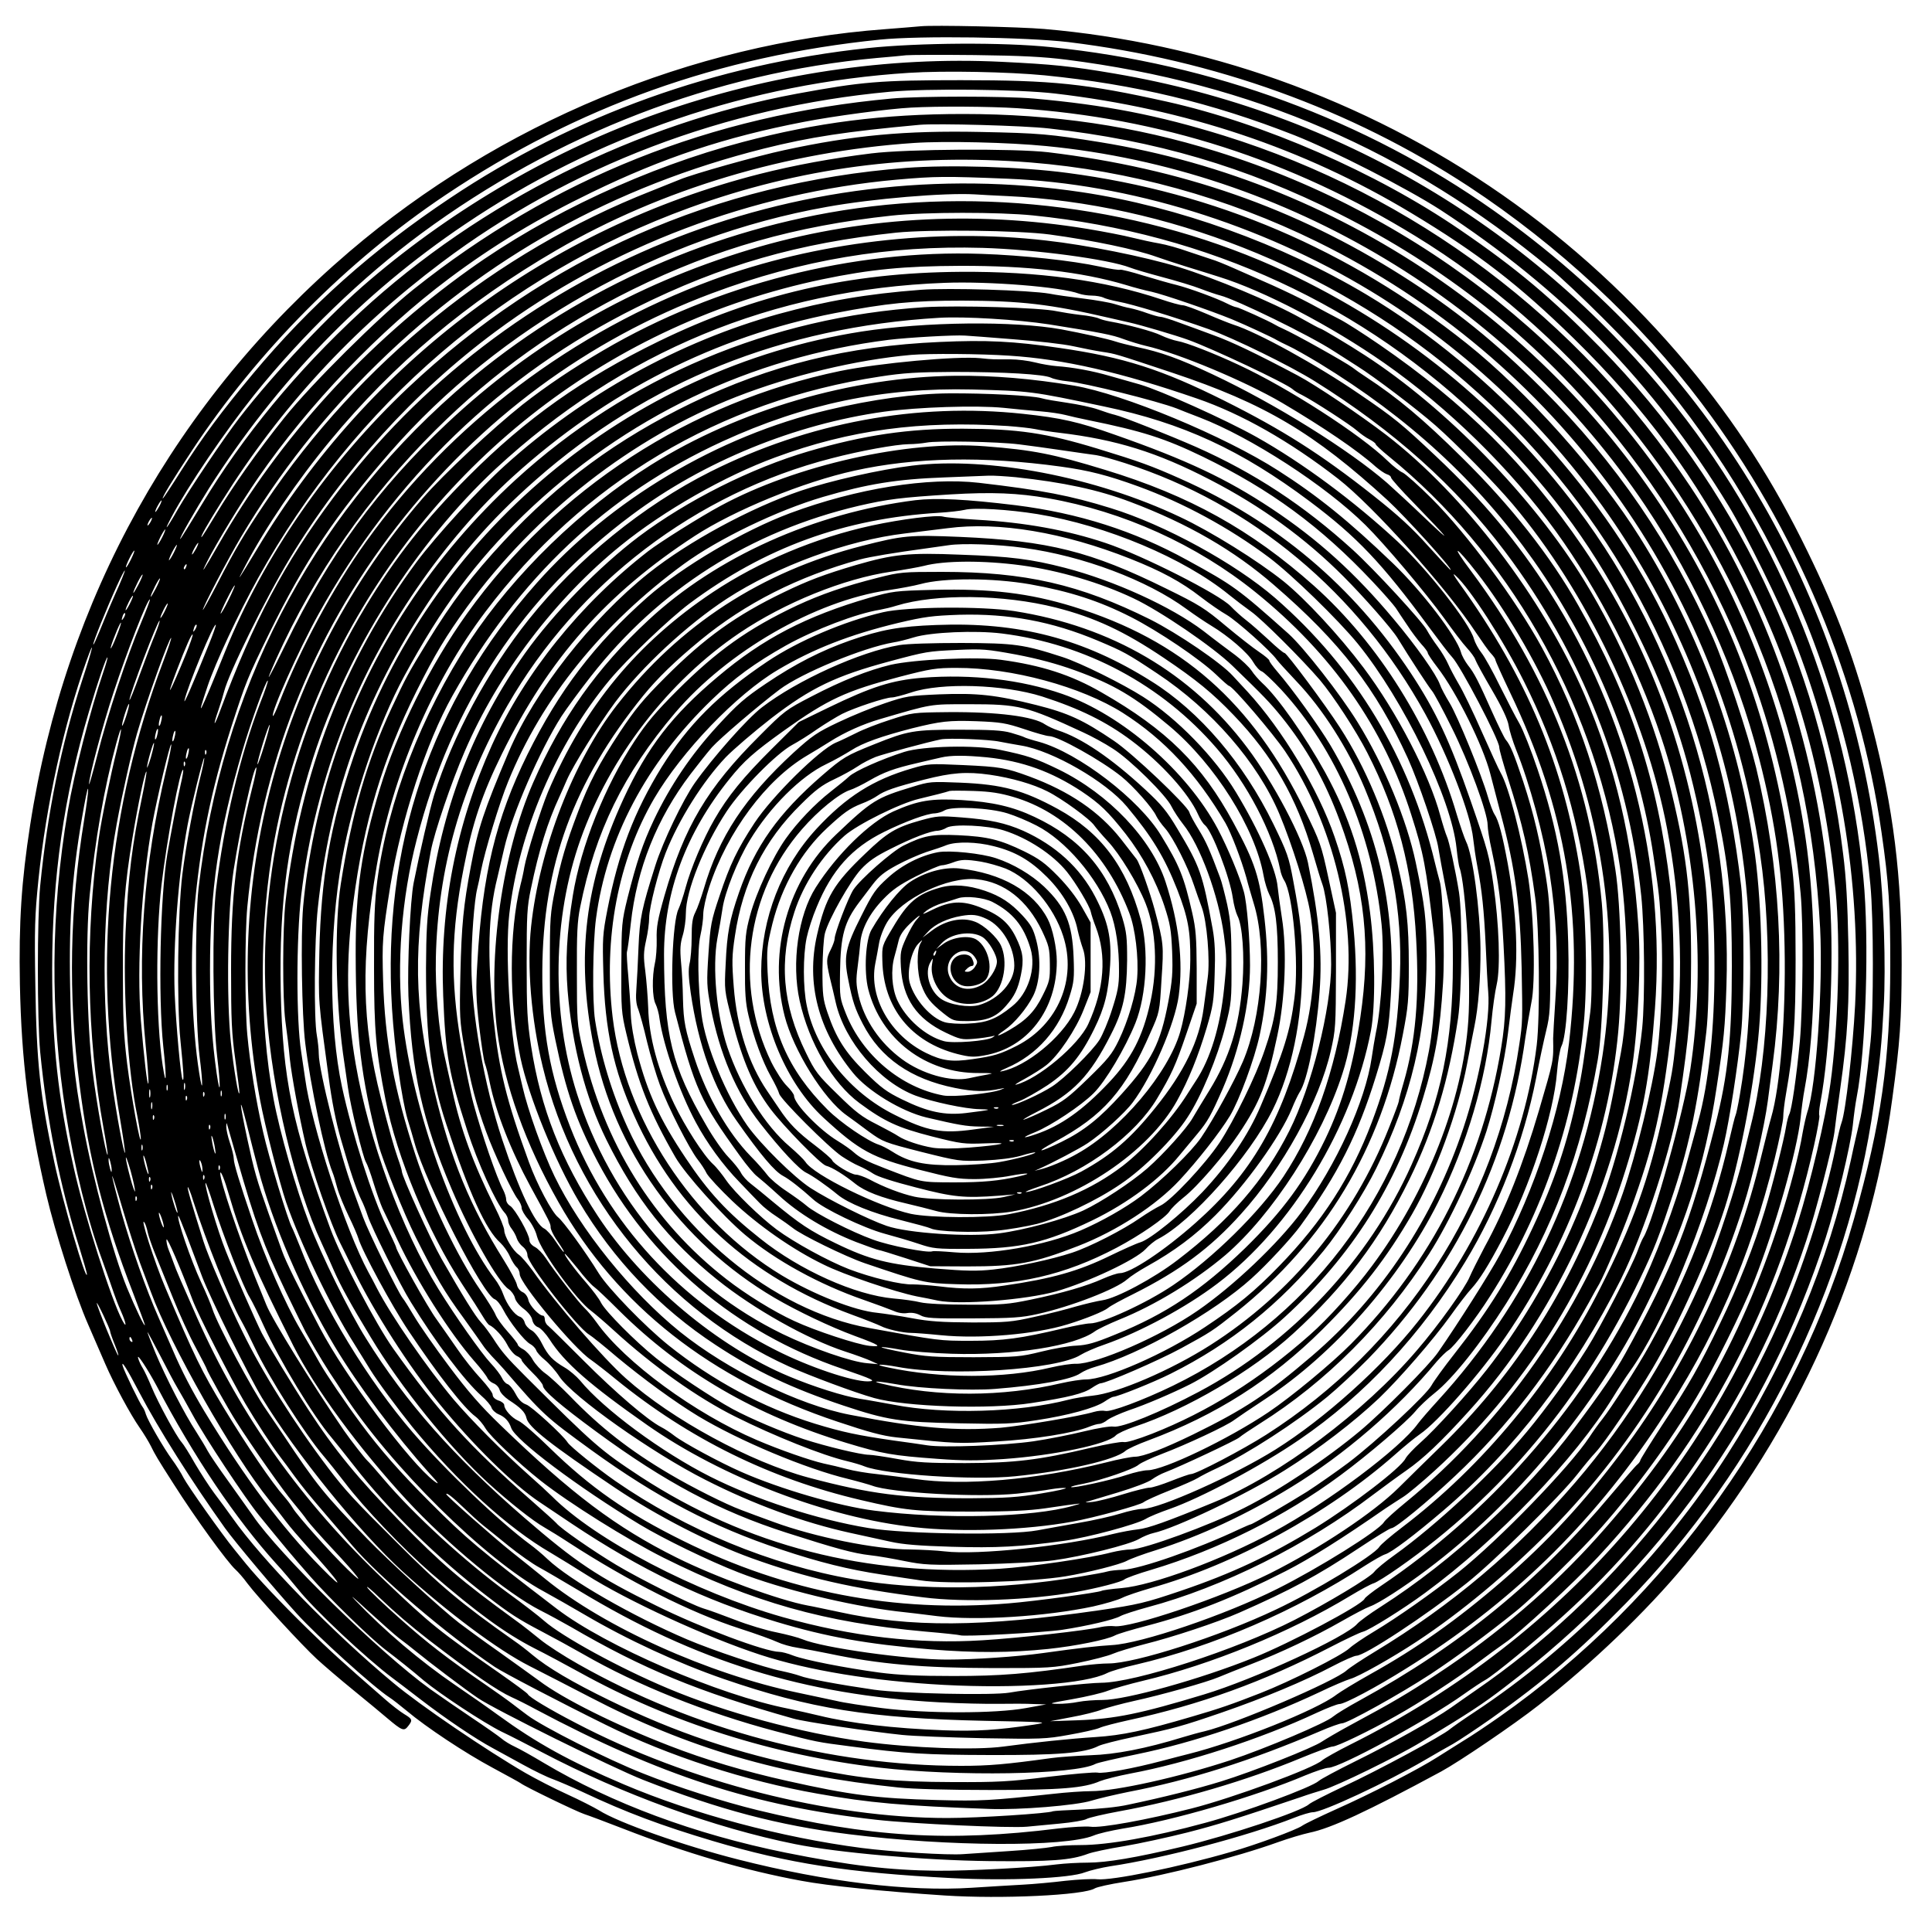
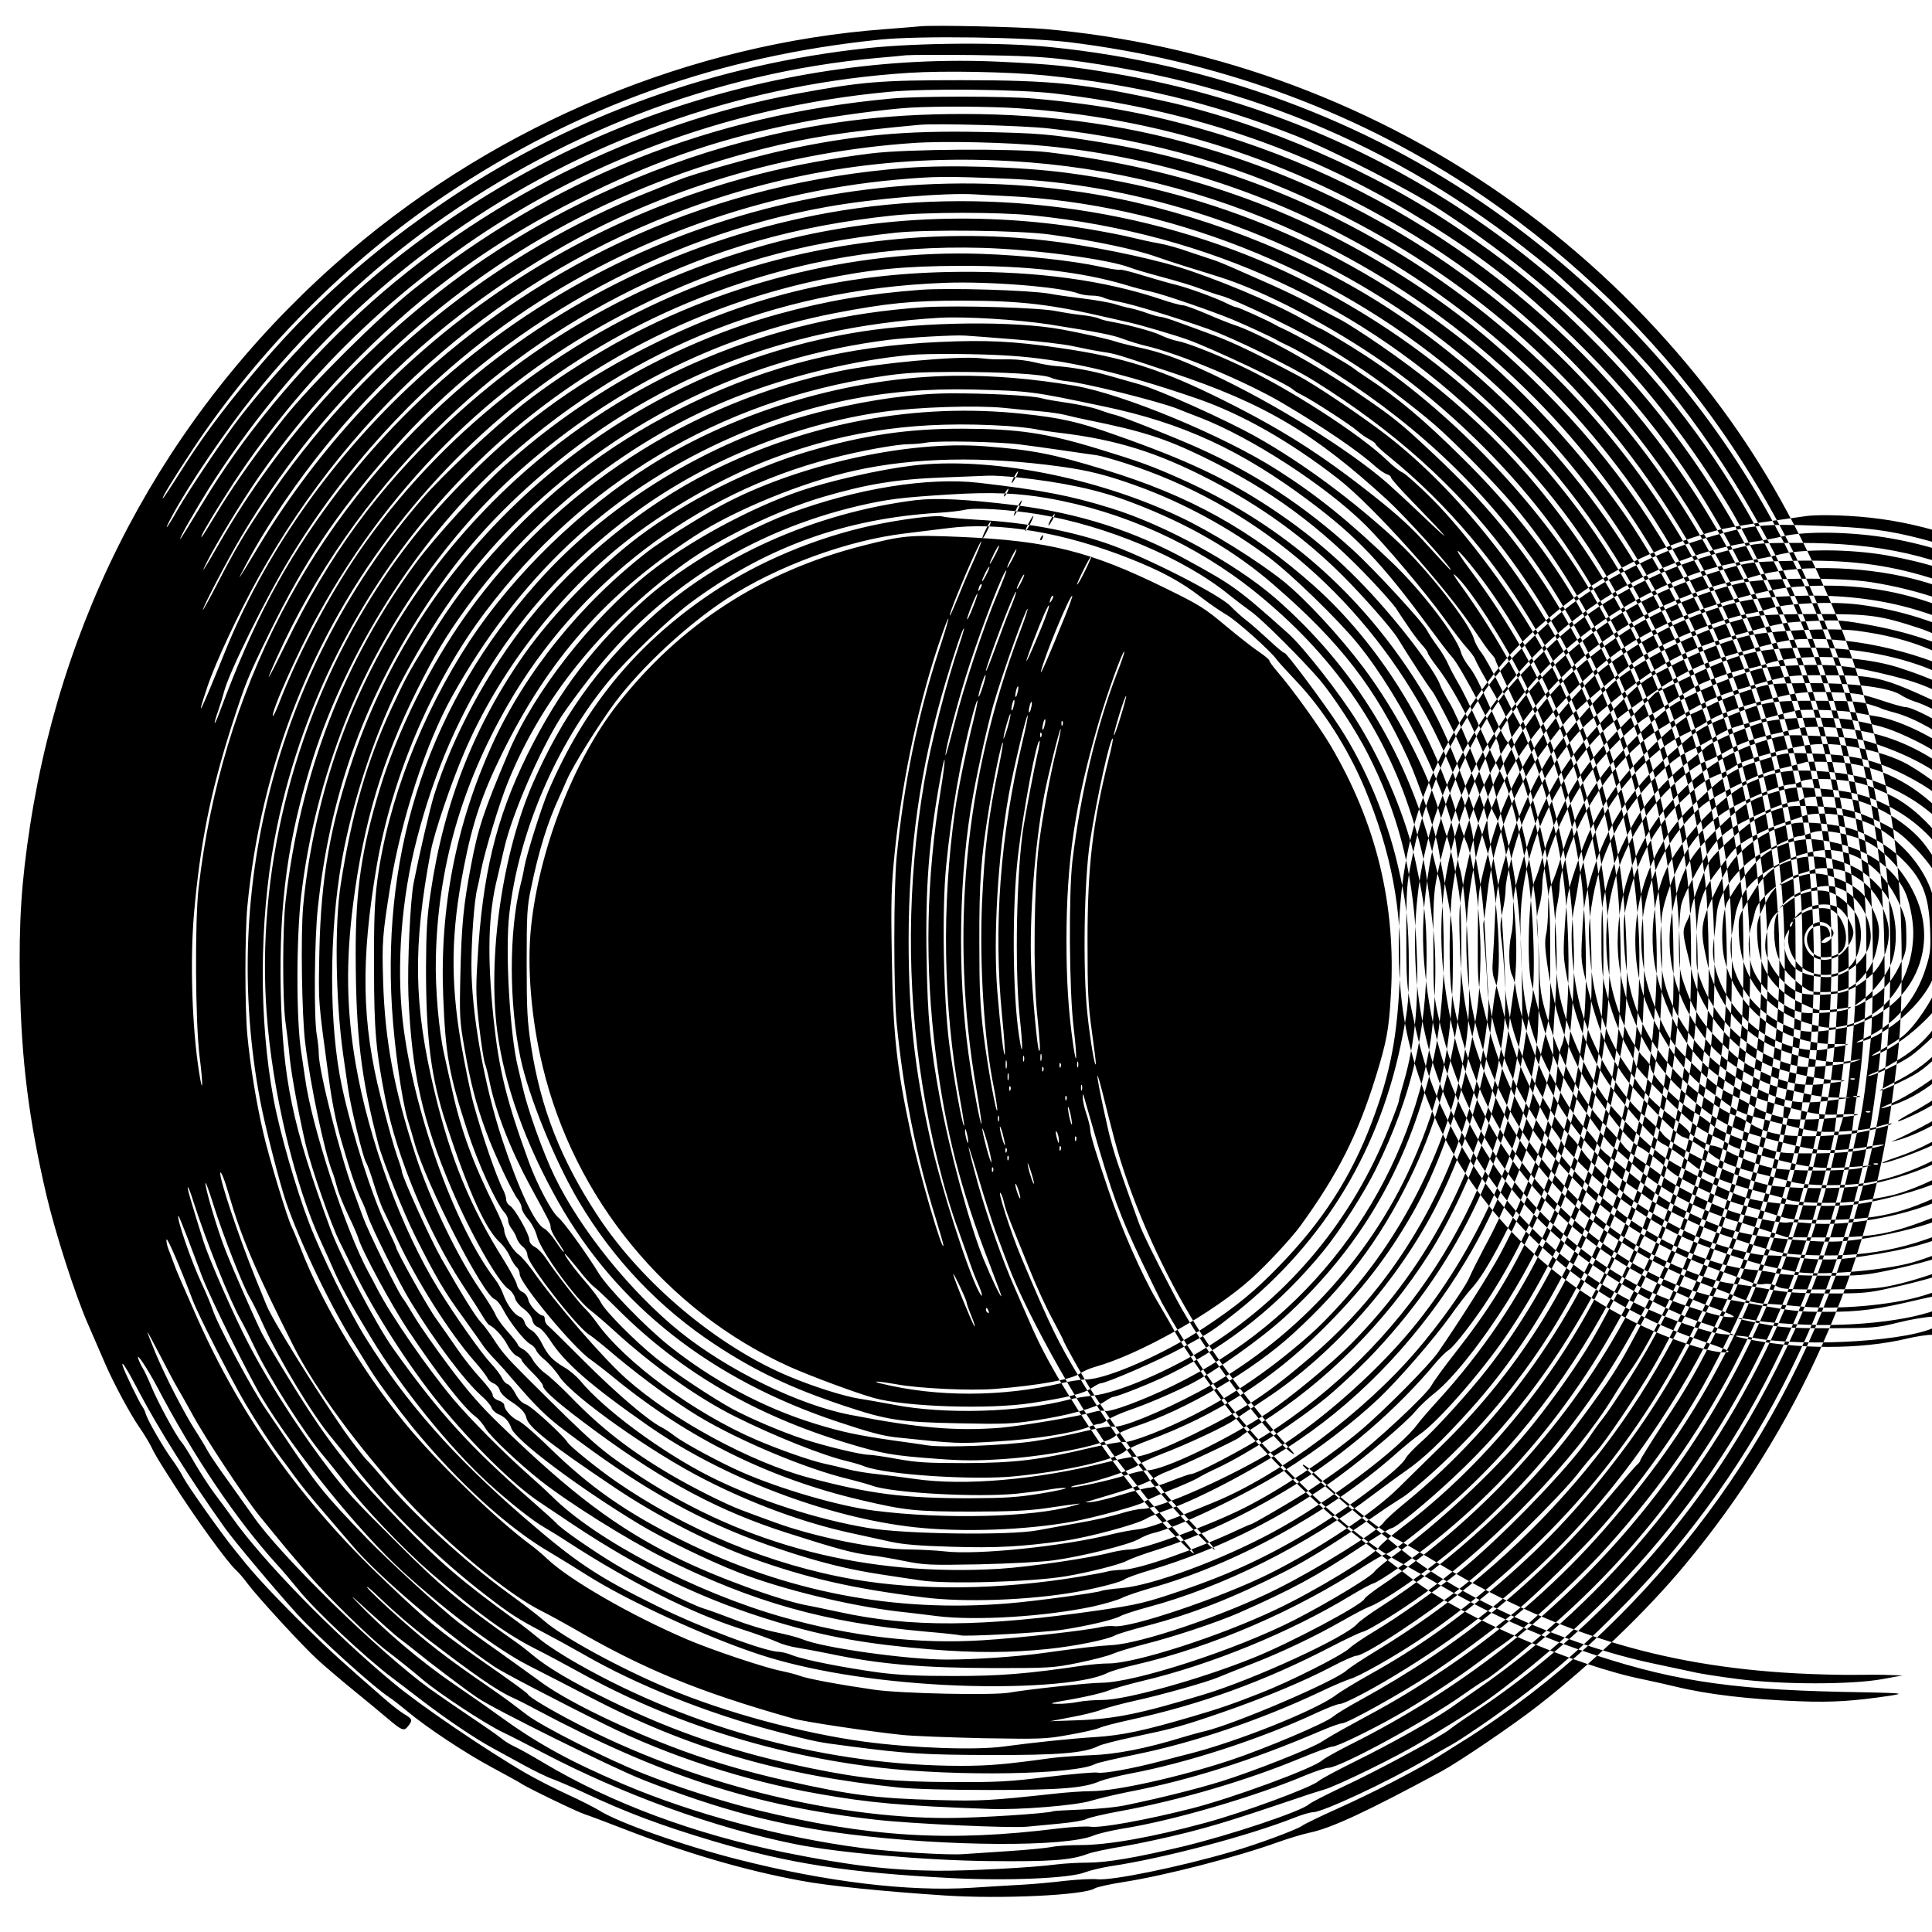
<svg xmlns="http://www.w3.org/2000/svg" version="1.0" width="100mm" height="100mm" viewBox="0 0 1000 1000" preserveAspectRatio="xMidYMid meet">
  <g transform="translate(0,1000) scale(0.1,-0.1)" fill="#000000" stroke="none">
-     <path d="M4765 9864 c-22 -2 -105 -9 -184 -15 -1001 -74 -1994 -487 -2772 -1151 -899 -768 -1472 -1798 -1653 -2969 -45 -291 -59 -500 -53 -824 8 -397 46 -699 137 -1090 46 -196 148 -515 216 -670 31 -72 71 -164 89 -205 44 -102 131 -263 178 -330 21 -30 47 -73 58 -95 21 -43 33 -64 117 -195 111 -175 280 -408 322 -445 12 -11 40 -42 60 -70 53 -71 283 -321 360 -392 36 -33 121 -106 190 -162 69 -56 147 -121 174 -144 77 -65 87 -69 108 -42 25 32 23 37 -20 63 -20 12 -67 48 -103 80 -225 196 -277 244 -400 364 -134 131 -254 258 -316 334 -17 21 -45 55 -60 74 -64 78 -242 330 -263 371 -12 24 -39 67 -59 94 -44 60 -125 200 -136 235 -4 14 -11 30 -16 36 -15 18 -97 188 -104 214 -9 35 24 -18 85 -135 99 -189 273 -464 445 -705 51 -71 256 -315 371 -442 107 -118 399 -382 480 -434 16 -10 56 -42 89 -69 101 -85 303 -219 445 -295 74 -40 140 -76 145 -80 21 -17 292 -148 330 -160 22 -7 112 -41 200 -75 326 -127 629 -216 923 -270 138 -26 423 -55 742 -76 293 -19 721 1 777 37 12 7 79 22 150 33 213 33 584 129 798 206 53 19 126 41 163 49 112 23 297 109 682 317 92 50 374 241 504 343 274 214 558 486 757 726 584 701 956 1538 1073 2410 41 299 48 403 49 695 1 457 -42 810 -154 1240 -84 327 -180 587 -334 902 -177 364 -371 665 -619 963 -565 677 -1288 1181 -2120 1477 -389 138 -803 228 -1211 263 -128 11 -573 21 -640 14z m766 -82 c754 -92 1459 -346 2071 -747 462 -304 887 -699 1204 -1120 493 -654 820 -1434 933 -2225 38 -264 45 -382 45 -685 -1 -496 -46 -814 -188 -1315 -291 -1025 -958 -1962 -1836 -2577 -63 -44 -146 -100 -185 -123 -38 -24 -99 -62 -135 -85 -93 -60 -349 -192 -525 -270 -82 -37 -161 -75 -175 -85 -29 -21 -240 -99 -367 -135 -271 -79 -619 -150 -694 -142 -25 3 -99 -1 -165 -8 -65 -8 -164 -17 -219 -20 -55 -3 -174 -10 -265 -16 -327 -21 -752 30 -1208 146 -284 72 -622 191 -722 255 -25 15 -99 53 -165 83 -66 30 -163 80 -215 110 -200 116 -547 351 -685 467 -312 259 -680 637 -833 855 -23 33 -65 89 -92 125 -27 36 -72 106 -101 155 -28 50 -59 99 -69 110 -28 32 -121 203 -155 285 -17 41 -38 86 -47 100 -9 14 -19 36 -23 50 -9 32 47 -53 95 -142 191 -365 411 -691 620 -922 31 -33 81 -93 112 -131 86 -108 355 -360 489 -460 15 -11 81 -61 147 -112 130 -100 284 -204 372 -251 30 -16 101 -55 157 -86 56 -31 126 -65 155 -75 29 -11 98 -40 153 -66 227 -107 410 -175 675 -254 394 -117 698 -164 1235 -192 292 -15 614 -1 691 30 27 10 85 24 129 31 276 41 714 157 953 251 40 16 84 29 98 29 50 0 384 156 579 270 50 29 115 67 145 83 30 17 120 77 200 133 277 197 447 342 695 595 688 702 1152 1636 1284 2584 33 233 40 306 51 505 12 208 0 561 -25 772 -163 1372 -867 2553 -1995 3349 -663 468 -1454 760 -2290 845 -248 26 -684 23 -950 -5 -785 -84 -1518 -347 -2160 -776 -406 -271 -725 -556 -1021 -910 -161 -193 -262 -329 -373 -504 -49 -78 -91 -141 -93 -141 -8 0 47 91 152 250 338 512 801 979 1310 1320 683 458 1415 720 2250 805 207 21 754 13 976 -13z m-11 -91 c962 -122 1765 -469 2505 -1082 121 -100 418 -396 536 -534 338 -394 643 -908 825 -1392 157 -418 255 -835 295 -1263 17 -172 17 -647 1 -810 -20 -195 -42 -360 -58 -420 -7 -30 -28 -118 -44 -195 -117 -532 -332 -1045 -640 -1525 -336 -523 -802 -998 -1310 -1333 -58 -38 -114 -78 -125 -87 -37 -33 -379 -217 -545 -294 -91 -43 -174 -85 -185 -95 -41 -37 -409 -160 -655 -219 -243 -58 -394 -83 -490 -83 -47 0 -119 -4 -160 -9 -128 -17 -458 -34 -620 -33 -249 3 -451 27 -785 94 -468 95 -899 255 -1250 464 -60 36 -128 74 -150 84 -22 10 -54 29 -70 43 -17 14 -84 61 -150 105 -66 44 -164 112 -218 150 -261 188 -782 697 -919 899 -19 27 -75 105 -124 174 -50 69 -99 141 -109 160 -10 19 -37 64 -60 100 -58 88 -158 282 -211 409 -24 58 -42 106 -41 107 1 1 31 -55 67 -124 36 -70 75 -144 88 -165 13 -21 48 -84 79 -140 62 -115 271 -431 345 -522 127 -156 170 -208 265 -316 101 -115 310 -318 388 -378 58 -44 140 -109 198 -159 87 -72 310 -219 403 -265 49 -23 145 -73 214 -109 410 -215 888 -389 1305 -473 224 -45 669 -84 1005 -88 321 -3 422 4 512 38 21 8 104 26 185 39 82 14 229 46 328 71 156 40 252 70 590 184 33 12 85 28 115 37 69 19 385 174 505 247 251 152 317 195 433 284 804 613 1361 1394 1662 2327 56 174 127 471 140 581 5 50 14 115 20 145 48 246 66 815 35 1134 -86 898 -425 1752 -965 2436 -733 926 -1753 1532 -2910 1729 -228 39 -321 48 -585 61 -588 29 -1198 -62 -1778 -266 -532 -187 -1052 -488 -1492 -863 -208 -176 -499 -485 -675 -713 -79 -102 -263 -376 -320 -475 -58 -103 -79 -126 -30 -35 84 158 276 441 425 627 248 310 559 610 865 836 700 517 1521 833 2360 909 63 5 131 12 150 14 19 2 179 3 355 1 241 -3 358 -9 475 -24z m-112 -81 c468 -47 864 -142 1292 -310 202 -80 583 -275 755 -386 634 -413 1102 -893 1492 -1532 88 -145 267 -507 332 -672 243 -615 354 -1275 323 -1912 -12 -229 -49 -552 -70 -608 -6 -14 -20 -75 -32 -135 -49 -241 -156 -580 -261 -828 -342 -801 -906 -1498 -1599 -1975 -41 -29 -100 -69 -130 -91 -88 -62 -311 -187 -494 -277 -93 -46 -179 -92 -190 -102 -36 -33 -391 -164 -588 -217 -272 -74 -503 -115 -645 -115 -56 0 -124 -4 -150 -10 -26 -5 -124 -15 -218 -21 -93 -6 -201 -13 -240 -16 -80 -6 -370 12 -525 32 -414 54 -871 176 -1231 329 -284 121 -449 212 -654 361 -49 36 -148 105 -220 154 -180 123 -365 280 -515 437 -36 37 -9 15 60 -49 69 -63 143 -129 165 -146 22 -16 63 -48 90 -70 67 -55 257 -199 320 -241 83 -57 699 -362 855 -423 392 -154 699 -235 1065 -281 510 -64 1117 -67 1265 -7 25 11 92 26 150 36 261 41 687 166 947 276 51 21 105 39 119 39 59 0 512 246 701 381 45 32 95 65 110 73 43 23 261 202 409 337 278 252 511 526 727 854 229 348 395 689 526 1083 48 142 135 481 146 562 3 30 17 132 30 225 39 275 48 440 42 753 -4 204 -11 338 -27 462 -121 993 -560 1909 -1255 2619 -253 258 -434 411 -730 613 -431 295 -1014 550 -1516 662 -418 93 -590 111 -1064 111 -421 0 -514 -8 -850 -70 -827 -153 -1641 -560 -2258 -1129 -333 -308 -608 -641 -823 -998 -59 -98 -109 -178 -111 -178 -8 0 79 151 149 263 353 554 790 1006 1323 1365 682 461 1479 733 2300 785 182 12 518 5 703 -13z m52 -94 c678 -79 1288 -284 1842 -617 349 -210 560 -373 847 -654 367 -360 627 -713 867 -1180 271 -527 423 -1055 485 -1675 26 -265 14 -708 -27 -1000 -25 -178 -102 -507 -168 -715 -377 -1191 -1193 -2144 -2317 -2705 -68 -34 -133 -71 -145 -81 -44 -41 -463 -195 -674 -249 -236 -60 -473 -103 -526 -95 -23 3 -97 -1 -165 -9 -570 -71 -983 -45 -1559 95 -176 43 -418 120 -590 189 -186 73 -522 243 -600 302 -14 10 -49 37 -78 59 -30 23 -91 66 -136 97 -205 141 -302 216 -446 344 -86 76 -161 148 -169 161 -7 12 22 -12 65 -54 82 -78 159 -144 253 -217 232 -178 353 -262 430 -297 25 -11 81 -39 125 -63 643 -342 1132 -501 1761 -571 185 -21 691 -44 780 -36 28 3 104 10 169 16 66 6 129 17 140 24 12 7 89 25 171 40 308 56 659 159 940 276 78 32 151 59 163 59 23 0 191 81 327 158 124 69 320 197 424 276 52 39 115 85 140 102 75 50 357 311 482 445 567 609 935 1311 1119 2133 17 76 29 144 27 151 -3 6 -1 34 4 61 55 292 75 801 45 1129 -71 753 -320 1472 -719 2070 -579 869 -1427 1506 -2412 1813 -342 106 -614 159 -985 192 -149 13 -593 13 -735 0 -936 -86 -1754 -413 -2475 -988 -180 -144 -529 -490 -668 -664 -135 -168 -267 -355 -354 -500 -39 -65 -72 -118 -75 -118 -7 0 29 64 105 185 302 484 673 887 1137 1236 662 499 1470 806 2320 884 194 18 667 13 855 -9z m-195 -76 c740 -49 1419 -267 2063 -663 775 -475 1417 -1239 1769 -2102 192 -471 295 -943 324 -1480 15 -298 -20 -817 -66 -950 -7 -22 -18 -71 -25 -110 -17 -105 -66 -293 -117 -450 -207 -638 -495 -1139 -945 -1641 -232 -259 -518 -504 -828 -708 -154 -102 -231 -147 -450 -265 -63 -34 -129 -73 -147 -85 -43 -31 -362 -157 -521 -206 -129 -40 -306 -84 -482 -121 -58 -13 -150 -22 -239 -25 -79 -3 -147 -7 -151 -9 -18 -11 -389 -35 -546 -35 -610 0 -1339 186 -1922 491 -141 73 -245 136 -250 150 -2 5 -70 55 -150 111 -310 216 -353 250 -591 477 -429 407 -745 851 -971 1361 -74 167 -112 254 -122 285 -6 17 -17 46 -25 66 -8 20 -13 44 -11 53 3 15 72 -146 135 -313 28 -75 197 -407 273 -536 56 -95 136 -217 180 -275 15 -19 48 -64 74 -100 47 -63 65 -86 180 -220 31 -36 85 -99 120 -140 136 -160 488 -460 737 -628 41 -28 342 -185 573 -299 326 -162 728 -292 1098 -357 268 -48 444 -63 888 -79 156 -6 451 18 530 43 36 11 121 31 190 45 318 61 634 161 992 314 53 23 104 41 114 41 28 0 303 153 459 255 133 88 292 205 441 325 94 76 338 315 441 432 185 210 355 442 493 674 85 140 242 456 299 602 108 272 223 676 241 846 5 50 14 116 20 146 59 311 65 844 14 1240 -71 550 -259 1112 -532 1590 -553 968 -1459 1694 -2525 2026 -423 132 -845 194 -1312 194 -413 0 -758 -44 -1140 -145 -494 -130 -1013 -371 -1415 -659 -535 -382 -984 -874 -1299 -1425 -76 -133 -99 -167 -58 -86 47 93 176 306 264 433 260 378 628 762 988 1031 228 171 462 312 737 445 368 179 693 287 1098 365 153 30 439 68 555 74 140 8 411 6 550 -3z m165 -105 c549 -61 1016 -198 1500 -441 545 -274 1003 -635 1385 -1095 319 -383 581 -834 751 -1296 129 -350 218 -743 254 -1128 15 -159 12 -584 -4 -765 -17 -179 -42 -354 -55 -378 -5 -10 -12 -37 -16 -62 -11 -69 -69 -301 -110 -435 -55 -182 -138 -391 -231 -583 -107 -222 -161 -318 -301 -529 -62 -95 -113 -177 -113 -182 0 -4 -7 -15 -16 -22 -9 -7 -69 -77 -134 -154 -376 -449 -781 -780 -1300 -1065 -63 -34 -126 -73 -140 -85 -35 -32 -349 -165 -532 -226 -264 -87 -592 -160 -720 -160 -40 0 -129 -6 -198 -14 -324 -35 -373 -38 -597 -32 -314 8 -452 26 -778 99 -220 49 -425 110 -610 182 -277 107 -551 243 -675 337 -36 26 -130 94 -210 151 -80 56 -171 123 -204 148 -89 68 -369 325 -476 436 -224 232 -259 275 -435 539 -37 55 -76 112 -87 128 -72 103 -252 440 -278 520 -7 22 -33 85 -59 140 -53 114 -128 333 -118 344 2 1 22 -48 46 -110 23 -61 58 -155 78 -207 43 -112 240 -511 309 -625 178 -292 501 -691 728 -899 232 -211 494 -407 656 -489 69 -35 209 -107 311 -160 510 -266 990 -406 1599 -469 76 -8 263 -13 475 -13 368 0 487 10 569 46 23 9 93 27 156 39 294 55 675 179 964 314 54 25 108 46 119 46 27 0 191 87 347 185 535 333 959 744 1304 1265 291 438 472 852 602 1374 24 99 44 195 44 215 0 20 6 72 14 117 40 229 50 365 50 699 0 248 -5 363 -17 465 -76 606 -249 1144 -525 1630 -644 1135 -1778 1927 -3057 2134 -261 42 -316 47 -621 53 -390 8 -657 -17 -1014 -94 -140 -30 -472 -123 -543 -153 -12 -5 -78 -31 -147 -59 -803 -316 -1507 -885 -1997 -1613 -108 -160 -155 -239 -250 -423 -40 -77 -73 -136 -73 -132 0 15 128 261 199 380 197 331 428 625 707 897 560 548 1223 916 1998 1111 240 60 425 88 806 123 91 8 539 -4 670 -19z m-15 -91 c1245 -121 2401 -816 3103 -1864 262 -392 471 -855 587 -1305 87 -337 125 -616 132 -978 7 -351 -22 -720 -70 -883 -8 -27 -31 -119 -52 -204 -129 -538 -381 -1073 -719 -1523 -200 -267 -383 -464 -624 -673 -231 -199 -436 -344 -680 -480 -75 -42 -154 -90 -175 -106 -100 -78 -518 -245 -767 -307 -25 -6 -85 -22 -135 -35 -147 -39 -304 -68 -334 -61 -16 3 -131 -7 -257 -22 -201 -25 -262 -28 -494 -27 -303 1 -459 16 -725 70 -395 81 -705 185 -1050 353 -193 94 -320 169 -400 236 -27 23 -70 56 -95 73 -270 190 -383 284 -605 507 -225 224 -269 272 -355 385 -174 229 -343 497 -446 709 -75 153 -178 392 -201 466 -64 204 -85 276 -81 280 2 3 15 -28 27 -68 66 -207 191 -520 248 -620 18 -32 50 -96 72 -143 70 -149 259 -447 355 -559 28 -33 78 -96 111 -139 94 -125 302 -343 447 -469 238 -205 383 -311 531 -387 62 -31 168 -88 237 -126 467 -259 1003 -429 1550 -493 401 -47 1016 -37 1120 19 10 6 107 28 214 50 298 61 641 178 945 321 68 33 140 63 160 69 42 11 216 109 345 194 230 152 470 352 688 572 455 461 794 1031 1001 1679 50 156 110 416 127 545 6 47 17 132 25 190 67 498 38 1023 -85 1535 -44 180 -156 518 -223 672 -216 490 -502 909 -882 1288 -246 246 -456 415 -727 587 -555 352 -1143 557 -1833 640 -171 20 -732 17 -915 -6 -203 -25 -399 -61 -580 -107 -1090 -278 -2017 -969 -2600 -1942 -101 -167 -111 -182 -59 -83 104 197 266 437 438 645 329 398 708 717 1171 986 543 316 1194 511 1850 555 160 11 493 3 685 -16z m-80 -85 c509 -41 1016 -181 1480 -409 1245 -612 2091 -1780 2295 -3169 68 -458 48 -1032 -49 -1411 -10 -41 -29 -118 -41 -170 -29 -125 -132 -439 -185 -565 -176 -414 -406 -789 -683 -1110 -299 -347 -637 -633 -1037 -875 -66 -40 -131 -83 -145 -96 -59 -55 -576 -277 -735 -315 -27 -6 -77 -20 -110 -30 -195 -60 -351 -90 -480 -94 -71 -3 -164 -9 -205 -15 -232 -32 -320 -40 -465 -40 -677 0 -1382 187 -1981 526 -75 42 -164 100 -198 128 -34 28 -92 74 -130 101 -279 203 -382 291 -597 511 -214 219 -339 371 -474 579 -82 126 -209 336 -240 395 -29 57 -144 317 -186 424 -42 103 -113 345 -105 353 2 3 21 -49 41 -114 47 -150 156 -429 188 -479 13 -22 45 -86 71 -144 82 -180 258 -471 353 -582 21 -25 74 -92 118 -148 172 -222 435 -480 685 -671 121 -93 161 -119 285 -184 61 -32 156 -84 212 -116 279 -161 639 -305 998 -400 216 -57 215 -56 385 -78 291 -38 385 -44 725 -45 353 -1 490 10 561 47 16 8 97 29 179 46 216 46 249 55 459 127 220 76 428 163 574 240 57 30 112 54 123 54 43 0 358 207 571 376 138 109 484 450 573 564 32 41 75 93 96 115 47 51 207 287 293 433 138 234 293 580 374 832 72 226 143 583 172 870 28 271 21 680 -16 955 -78 578 -283 1144 -597 1645 -209 335 -584 754 -895 1002 -611 487 -1302 783 -2067 883 -239 32 -608 43 -835 26 -984 -76 -1862 -463 -2578 -1138 -413 -390 -748 -872 -948 -1368 -129 -320 -155 -371 -90 -178 41 123 160 377 262 561 499 899 1281 1571 2234 1917 570 207 1146 283 1765 234z m-120 -84 c629 -25 1306 -234 1879 -581 1013 -613 1719 -1657 1910 -2823 73 -440 73 -926 1 -1341 -9 -52 -19 -98 -22 -103 -3 -5 -18 -66 -34 -135 -84 -365 -220 -714 -412 -1057 -62 -112 -200 -326 -243 -380 -18 -22 -48 -64 -67 -93 -101 -154 -468 -532 -677 -699 -138 -109 -315 -234 -440 -309 -52 -31 -109 -70 -125 -85 -40 -38 -309 -173 -460 -232 -151 -59 -211 -80 -355 -122 -248 -73 -361 -97 -500 -106 -128 -8 -320 -28 -475 -49 -147 -20 -472 -8 -720 25 -329 45 -724 152 -1018 276 -250 105 -548 268 -641 350 -27 24 -111 89 -187 144 -221 161 -488 406 -644 590 -37 44 -75 87 -84 95 -15 14 -87 107 -121 156 -162 236 -372 576 -401 649 -9 22 -35 87 -59 145 -88 220 -181 498 -180 537 1 20 23 -34 45 -111 64 -221 136 -390 333 -781 111 -220 338 -529 586 -798 211 -229 522 -486 694 -573 42 -21 113 -60 157 -85 374 -218 658 -335 1150 -474 57 -17 409 -69 565 -85 58 -6 247 -13 421 -17 296 -5 323 -4 439 17 69 12 141 28 160 36 19 9 87 26 150 40 371 80 701 200 1045 378 77 40 153 76 169 80 33 8 208 117 322 201 379 279 775 692 975 1016 28 46 66 104 84 129 172 239 396 781 488 1180 29 125 71 396 89 574 16 155 16 626 0 761 -60 512 -171 911 -372 1340 -319 681 -907 1326 -1570 1722 -437 260 -974 454 -1469 528 -1486 223 -2981 -387 -3875 -1580 -255 -341 -414 -641 -587 -1105 -32 -87 -39 -82 -8 6 11 32 24 75 29 95 25 97 211 475 339 687 276 457 645 864 1066 1176 594 441 1330 719 2075 786 203 18 254 18 575 5z m0 -90 c819 -38 1662 -370 2309 -909 708 -589 1184 -1390 1370 -2306 56 -274 70 -429 70 -770 0 -370 -20 -566 -85 -820 -132 -517 -217 -733 -466 -1185 -53 -96 -123 -198 -263 -385 -258 -343 -634 -690 -1001 -925 -57 -36 -113 -77 -124 -90 -58 -68 -533 -287 -795 -366 -327 -99 -458 -126 -650 -133 l-145 -5 110 21 c61 11 133 29 160 40 28 10 102 30 165 44 138 30 377 97 440 124 25 11 99 40 165 66 153 59 330 143 470 223 61 35 126 69 146 76 45 16 174 99 296 191 458 344 870 840 1128 1354 200 400 309 735 370 1140 38 250 44 312 51 527 29 886 -248 1772 -772 2471 -397 529 -908 943 -1509 1225 -719 336 -1576 447 -2365 306 -718 -128 -1392 -452 -1936 -931 -752 -663 -1208 -1544 -1326 -2563 -20 -174 -17 -697 5 -873 19 -149 17 -206 -2 -85 -37 230 -48 579 -27 823 32 365 86 631 194 970 75 232 83 252 197 485 181 369 342 610 625 935 564 647 1397 1116 2259 1269 237 43 611 74 766 65 28 -2 104 -6 170 -9z m132 -100 c906 -92 1713 -465 2347 -1085 304 -297 531 -598 718 -955 181 -343 292 -639 368 -980 72 -322 94 -529 94 -875 1 -311 -30 -597 -84 -793 -11 -39 -38 -139 -61 -222 -57 -214 -165 -497 -261 -690 -296 -590 -764 -1119 -1321 -1494 -43 -29 -81 -59 -84 -66 -11 -31 -388 -231 -576 -306 -275 -111 -661 -218 -780 -218 -40 0 -96 -4 -126 -10 -29 -6 -79 -11 -110 -10 -48 1 -36 4 79 24 74 13 158 33 185 44 28 11 109 34 180 51 351 83 762 251 1074 440 53 32 107 61 121 65 14 4 72 40 130 81 532 372 954 878 1250 1498 73 153 94 206 175 451 82 248 128 477 167 825 19 167 15 597 -6 780 -74 639 -290 1226 -634 1730 -291 425 -610 742 -1052 1046 -80 55 -172 114 -205 131 -33 17 -101 53 -150 80 -50 27 -140 70 -200 97 -61 27 -148 65 -195 86 -47 21 -101 43 -120 48 -19 6 -73 24 -120 40 -47 17 -114 36 -150 42 -36 6 -99 20 -140 30 -42 11 -146 31 -230 45 -594 98 -1195 61 -1750 -107 -604 -183 -1119 -479 -1566 -899 -359 -338 -611 -682 -835 -1143 -93 -190 -117 -229 -49 -76 197 437 476 838 824 1184 302 301 634 537 1021 728 431 212 843 329 1340 382 175 19 555 19 732 1z m88 -99 c227 -31 444 -77 550 -115 28 -10 97 -33 155 -51 58 -18 134 -41 170 -53 232 -72 580 -254 855 -446 333 -233 654 -548 888 -871 225 -312 422 -696 545 -1065 179 -535 235 -1168 151 -1720 -32 -211 -194 -793 -243 -870 -7 -11 -20 -42 -30 -70 -30 -81 -191 -392 -262 -505 -89 -142 -208 -307 -312 -432 -171 -206 -469 -483 -684 -637 -48 -34 -95 -73 -105 -87 -22 -29 -240 -160 -413 -249 -304 -155 -826 -324 -1000 -325 -64 0 -388 -35 -475 -51 -84 -15 -559 -5 -700 15 -179 26 -348 57 -385 72 -19 7 -62 18 -95 25 -84 16 -359 108 -490 164 -285 122 -604 305 -720 414 -27 26 -68 60 -90 76 -161 119 -436 381 -608 580 -231 268 -466 654 -582 957 -19 47 -38 94 -44 105 -21 38 -120 364 -149 493 -37 160 -68 353 -82 505 -13 142 -13 519 0 660 69 730 333 1403 774 1970 432 556 989 967 1631 1207 462 173 915 249 1400 235 273 -8 653 -59 764 -102 20 -8 95 -30 166 -49 72 -19 162 -46 200 -61 39 -15 84 -30 100 -34 83 -21 465 -208 585 -286 36 -23 92 -59 125 -80 88 -55 307 -221 405 -307 107 -94 306 -297 400 -408 383 -454 687 -1092 799 -1680 70 -368 85 -737 45 -1100 -16 -150 -19 -165 -64 -370 -76 -346 -158 -574 -326 -905 -242 -480 -610 -924 -1026 -1240 -58 -44 -112 -90 -119 -102 -27 -43 -337 -231 -535 -324 -292 -139 -729 -279 -866 -279 -32 0 -88 -5 -125 -10 -297 -44 -434 -55 -678 -55 -184 0 -285 5 -385 18 -175 24 -382 64 -445 88 -27 11 -59 19 -71 19 -72 0 -407 125 -639 240 -303 149 -415 224 -682 455 -366 317 -612 596 -819 928 -84 133 -232 433 -294 597 -67 174 -152 469 -184 641 -76 407 -75 912 5 1344 61 330 175 667 329 970 509 1001 1418 1701 2505 1929 249 52 428 69 715 70 351 1 628 -31 854 -98 45 -14 106 -30 136 -36 63 -14 302 -96 415 -142 68 -28 217 -97 235 -109 8 -5 35 -18 60 -30 25 -11 97 -52 160 -90 461 -282 816 -608 1107 -1019 319 -452 544 -1004 622 -1535 29 -196 31 -207 40 -384 10 -171 0 -468 -20 -621 -25 -190 -110 -536 -180 -738 -215 -613 -620 -1188 -1124 -1599 -55 -45 -106 -91 -112 -102 -27 -44 -338 -238 -552 -345 -269 -135 -704 -283 -856 -291 -71 -4 -169 -15 -355 -41 -135 -19 -355 -34 -500 -34 -204 0 -642 61 -746 105 -21 9 -82 25 -135 36 -52 10 -149 39 -215 65 -65 25 -139 52 -164 59 -66 21 -328 152 -450 225 -120 72 -289 189 -310 216 -8 9 -69 64 -135 122 -310 271 -474 450 -710 782 -89 125 -269 469 -325 620 -198 538 -247 773 -257 1235 -9 458 38 795 168 1203 176 549 531 1111 945 1496 653 605 1434 929 2323 962 229 9 605 -21 696 -56 14 -5 44 -10 66 -10 22 0 49 -5 60 -10 10 -6 45 -15 76 -21 73 -13 293 -80 470 -143 132 -48 420 -189 548 -269 408 -255 730 -543 985 -882 394 -523 637 -1136 705 -1781 17 -162 20 -535 5 -685 -28 -274 -126 -680 -225 -930 -190 -480 -456 -883 -816 -1234 -73 -71 -172 -168 -219 -215 -130 -129 -408 -314 -667 -444 -251 -125 -724 -285 -807 -273 -16 2 -46 0 -65 -4 -74 -18 -433 -58 -615 -69 -335 -21 -676 19 -1035 120 -451 128 -969 399 -1195 626 -17 17 -71 67 -121 111 -137 122 -301 288 -386 388 -137 163 -324 434 -397 575 -15 30 -36 69 -45 85 -118 217 -295 758 -328 1005 -6 41 -15 102 -20 135 -26 162 -26 587 0 810 36 306 112 605 228 900 183 466 511 945 871 1271 481 436 1046 723 1662 843 270 52 401 65 660 65 306 -1 454 -18 760 -89 36 -8 83 -19 105 -24 59 -13 242 -67 305 -90 125 -45 504 -224 540 -255 8 -8 31 -22 50 -31 59 -30 253 -156 285 -185 17 -15 45 -35 63 -44 17 -9 32 -20 32 -24 0 -5 30 -33 67 -63 616 -500 1049 -1253 1188 -2064 54 -317 61 -775 15 -1022 -51 -278 -68 -357 -106 -490 -52 -180 -85 -270 -154 -427 -112 -251 -272 -519 -435 -726 -93 -119 -268 -311 -343 -377 -34 -30 -69 -67 -77 -82 -25 -50 -274 -240 -465 -358 -238 -145 -431 -236 -695 -326 -189 -64 -223 -72 -427 -102 -603 -87 -976 -90 -1348 -8 -63 13 -135 29 -160 33 -146 27 -480 149 -678 248 -313 156 -543 329 -912 686 -102 98 -169 175 -267 306 -72 96 -152 211 -178 255 -26 44 -53 87 -60 95 -23 27 -178 343 -206 420 -15 41 -39 107 -53 145 -65 174 -176 615 -176 699 0 24 -5 68 -10 97 -16 84 -13 493 5 659 61 573 230 1055 540 1534 172 267 349 472 589 683 577 508 1277 790 2086 838 132 8 407 -9 570 -34 270 -43 327 -54 385 -76 33 -12 85 -28 115 -35 168 -38 515 -183 706 -295 210 -124 392 -247 485 -331 20 -17 46 -35 58 -39 12 -3 21 -11 21 -17 0 -6 53 -66 118 -132 185 -191 209 -222 61 -81 -75 72 -165 155 -200 186 -197 171 -580 410 -904 562 -172 81 -267 115 -391 141 -43 10 -92 22 -109 28 -42 14 -173 43 -280 63 -249 45 -704 40 -1035 -11 -1208 -189 -2238 -1051 -2630 -2201 -121 -355 -169 -628 -177 -1008 -5 -272 -7 -245 48 -650 16 -123 38 -233 63 -320 46 -160 80 -262 106 -315 10 -19 25 -57 34 -85 20 -61 167 -356 222 -444 129 -210 278 -407 365 -485 26 -22 50 -51 53 -62 4 -12 20 -27 36 -34 34 -14 54 -36 66 -71 21 -63 349 -309 664 -499 124 -75 361 -190 513 -249 223 -87 565 -170 817 -201 47 -5 141 -16 210 -25 205 -25 563 -2 808 50 62 14 130 34 151 45 22 11 88 33 147 50 433 121 919 387 1261 688 48 43 108 92 133 109 91 62 313 315 442 503 328 478 534 1036 584 1580 22 239 15 647 -15 840 -64 421 -188 796 -380 1148 -136 249 -387 588 -570 771 -68 68 -136 128 -151 135 -15 6 -49 33 -76 59 -140 137 -519 381 -774 499 -128 60 -272 116 -316 123 -21 4 -59 17 -84 29 -42 21 -173 56 -265 72 -22 4 -48 11 -58 16 -10 5 -53 14 -95 18 -42 5 -97 14 -122 19 -83 19 -513 31 -685 21 -797 -51 -1535 -362 -2115 -892 -432 -396 -749 -879 -932 -1418 -87 -257 -146 -537 -169 -793 -13 -146 -7 -565 11 -707 26 -214 100 -566 140 -665 7 -16 18 -55 26 -85 8 -30 35 -95 59 -145 24 -49 46 -101 50 -115 18 -63 174 -351 258 -476 152 -228 288 -402 348 -446 16 -12 40 -40 53 -63 25 -41 166 -175 283 -268 150 -118 445 -303 638 -400 461 -230 833 -335 1354 -382 95 -8 176 -17 180 -19 14 -9 432 14 528 28 130 20 268 52 302 71 14 8 78 29 141 46 387 103 827 323 1168 583 52 39 128 95 170 124 88 61 181 149 324 307 435 478 752 1148 847 1790 31 211 45 528 31 725 -29 441 -119 822 -279 1195 -217 502 -621 1032 -1026 1344 -133 102 -366 259 -459 308 -215 114 -341 174 -432 207 -54 20 -135 50 -180 66 -45 17 -88 30 -97 30 -9 0 -40 9 -69 19 -29 11 -69 22 -88 26 -19 3 -55 13 -80 21 -25 8 -99 21 -165 29 -66 8 -144 19 -173 25 -105 18 -522 31 -666 20 -278 -21 -492 -58 -739 -126 -511 -142 -1006 -416 -1412 -782 -129 -116 -359 -367 -458 -500 -377 -509 -603 -1093 -679 -1757 -16 -143 -16 -505 -1 -620 7 -49 18 -137 23 -195 10 -92 48 -296 81 -439 31 -130 132 -419 178 -511 10 -19 43 -87 74 -150 104 -212 284 -493 437 -681 177 -217 386 -423 523 -514 34 -23 109 -73 167 -112 358 -239 683 -395 1060 -508 260 -78 468 -115 795 -142 234 -19 416 -18 610 2 142 15 305 48 346 70 14 8 88 30 165 50 240 63 448 145 719 283 127 65 288 166 517 325 26 17 67 44 91 59 24 15 97 76 163 136 462 421 800 954 988 1557 92 296 125 476 152 835 56 750 -139 1517 -546 2157 -166 259 -343 471 -586 700 -179 169 -218 201 -399 324 -217 149 -525 319 -652 359 -21 7 -84 32 -139 56 -56 24 -111 44 -122 44 -12 0 -63 14 -113 31 -293 98 -635 145 -1039 142 -573 -4 -1060 -116 -1559 -359 -392 -191 -687 -399 -986 -699 -223 -223 -378 -419 -533 -675 -379 -627 -564 -1385 -512 -2101 29 -409 146 -897 285 -1194 18 -38 47 -104 65 -145 31 -71 84 -168 188 -340 156 -260 409 -573 609 -756 112 -102 231 -196 291 -230 26 -15 83 -50 127 -79 310 -201 631 -363 883 -444 84 -27 172 -59 195 -70 23 -11 71 -25 107 -30 36 -6 108 -19 160 -30 261 -55 483 -74 855 -75 287 0 306 1 435 27 74 15 155 36 180 47 25 11 99 33 165 50 141 35 377 113 490 163 263 116 402 190 617 333 86 57 162 104 170 104 21 0 190 139 330 271 272 256 498 549 693 899 22 41 46 84 53 95 29 53 116 257 161 381 123 339 165 523 212 934 18 151 14 573 -6 745 -64 544 -205 975 -476 1452 -145 257 -349 515 -600 763 -205 203 -336 312 -499 419 -25 16 -56 38 -70 49 -36 27 -302 176 -360 201 -14 6 -32 15 -40 20 -31 19 -190 91 -201 91 -6 0 -28 9 -48 19 -50 26 -194 79 -261 96 -30 7 -107 29 -170 48 -63 20 -118 33 -122 31 -4 -3 -52 4 -105 16 -142 31 -401 59 -613 66 -664 23 -1373 -157 -1955 -498 -161 -94 -296 -185 -420 -282 -155 -123 -411 -362 -518 -486 -741 -857 -1050 -2000 -841 -3113 24 -130 101 -430 135 -530 71 -206 231 -541 349 -727 29 -47 68 -109 86 -139 39 -63 137 -195 217 -295 235 -287 496 -525 717 -653 47 -28 130 -79 185 -114 209 -133 621 -323 900 -414 248 -81 582 -136 950 -156 383 -20 733 5 845 61 19 10 87 30 150 44 398 93 826 278 1185 512 44 28 91 55 105 59 33 10 150 98 300 226 366 312 680 721 918 1194 122 245 272 703 307 945 48 324 57 435 58 700 1 370 -25 579 -119 951 -86 341 -244 715 -434 1024 -264 430 -715 894 -1135 1166 -81 53 -225 139 -232 139 -3 0 -48 24 -101 54 -146 82 -446 207 -632 264 -178 54 -477 114 -685 137 -571 66 -1195 -8 -1727 -204 -724 -267 -1357 -745 -1794 -1356 -169 -235 -340 -553 -449 -833 -15 -39 -30 -70 -32 -68 -14 13 132 340 235 526 388 702 947 1242 1647 1589 442 220 837 333 1345 387 170 17 633 12 795 -10z m-190 -542 c121 -9 261 -25 310 -36 50 -11 117 -24 150 -29 71 -11 58 -7 365 -109 476 -159 731 -310 1113 -660 92 -85 341 -360 325 -360 -3 0 -54 56 -116 124 -83 93 -154 158 -284 261 -272 215 -471 341 -773 492 -322 161 -518 224 -850 272 -238 35 -381 42 -621 31 -478 -21 -878 -120 -1284 -316 -384 -186 -686 -408 -972 -715 -163 -175 -268 -313 -396 -522 -99 -161 -112 -186 -185 -342 -127 -272 -206 -546 -263 -910 -33 -208 -27 -596 11 -875 8 -58 20 -139 26 -180 13 -96 77 -359 93 -385 7 -11 25 -60 40 -110 15 -49 36 -108 46 -130 11 -22 45 -94 76 -160 100 -214 271 -484 399 -630 34 -38 64 -78 68 -88 4 -9 18 -22 31 -27 14 -5 28 -20 32 -34 3 -14 24 -36 47 -52 62 -40 85 -63 92 -94 10 -47 125 -137 460 -362 216 -145 487 -284 705 -363 287 -103 520 -157 890 -203 212 -27 547 -15 790 28 107 19 236 52 250 65 8 7 71 30 140 50 344 103 692 277 978 489 145 107 342 276 388 331 20 25 65 67 99 94 94 74 241 259 372 466 239 380 390 782 473 1260 27 155 39 614 21 810 -58 622 -279 1185 -676 1718 -109 145 -85 139 30 -8 142 -182 305 -457 399 -677 257 -595 342 -1215 251 -1818 -103 -679 -392 -1285 -853 -1790 -43 -47 -89 -100 -103 -119 -91 -127 -466 -408 -746 -559 -267 -145 -627 -278 -788 -292 -51 -4 -98 -11 -103 -14 -15 -9 -345 -54 -482 -65 -588 -49 -1148 58 -1685 324 -289 143 -479 275 -690 481 -71 70 -144 133 -162 140 -34 15 -73 58 -73 81 0 8 -13 19 -30 24 -19 7 -30 18 -30 30 0 10 -28 47 -61 83 -34 36 -89 105 -123 155 -34 49 -82 118 -107 153 -42 56 -209 355 -209 373 0 3 -23 53 -50 109 -73 151 -177 476 -230 721 -68 316 -68 795 0 1175 57 319 186 699 322 950 193 356 370 594 619 835 525 506 1172 816 1889 906 98 12 341 26 395 22 17 -1 129 -9 250 -19z m-20 -85 c280 -18 574 -85 971 -222 230 -79 480 -221 730 -415 180 -140 562 -565 714 -797 31 -46 65 -95 78 -108 12 -13 22 -27 22 -32 0 -5 34 -81 76 -169 289 -604 382 -1157 305 -1816 -41 -346 -175 -755 -358 -1095 -53 -98 -216 -355 -320 -505 -46 -67 -287 -309 -403 -406 -175 -146 -417 -307 -602 -400 -179 -90 -516 -213 -585 -214 -23 0 -68 -7 -100 -15 -112 -30 -423 -75 -579 -85 -688 -41 -1310 119 -1859 477 -208 137 -236 161 -597 521 -95 95 -121 125 -164 192 -20 30 -48 69 -64 85 -30 32 -96 139 -205 330 -58 102 -205 427 -205 452 0 6 -9 36 -21 69 -23 67 -42 136 -87 309 -100 390 -106 713 -22 1204 79 462 287 950 563 1315 503 668 1214 1092 2042 1217 122 19 193 23 380 24 262 0 468 -12 505 -30 14 -7 51 -15 82 -18 94 -9 469 -103 568 -141 19 -8 73 -29 120 -47 263 -101 651 -352 858 -557 100 -99 312 -351 407 -482 45 -63 98 -133 118 -154 20 -22 40 -49 43 -60 4 -12 42 -82 86 -157 53 -91 82 -153 87 -185 4 -27 22 -83 38 -124 70 -173 143 -441 173 -635 36 -232 46 -440 31 -652 -7 -104 -12 -197 -12 -208 2 -119 4 -108 -74 -375 -81 -275 -173 -508 -281 -705 -32 -61 -67 -130 -77 -154 -24 -58 -160 -249 -273 -380 -272 -319 -709 -646 -1049 -786 -245 -101 -344 -136 -395 -141 -30 -3 -89 -14 -130 -24 -250 -63 -701 -110 -870 -90 -41 5 -122 9 -180 10 -178 0 -496 65 -705 142 -60 22 -137 50 -170 63 -76 28 -256 118 -370 186 -205 121 -359 241 -515 403 -47 48 -104 101 -127 117 -23 16 -52 48 -65 70 -12 23 -35 47 -50 55 -16 8 -28 19 -28 24 0 5 -23 35 -51 66 -28 31 -58 72 -65 91 -8 19 -43 75 -78 126 -117 169 -259 465 -335 697 -112 343 -159 597 -168 903 -6 203 -4 234 38 496 56 342 185 738 321 980 342 611 800 1042 1399 1317 423 194 832 279 1289 268 304 -8 306 -8 685 -88 406 -85 709 -225 1064 -491 244 -183 373 -318 619 -653 52 -70 104 -139 118 -153 44 -46 244 -429 244 -466 0 -13 21 -87 46 -165 75 -234 109 -384 140 -613 22 -155 26 -615 8 -765 -60 -489 -287 -1018 -616 -1432 -186 -235 -482 -501 -735 -660 -210 -132 -602 -308 -689 -308 -22 0 -73 -11 -114 -24 -41 -13 -142 -36 -225 -50 -82 -15 -175 -31 -205 -37 -143 -27 -686 -20 -875 12 -266 44 -585 148 -819 266 -250 126 -551 348 -674 498 -19 22 -54 52 -78 66 -63 37 -87 62 -119 125 -16 32 -39 61 -55 69 -15 8 -30 25 -34 39 -3 14 -15 28 -26 31 -27 9 -66 62 -85 115 -8 24 -28 60 -43 79 -210 274 -426 880 -478 1341 -32 288 -6 631 73 935 179 700 552 1262 1114 1680 371 277 844 470 1304 534 177 24 477 34 620 20 55 -6 141 -14 190 -18 50 -4 108 -13 130 -19 22 -6 76 -18 120 -27 275 -56 393 -93 591 -189 350 -170 610 -361 879 -647 54 -57 107 -118 119 -135 11 -17 38 -58 60 -90 21 -33 54 -76 72 -97 19 -20 34 -41 34 -46 0 -6 22 -39 49 -74 101 -131 238 -408 275 -553 8 -32 33 -128 55 -211 74 -277 100 -472 107 -793 5 -270 5 -282 -12 -395 -122 -833 -596 -1564 -1310 -2021 -121 -77 -363 -204 -390 -204 -8 0 -53 -16 -101 -35 -48 -19 -98 -35 -112 -35 -14 0 -76 -15 -137 -34 -61 -19 -133 -37 -160 -40 -27 -3 -41 -3 -31 0 10 3 84 25 163 49 80 24 160 54 177 68 18 13 48 29 67 36 79 30 366 165 385 181 11 10 58 41 105 71 344 216 650 523 877 879 108 169 231 434 297 635 43 135 94 363 111 505 9 74 21 167 27 205 29 179 19 417 -28 675 -28 151 -47 223 -69 256 -8 12 -23 53 -34 91 -34 117 -156 415 -197 483 -22 36 -45 79 -51 97 -18 51 -122 199 -239 338 -199 238 -392 413 -633 573 -233 154 -435 250 -811 382 -186 66 -278 87 -475 108 -549 59 -1110 -45 -1617 -299 -349 -175 -693 -455 -940 -764 -214 -268 -394 -603 -491 -910 -22 -71 -75 -299 -106 -455 -18 -92 -33 -425 -27 -584 17 -399 71 -641 224 -1001 98 -231 241 -482 294 -517 15 -10 29 -30 33 -45 3 -16 22 -40 45 -57 24 -18 42 -41 45 -58 4 -18 16 -33 31 -38 13 -5 39 -33 58 -62 78 -122 209 -236 506 -444 388 -272 934 -480 1385 -529 245 -27 575 -15 816 29 111 20 352 86 369 101 8 7 69 35 135 61 66 26 131 55 145 64 14 9 60 33 104 53 154 73 398 230 566 367 52 43 147 131 211 196 449 462 727 1028 814 1661 9 59 23 141 31 182 23 102 14 449 -15 641 -34 214 -102 479 -143 549 -11 19 -55 116 -99 215 -44 100 -97 210 -119 246 -21 36 -46 83 -55 104 -9 21 -33 62 -54 90 -21 28 -45 65 -54 82 -23 45 -271 314 -385 418 -253 230 -510 399 -812 533 -137 60 -380 157 -420 166 -14 3 -52 15 -85 27 -33 12 -105 27 -160 35 -55 8 -116 18 -135 24 -50 14 -287 26 -475 25 -179 -1 -400 -31 -630 -86 -571 -135 -1125 -465 -1508 -897 -548 -617 -800 -1361 -748 -2201 13 -206 50 -469 81 -575 12 -38 28 -93 36 -122 60 -213 356 -790 415 -808 11 -4 30 -28 43 -53 32 -63 111 -164 141 -179 13 -7 26 -21 30 -31 3 -11 23 -33 45 -51 21 -17 56 -56 76 -87 68 -103 481 -395 754 -533 249 -127 509 -222 750 -275 69 -15 163 -36 210 -46 63 -14 146 -21 315 -26 232 -7 360 0 585 31 124 18 370 84 420 113 19 12 76 35 125 52 162 57 472 222 670 358 339 231 633 547 859 921 171 282 303 624 367 951 16 85 40 196 52 245 20 82 22 114 21 370 0 238 -3 302 -22 423 -30 188 -62 326 -118 497 -48 143 -66 188 -90 216 -7 8 -38 71 -69 140 -74 166 -94 205 -127 246 -15 20 -32 50 -36 67 -23 82 -201 315 -353 461 -227 218 -389 349 -594 480 -279 179 -802 396 -1056 439 -215 36 -418 53 -614 51 -538 -6 -1120 -176 -1575 -461 -362 -227 -710 -565 -938 -910 -251 -383 -425 -834 -479 -1241 -14 -109 -18 -203 -17 -453 0 -325 10 -432 60 -685 58 -294 220 -682 395 -950 47 -71 96 -148 109 -170 13 -22 28 -42 32 -43 27 -12 72 -61 93 -101 13 -26 35 -52 49 -59 14 -6 26 -16 26 -22 0 -6 25 -34 55 -64 30 -29 55 -60 55 -68 0 -24 88 -100 276 -238 358 -263 639 -412 984 -523 259 -83 347 -107 435 -117 39 -4 118 -18 177 -30 101 -20 126 -22 385 -17 160 4 325 12 388 21 146 20 390 81 440 110 22 13 56 27 75 31 114 25 480 199 680 325 174 109 358 250 489 374 105 101 280 302 369 426 41 58 90 121 108 140 42 46 88 119 162 260 142 270 264 643 281 860 5 59 15 119 23 135 26 50 42 298 35 536 -9 331 -54 586 -158 895 -33 99 -76 207 -95 240 -19 32 -64 120 -101 194 -36 74 -79 151 -95 171 -16 20 -33 52 -39 72 -22 82 -242 361 -394 503 -227 211 -494 409 -733 543 -161 90 -495 240 -602 271 -36 10 -105 30 -155 44 -92 27 -193 45 -277 51 -26 2 -75 10 -110 19 -35 9 -92 16 -128 16 -92 0 -89 -1 -156 6 -121 12 -522 -25 -724 -66 -780 -162 -1468 -609 -1932 -1255 -192 -268 -361 -608 -452 -908 -95 -314 -126 -526 -125 -857 1 -418 27 -636 118 -985 23 -86 131 -356 193 -479 102 -203 147 -281 246 -416 48 -67 94 -132 102 -144 8 -13 29 -37 45 -55 17 -17 45 -48 63 -68 204 -237 214 -245 453 -419 339 -245 628 -397 981 -514 200 -67 351 -104 523 -130 77 -12 167 -25 200 -30 131 -21 578 -8 750 21 120 20 281 61 317 80 20 11 88 36 150 55 232 74 467 183 702 327 275 168 549 404 752 649 22 25 49 52 61 59 27 15 140 161 215 279 278 434 449 944 489 1453 16 216 7 560 -21 741 -84 549 -277 1012 -626 1496 -32 45 -38 57 -19 40 74 -67 247 -335 353 -547 168 -335 274 -678 328 -1062 20 -145 30 -542 15 -651 -32 -244 -44 -323 -67 -431 -51 -244 -118 -443 -231 -684 -114 -244 -227 -426 -403 -650 -56 -71 -110 -146 -120 -165 -25 -48 -290 -295 -432 -402 -63 -47 -159 -114 -213 -149 -101 -63 -283 -169 -291 -169 -3 0 -29 -11 -57 -24 -222 -105 -515 -207 -603 -211 -33 -1 -70 -5 -82 -9 -12 -4 -77 -16 -144 -27 -416 -69 -829 -73 -1173 -13 -426 74 -866 256 -1231 509 -92 64 -233 178 -246 199 -23 37 -188 188 -214 196 -22 8 -39 24 -55 55 -13 25 -32 48 -42 51 -10 3 -23 18 -29 32 -7 15 -33 50 -59 77 -47 50 -184 244 -271 385 -190 308 -359 769 -427 1163 -48 278 -52 532 -12 838 54 415 152 741 328 1094 94 188 152 284 260 433 355 487 855 877 1394 1088 288 112 617 191 904 217 91 8 361 6 510 -4z m-10 -364 c55 -4 119 -11 143 -16 24 -5 80 -14 125 -19 294 -35 507 -101 782 -244 262 -135 493 -303 689 -500 105 -105 250 -270 280 -319 61 -100 163 -256 178 -273 10 -11 56 -97 102 -190 89 -178 186 -443 186 -504 0 -20 9 -78 21 -130 36 -166 50 -280 61 -485 15 -283 13 -388 -12 -538 -97 -592 -361 -1112 -777 -1533 -100 -101 -309 -274 -428 -354 -207 -139 -542 -300 -625 -300 -20 0 -69 -11 -108 -24 -76 -26 -281 -71 -288 -63 -3 3 26 10 63 17 93 18 262 76 287 99 12 10 66 35 121 56 124 47 336 146 373 175 15 11 88 61 163 110 354 233 693 619 892 1016 149 298 250 639 277 939 6 66 18 152 27 190 20 88 12 315 -17 515 -23 157 -26 169 -118 435 -108 311 -180 464 -309 660 -299 452 -694 785 -1193 1007 -150 67 -214 90 -430 156 -266 81 -409 102 -695 103 -283 1 -513 -33 -800 -117 -297 -87 -629 -254 -878 -441 -203 -153 -444 -399 -590 -605 -259 -366 -420 -773 -488 -1238 -19 -126 -23 -199 -24 -390 0 -366 26 -571 105 -809 117 -355 205 -548 280 -614 17 -16 39 -47 49 -70 10 -23 26 -48 35 -56 9 -7 16 -24 16 -36 0 -47 281 -385 368 -443 20 -14 80 -60 132 -103 378 -307 796 -513 1265 -623 230 -54 284 -60 575 -60 195 0 295 5 380 17 204 30 202 29 144 13 -209 -60 -670 -71 -1029 -25 -186 24 -487 112 -687 200 -112 49 -302 152 -348 188 -19 15 -49 35 -67 44 -72 37 -238 180 -399 341 -94 94 -178 177 -187 184 -10 7 -17 22 -17 32 0 11 -4 20 -9 20 -21 0 -70 52 -76 81 -4 18 -16 35 -30 41 -14 6 -27 23 -30 40 -4 16 -34 72 -67 125 -174 277 -275 522 -359 873 -108 449 -113 748 -19 1245 17 94 107 358 175 515 172 401 469 792 809 1067 223 181 538 360 800 456 385 142 750 191 1201 162z m60 -95 c49 -6 151 -20 225 -31 74 -11 153 -22 175 -25 22 -3 88 -22 148 -41 656 -210 1210 -672 1554 -1298 118 -215 235 -519 248 -645 4 -36 13 -99 21 -140 25 -131 35 -230 44 -415 4 -99 10 -207 13 -240 12 -139 -45 -453 -128 -702 -155 -467 -425 -874 -785 -1182 -232 -198 -346 -274 -615 -406 -150 -73 -259 -115 -300 -115 -18 0 -87 -13 -152 -30 -362 -90 -733 -122 -988 -85 -55 8 -143 19 -195 25 -52 5 -122 17 -155 26 -33 9 -88 22 -122 29 -70 16 -226 70 -347 122 -318 136 -682 402 -828 608 -20 28 -48 61 -63 75 -29 27 -153 186 -200 258 -16 24 -41 50 -57 58 -17 9 -28 23 -28 36 0 29 -74 160 -99 176 -12 7 -21 21 -21 33 0 11 -7 33 -15 49 -36 69 -110 285 -155 450 -16 59 -45 202 -65 317 -54 323 -50 569 15 900 45 233 96 384 198 591 244 495 541 830 998 1128 204 133 562 280 827 338 312 69 666 76 1067 21 146 -20 243 -45 400 -102 234 -85 472 -214 678 -368 116 -87 360 -324 460 -447 238 -293 485 -803 511 -1058 5 -47 12 -92 15 -100 33 -87 61 -573 46 -792 -28 -413 -215 -890 -499 -1271 -88 -119 -228 -275 -322 -357 -260 -230 -525 -396 -816 -511 -75 -29 -134 -47 -147 -43 -12 3 -89 -11 -171 -30 -271 -64 -393 -78 -650 -79 -194 0 -249 3 -348 21 -66 12 -133 22 -149 22 -41 0 -221 43 -338 81 -113 37 -275 106 -368 156 -105 57 -309 193 -397 264 -108 87 -260 240 -284 286 -10 21 -45 67 -76 103 -59 67 -120 150 -111 150 3 0 33 -35 67 -77 33 -43 70 -84 83 -93 12 -8 71 -64 131 -124 322 -319 705 -542 1178 -685 185 -56 236 -65 470 -82 133 -10 203 -10 341 -1 259 18 541 77 581 122 9 10 54 31 99 46 267 88 609 289 819 481 266 243 448 484 602 798 126 257 205 518 252 835 20 138 23 532 5 650 -18 113 -52 270 -64 293 -5 11 -20 58 -33 105 -56 211 -225 537 -398 767 -125 166 -300 354 -412 445 -135 108 -377 259 -537 334 -438 208 -993 314 -1386 266 -167 -20 -427 -79 -577 -130 -259 -88 -581 -262 -788 -427 -297 -237 -591 -613 -723 -923 -131 -309 -160 -397 -197 -595 -38 -201 -48 -301 -54 -555 -5 -221 -4 -244 21 -385 30 -176 62 -297 112 -432 42 -116 135 -313 164 -350 11 -14 20 -34 20 -45 0 -11 15 -38 34 -59 19 -23 39 -61 45 -87 19 -76 207 -335 282 -388 16 -12 69 -57 116 -100 201 -184 435 -350 628 -446 202 -101 452 -201 580 -231 33 -8 74 -20 90 -27 110 -43 565 -73 780 -51 269 27 518 85 570 131 11 10 65 35 120 55 349 130 637 313 898 572 202 200 335 372 466 599 124 216 237 527 285 779 15 77 31 163 37 190 21 100 33 253 32 404 -2 204 -40 488 -75 556 -8 17 -30 80 -48 140 -132 449 -404 884 -739 1183 -325 289 -644 467 -1081 600 -268 82 -373 103 -621 122 -404 32 -981 -98 -1369 -308 -99 -53 -316 -189 -375 -235 -352 -273 -638 -629 -808 -1002 -187 -413 -271 -845 -253 -1300 12 -308 30 -405 124 -695 54 -168 150 -378 193 -426 11 -11 19 -30 19 -41 0 -11 8 -31 19 -44 10 -13 22 -35 26 -49 4 -13 18 -33 31 -43 14 -11 24 -29 24 -45 1 -43 255 -370 318 -409 15 -9 80 -61 144 -116 136 -113 300 -233 422 -307 213 -128 556 -272 776 -325 52 -13 108 -29 125 -35 98 -37 542 -62 750 -41 66 7 145 17 176 23 31 5 65 8 75 6 10 -2 -46 -15 -126 -28 -122 -20 -181 -24 -370 -25 -344 0 -515 22 -835 107 -300 80 -706 300 -945 513 -119 106 -362 386 -483 558 -27 37 -59 74 -72 83 -30 20 -75 95 -75 126 0 13 -22 68 -50 123 -110 221 -175 397 -219 600 -13 55 -31 140 -42 188 -28 123 -47 343 -43 500 10 461 131 888 371 1306 364 633 975 1099 1678 1279 149 39 332 72 399 73 28 0 69 4 91 8 54 11 368 5 480 -9z m-17 -170 c244 -26 427 -65 593 -128 297 -112 536 -250 743 -430 344 -297 528 -536 693 -897 55 -121 148 -395 158 -465 4 -25 22 -125 41 -222 32 -165 34 -191 34 -375 0 -408 -60 -698 -214 -1042 -220 -492 -621 -920 -1101 -1175 -199 -106 -401 -188 -442 -180 -16 3 -83 -8 -153 -25 -69 -17 -186 -40 -260 -51 -153 -22 -467 -34 -550 -21 -30 5 -109 16 -175 25 -186 27 -263 43 -407 87 -268 83 -528 222 -758 406 -122 98 -311 293 -360 371 -71 115 -184 270 -211 291 -32 25 -110 172 -151 285 -117 321 -155 477 -183 739 -34 329 -29 544 20 737 7 30 23 98 35 150 41 178 184 506 296 682 26 40 95 134 153 208 353 451 825 750 1386 882 148 34 216 43 475 59 214 13 351 7 505 -20 389 -68 768 -240 1072 -485 398 -321 665 -702 808 -1154 64 -200 76 -267 115 -604 19 -163 8 -448 -24 -618 -142 -757 -630 -1395 -1326 -1733 -157 -76 -322 -137 -349 -130 -13 3 -39 1 -59 -5 -76 -23 -371 -72 -482 -82 -232 -18 -426 -2 -780 67 -266 51 -633 231 -881 430 -257 208 -516 530 -649 805 -60 124 -139 346 -165 461 -8 34 -19 80 -24 102 -42 169 -67 604 -45 793 48 425 244 881 519 1212 94 112 307 316 415 397 390 290 799 439 1290 469 52 3 112 10 133 15 49 13 229 2 377 -22 358 -59 759 -228 992 -418 31 -25 82 -64 113 -86 56 -39 266 -249 357 -355 69 -82 188 -264 245 -376 156 -305 234 -601 253 -965 17 -304 -3 -529 -65 -743 -14 -47 -25 -91 -25 -97 0 -5 -23 -67 -51 -137 -186 -469 -506 -857 -924 -1124 -206 -131 -481 -249 -610 -262 -38 -4 -95 -13 -125 -21 -255 -66 -640 -77 -903 -26 -56 10 -136 25 -177 31 -82 13 -238 62 -364 115 -370 154 -761 481 -991 830 -192 292 -296 557 -346 880 -20 130 -23 188 -23 430 0 250 2 291 22 385 41 199 87 346 147 475 8 17 25 56 39 88 33 76 165 287 250 402 137 183 373 402 578 536 258 168 625 303 923 338 50 6 148 18 219 27 266 35 600 -21 946 -158 159 -63 265 -120 365 -198 44 -34 105 -76 135 -93 51 -30 228 -187 259 -232 8 -11 53 -60 100 -110 136 -142 269 -350 355 -556 137 -329 195 -633 182 -967 -13 -319 -48 -502 -146 -762 -107 -283 -255 -513 -480 -744 -125 -129 -216 -204 -383 -315 -205 -137 -510 -271 -616 -271 -25 0 -82 -9 -126 -19 -307 -72 -646 -73 -935 -2 -59 15 -10 12 80 -4 118 -22 384 -34 510 -24 228 18 397 49 442 81 16 11 50 26 76 33 232 65 617 283 810 458 81 73 207 209 253 272 194 268 297 471 391 775 55 178 67 242 77 419 28 466 -74 889 -313 1294 -59 99 -197 291 -274 380 -23 27 -42 52 -42 58 0 5 -24 25 -52 44 -29 19 -107 80 -173 135 -108 91 -138 110 -310 194 -389 192 -607 247 -1065 267 -263 11 -295 8 -510 -47 -519 -133 -942 -408 -1267 -824 -224 -287 -401 -743 -444 -1145 -22 -207 0 -478 60 -726 164 -683 641 -1264 1273 -1551 109 -49 342 -136 442 -164 163 -46 598 -60 816 -26 189 29 269 49 311 78 19 13 40 24 45 24 29 0 301 118 417 181 154 84 162 89 287 188 459 366 749 849 861 1436 28 145 31 179 31 360 0 212 -12 328 -58 520 -58 247 -166 504 -297 707 -77 120 -277 388 -288 388 -6 0 -42 30 -82 68 -40 37 -92 83 -117 102 -25 19 -61 52 -80 72 -57 61 -459 265 -649 328 -197 66 -416 106 -666 120 -82 5 -160 12 -173 16 -34 10 -216 -13 -369 -46 -291 -63 -584 -186 -823 -345 -392 -261 -666 -593 -854 -1035 -36 -87 -110 -321 -122 -388 -3 -20 -12 -62 -20 -92 -60 -242 -60 -611 0 -896 42 -199 178 -534 303 -744 177 -299 418 -552 708 -742 205 -135 394 -224 660 -313 228 -76 293 -86 600 -92 231 -5 276 -3 400 16 164 25 303 63 353 97 19 13 39 24 44 24 21 0 211 76 298 120 310 155 566 361 791 636 85 104 209 298 272 426 181 367 262 711 261 1103 -1 193 -8 251 -56 480 -46 220 -163 503 -300 725 -89 145 -281 390 -359 460 -262 234 -285 250 -524 381 -276 152 -562 243 -888 284 -255 31 -409 39 -519 26 -523 -66 -1030 -293 -1382 -621 -265 -246 -449 -505 -596 -840 -160 -365 -237 -901 -186 -1290 37 -277 146 -581 317 -883 303 -535 789 -918 1445 -1136 161 -54 232 -73 305 -81 314 -33 317 -33 517 -21 197 11 401 44 479 76 20 8 43 15 53 15 9 0 29 9 43 21 15 11 64 33 109 49 87 29 229 90 320 136 120 61 365 234 488 347 347 317 579 684 715 1132 65 213 88 345 104 595 10 157 0 477 -18 532 -5 18 -16 60 -24 93 -130 543 -411 1008 -827 1370 -207 179 -571 379 -851 465 -209 65 -355 93 -682 131 -263 30 -633 -29 -977 -157 -242 -90 -559 -277 -740 -436 -273 -242 -456 -482 -620 -813 -163 -331 -234 -623 -259 -1075 -9 -140 -7 -189 9 -331 11 -92 24 -179 30 -194 6 -15 17 -59 25 -99 32 -154 109 -350 210 -536 102 -187 105 -193 105 -213 0 -10 13 -37 28 -60 36 -53 44 -67 39 -67 -2 0 -21 25 -41 55 -20 31 -47 60 -59 66 -47 22 -130 197 -217 459 -94 283 -160 656 -160 904 0 137 15 337 30 396 5 19 14 62 20 95 19 98 96 353 140 459 175 432 488 818 910 1127 178 130 482 277 720 347 229 67 380 92 630 101 102 4 204 8 228 9 23 1 86 -3 140 -8z m-4433 -150 c-9 -16 -18 -30 -21 -30 -2 0 2 14 11 30 9 17 18 30 21 30 2 0 -2 -13 -11 -30z m-45 -80 c-6 -11 -13 -20 -16 -20 -2 0 0 9 6 20 6 11 13 20 16 20 2 0 0 -9 -6 -20z m60 -80 c-11 -22 -23 -40 -25 -40 -3 0 4 18 15 40 11 22 23 40 25 40 3 0 -4 -18 -15 -40z m175 -60 c-9 -16 -18 -30 -21 -30 -2 0 2 14 11 30 9 17 18 30 21 30 2 0 -2 -13 -11 -30z m4285 4 c304 -41 638 -167 841 -316 41 -30 99 -69 129 -87 88 -53 189 -140 216 -187 14 -24 34 -46 45 -49 10 -4 55 -46 100 -94 286 -310 472 -746 520 -1216 15 -148 0 -425 -30 -563 -5 -26 -15 -83 -21 -126 -33 -226 -183 -556 -363 -799 -123 -165 -351 -382 -538 -511 -192 -133 -523 -277 -630 -275 -24 1 -82 -8 -129 -19 -241 -58 -571 -58 -843 0 -84 17 -43 20 49 3 272 -51 829 -14 947 62 21 13 77 38 125 54 185 65 421 192 583 315 384 290 699 810 795 1309 24 130 22 411 -5 615 -37 280 -107 494 -233 724 -103 186 -245 389 -325 461 -18 17 -43 45 -55 64 -13 19 -51 55 -84 80 -34 25 -109 81 -165 125 -166 126 -462 261 -717 327 -174 45 -282 59 -542 68 -268 11 -344 3 -541 -54 -162 -48 -245 -79 -373 -141 -245 -118 -407 -234 -611 -438 -117 -117 -157 -166 -237 -286 -108 -164 -160 -263 -216 -412 -63 -166 -89 -255 -118 -398 -26 -127 -28 -151 -28 -390 0 -239 2 -263 28 -390 55 -267 108 -420 218 -630 267 -507 713 -886 1268 -1075 160 -55 179 -64 131 -65 -81 0 -305 75 -474 161 -496 250 -872 657 -1066 1157 -106 273 -146 495 -144 807 3 547 161 978 523 1425 74 91 165 179 295 286 233 192 506 330 825 418 51 14 184 36 340 57 36 5 90 13 120 17 70 11 255 5 390 -14z m-4400 -24 c-11 -22 -23 -40 -25 -40 -3 0 4 18 15 40 11 22 23 40 25 40 3 0 -4 -18 -15 -40z m-222 -35 c-12 -24 -23 -43 -26 -41 -4 5 36 86 43 86 3 0 -5 -20 -17 -45z m4607 -31 c194 -26 412 -90 582 -171 138 -65 411 -251 512 -349 161 -156 193 -189 254 -264 129 -160 226 -333 301 -537 132 -358 162 -650 107 -1019 -39 -259 -92 -442 -181 -629 -105 -217 -220 -374 -416 -566 -222 -215 -410 -341 -670 -446 -109 -45 -147 -55 -202 -58 -37 -1 -119 -15 -182 -31 -110 -27 -126 -28 -350 -29 -207 0 -250 3 -358 24 -68 13 -121 25 -119 28 3 2 45 -3 93 -12 49 -9 170 -19 269 -22 322 -10 638 40 742 116 15 11 73 39 127 61 186 75 393 202 549 334 243 209 499 605 606 941 65 200 84 460 57 750 -20 204 -42 310 -98 473 -85 247 -270 555 -451 752 -38 41 -72 78 -76 82 -59 66 -285 220 -428 292 -364 181 -646 246 -1078 246 -200 0 -216 -1 -330 -30 -174 -44 -295 -86 -420 -144 -252 -119 -415 -235 -620 -440 -110 -110 -159 -168 -220 -261 -154 -233 -279 -546 -320 -800 -32 -197 -39 -339 -27 -493 24 -289 92 -551 201 -772 151 -306 322 -522 574 -724 188 -151 465 -307 660 -371 56 -18 118 -41 137 -50 l35 -16 -56 5 c-81 6 -287 78 -438 151 -507 247 -891 697 -1065 1245 -133 420 -126 907 19 1316 152 427 453 818 823 1068 233 157 539 281 784 317 70 10 146 24 170 30 105 28 308 29 503 3z m-4322 -9 c-3 -9 -8 -14 -10 -11 -3 3 -2 9 2 15 9 16 15 13 8 -4z m-367 -141 c-29 -65 -65 -152 -81 -192 -16 -39 -30 -70 -32 -68 -5 5 68 185 123 306 20 44 38 79 40 77 2 -2 -20 -57 -50 -123z m120 49 c-14 -26 -25 -45 -26 -41 0 12 43 98 48 94 2 -2 -8 -26 -22 -53z m90 -20 c-14 -26 -25 -45 -26 -41 0 12 43 98 48 94 2 -2 -8 -26 -22 -53z m4524 23 c207 -37 359 -86 524 -170 143 -73 356 -217 441 -298 33 -32 63 -58 66 -58 18 0 228 -246 291 -339 250 -374 374 -885 313 -1290 -57 -372 -162 -669 -322 -911 -123 -184 -367 -424 -571 -562 -136 -92 -366 -198 -430 -198 -18 0 -81 -12 -140 -26 -220 -52 -308 -64 -477 -64 -163 0 -164 0 -525 66 -502 90 -1014 515 -1252 1039 -81 177 -139 369 -168 555 -15 96 -12 400 5 526 55 416 260 804 598 1131 118 114 222 190 385 282 149 83 367 166 487 185 22 4 60 13 85 21 205 63 553 59 826 -10 200 -51 353 -122 559 -261 165 -111 251 -181 361 -296 201 -209 326 -428 409 -713 19 -66 41 -139 50 -163 22 -61 45 -275 45 -414 0 -229 -101 -632 -217 -862 -127 -253 -307 -461 -578 -668 -124 -95 -315 -197 -388 -208 -28 -4 -90 -19 -137 -32 -47 -14 -143 -39 -215 -54 -119 -27 -147 -29 -325 -29 -156 1 -218 5 -310 22 -63 12 -144 24 -180 28 -117 11 -329 95 -494 194 -466 282 -812 811 -875 1336 -49 409 28 811 215 1132 143 244 426 539 639 665 183 109 375 184 625 244 136 32 175 37 315 42 257 7 479 -34 717 -134 135 -57 152 -66 308 -170 282 -187 520 -461 632 -727 66 -158 140 -394 159 -507 34 -208 23 -441 -31 -641 -123 -455 -271 -710 -560 -967 -163 -145 -339 -262 -394 -262 -13 0 -52 -13 -88 -29 -82 -37 -209 -74 -373 -108 -116 -24 -150 -27 -325 -26 -113 0 -216 5 -245 12 -27 7 -90 16 -140 20 -199 18 -485 146 -690 310 -172 136 -269 241 -386 417 -134 200 -196 335 -250 540 -19 75 -32 151 -34 204 -1 47 -8 136 -13 198 -6 62 -9 118 -7 125 3 7 12 73 20 147 31 284 135 544 309 773 39 51 89 114 111 139 40 45 239 215 350 299 113 85 432 217 590 244 22 3 69 15 105 26 87 27 319 37 456 20 433 -54 828 -265 1113 -596 157 -182 288 -433 327 -625 3 -19 13 -45 21 -57 45 -69 77 -426 53 -609 -21 -168 -55 -279 -175 -559 -64 -151 -169 -305 -303 -447 -106 -111 -267 -242 -319 -258 -21 -6 -92 -38 -158 -70 -162 -79 -298 -118 -546 -154 -126 -19 -210 -20 -339 -4 -52 6 -113 10 -135 10 -59 -3 -216 35 -331 79 -108 42 -285 139 -374 205 -87 65 -218 193 -260 253 -21 31 -52 70 -70 86 -48 44 -145 195 -200 310 -85 178 -131 346 -135 500 -2 55 -9 140 -15 189 -10 74 -9 99 4 158 9 39 16 91 16 117 0 54 48 242 86 338 68 172 193 370 311 494 40 41 146 132 236 202 204 157 333 219 612 294 190 51 197 52 350 59 130 6 152 4 305 -24 114 -22 208 -47 305 -82 201 -73 306 -135 489 -289 234 -197 442 -526 486 -772 6 -35 20 -79 30 -99 32 -63 44 -156 44 -350 0 -209 -12 -292 -68 -455 -44 -132 -160 -368 -234 -480 -75 -112 -249 -298 -305 -325 -23 -11 -71 -40 -107 -65 -86 -60 -257 -148 -351 -179 -106 -35 -288 -74 -408 -87 -84 -9 -140 -8 -300 5 -242 21 -339 45 -516 131 -132 64 -185 99 -325 215 -43 36 -94 78 -114 93 -20 15 -43 41 -51 57 -8 16 -37 52 -65 81 -27 28 -80 103 -116 167 -177 304 -216 463 -217 882 0 322 114 629 338 907 76 95 127 140 285 253 224 160 318 204 597 277 161 42 189 46 293 46 287 1 647 -97 862 -233 215 -137 382 -317 531 -570 30 -53 81 -186 108 -282 9 -36 27 -96 38 -133 69 -221 43 -587 -56 -820 -44 -102 -152 -299 -216 -393 -51 -74 -200 -219 -312 -304 -80 -60 -203 -130 -312 -177 -184 -79 -474 -129 -653 -113 -58 5 -109 8 -115 5 -25 -9 -221 29 -307 61 -109 39 -299 136 -343 175 -17 15 -63 48 -103 75 -40 26 -85 64 -100 84 -15 20 -53 64 -86 97 -118 121 -226 309 -290 504 -50 151 -58 193 -61 311 -1 58 -5 143 -10 190 -6 67 -4 97 9 139 9 30 16 81 16 114 0 115 93 348 211 527 77 117 259 301 339 344 30 16 89 53 130 82 41 28 100 64 129 79 64 32 224 85 257 85 13 0 58 12 101 26 155 52 478 42 677 -21 195 -63 331 -130 462 -228 155 -116 297 -274 345 -382 10 -23 26 -49 36 -56 37 -31 129 -270 144 -377 5 -35 16 -76 24 -92 26 -50 37 -205 26 -352 -18 -225 -66 -380 -172 -553 -34 -55 -73 -119 -86 -142 -30 -53 -151 -187 -234 -260 -84 -73 -239 -175 -333 -219 -99 -45 -304 -101 -436 -118 -154 -20 -472 1 -581 39 -91 31 -298 134 -394 196 -86 56 -258 226 -327 323 -110 157 -216 412 -237 574 -19 148 -22 339 -6 409 8 35 15 85 15 111 0 26 14 90 31 141 93 285 295 556 506 680 32 19 85 51 118 72 77 49 171 91 260 117 273 80 255 77 460 77 261 0 296 -9 590 -145 44 -20 114 -58 155 -85 89 -56 277 -242 304 -300 11 -22 37 -62 59 -90 90 -112 184 -370 212 -575 15 -114 15 -138 1 -275 -20 -198 -71 -366 -146 -479 -14 -21 -34 -53 -45 -70 -81 -128 -221 -283 -333 -370 -162 -124 -356 -206 -592 -251 -111 -21 -404 -19 -505 2 -168 37 -505 202 -546 269 -8 12 -44 47 -81 79 -127 107 -254 310 -323 514 -56 167 -79 415 -52 563 9 46 21 116 27 157 12 83 78 248 140 350 104 173 264 333 397 396 40 19 98 52 130 72 59 38 155 72 313 113 149 37 191 42 335 37 126 -5 150 -9 247 -41 59 -20 116 -36 128 -36 45 0 268 -124 374 -209 62 -50 163 -164 181 -205 6 -12 26 -42 47 -65 41 -48 117 -198 148 -293 12 -35 29 -85 40 -113 27 -73 44 -274 31 -366 -5 -41 -15 -112 -21 -158 -23 -169 -100 -329 -251 -516 -127 -158 -225 -243 -382 -329 -67 -37 -256 -106 -286 -106 -9 1 22 13 69 29 245 80 498 269 609 455 74 124 95 169 152 336 l53 155 0 185 c-1 156 -4 201 -23 285 -43 188 -66 245 -161 400 -113 187 -428 428 -631 485 -38 10 -73 21 -79 25 -5 3 -36 13 -67 22 -45 13 -105 16 -268 16 -235 0 -265 -5 -439 -75 -147 -59 -161 -67 -271 -162 -226 -196 -347 -366 -430 -606 -49 -141 -62 -210 -69 -370 -7 -135 -7 -136 33 -290 55 -213 111 -343 199 -460 66 -88 261 -288 288 -294 31 -8 94 -47 151 -93 50 -40 133 -72 263 -102 52 -12 122 -30 155 -39 72 -21 281 -22 393 -3 334 58 707 308 854 573 61 110 109 229 154 379 33 112 37 138 41 274 4 110 1 173 -10 235 -53 290 -65 324 -184 522 -53 89 -81 123 -164 200 -177 164 -332 269 -454 308 -22 7 -51 21 -65 30 -59 42 -249 66 -501 64 -185 -2 -186 -2 -300 -39 -63 -20 -143 -51 -179 -70 -36 -18 -82 -40 -104 -49 -86 -37 -330 -278 -421 -416 -88 -134 -127 -215 -180 -375 -44 -130 -48 -151 -58 -301 -10 -149 -9 -169 11 -275 46 -242 132 -444 257 -604 108 -138 201 -237 238 -255 33 -16 105 -66 162 -113 54 -45 180 -96 326 -132 76 -19 146 -38 156 -43 31 -17 224 -24 340 -12 61 5 156 22 210 35 119 31 310 121 436 208 116 78 275 237 343 343 72 109 155 310 196 469 32 126 33 136 32 330 0 168 -4 216 -22 303 -13 57 -29 120 -37 140 -53 142 -72 185 -110 247 -24 39 -46 79 -49 91 -11 36 -295 306 -391 370 -158 107 -235 143 -402 185 -208 52 -303 63 -503 55 -156 -7 -171 -9 -280 -46 -63 -21 -171 -65 -240 -98 -112 -53 -136 -70 -233 -158 -252 -232 -386 -436 -464 -704 -14 -46 -33 -101 -44 -122 -15 -29 -19 -59 -19 -130 0 -51 -5 -113 -11 -136 -7 -33 -5 -72 6 -150 39 -271 121 -498 237 -662 127 -181 198 -264 242 -287 32 -17 91 -63 155 -121 52 -48 260 -148 371 -178 52 -14 131 -37 175 -52 75 -25 90 -27 255 -26 273 1 402 31 645 148 183 89 351 214 450 336 25 30 67 81 94 113 52 63 68 91 130 232 88 204 141 442 141 638 0 132 -16 326 -32 382 -23 83 -82 224 -135 325 -159 298 -495 591 -804 698 -213 74 -468 104 -725 84 -158 -13 -262 -46 -489 -156 l-150 -73 -140 -139 c-147 -146 -228 -245 -297 -365 -58 -100 -123 -255 -149 -352 -12 -45 -29 -95 -37 -112 -32 -62 -45 -433 -18 -535 102 -396 132 -461 336 -743 35 -49 75 -96 88 -105 13 -10 63 -53 111 -97 103 -96 249 -184 403 -244 58 -22 111 -41 116 -41 5 0 67 -19 138 -42 l129 -42 190 -1 c257 0 345 16 576 106 200 78 403 210 524 340 94 101 210 249 261 333 48 80 127 293 154 418 42 197 50 384 25 603 -24 214 -49 291 -161 497 -163 301 -345 481 -684 675 -156 90 -311 140 -520 168 -126 17 -447 2 -570 -26 -116 -28 -251 -81 -410 -164 -131 -68 -139 -73 -270 -205 -269 -268 -388 -468 -491 -827 -35 -123 -42 -161 -40 -225 1 -42 -3 -97 -9 -122 -16 -71 -14 -179 3 -212 8 -16 18 -51 21 -79 20 -138 104 -380 188 -535 56 -105 140 -221 226 -309 40 -42 87 -91 105 -109 18 -19 57 -50 87 -69 30 -20 67 -46 82 -58 43 -36 274 -149 373 -183 295 -100 309 -104 476 -109 308 -11 558 46 829 189 121 64 254 156 274 189 8 14 40 45 71 70 70 54 215 222 288 332 110 165 145 255 198 505 41 191 51 446 24 612 -9 58 -19 130 -22 160 -8 91 -97 294 -216 490 -109 180 -305 382 -480 493 -105 67 -324 176 -417 206 -203 66 -248 72 -523 73 -151 0 -280 -4 -322 -11 -202 -34 -529 -182 -711 -322 -76 -58 -254 -259 -348 -392 -61 -87 -165 -303 -204 -427 -70 -221 -81 -272 -87 -421 -3 -79 -8 -175 -11 -214 -4 -51 -2 -81 10 -110 8 -22 29 -97 45 -167 17 -70 47 -171 67 -225 41 -112 152 -330 196 -386 16 -20 37 -52 46 -71 10 -18 69 -82 132 -142 133 -126 313 -252 472 -329 106 -53 370 -142 483 -165 33 -6 83 -16 110 -22 113 -23 457 4 612 48 166 48 410 163 462 218 18 20 47 44 65 53 173 89 474 428 593 668 98 198 153 462 153 737 0 169 -7 240 -46 448 -23 125 -31 147 -103 295 -155 317 -382 583 -632 739 -351 221 -687 308 -1114 291 -190 -7 -284 -24 -445 -80 -148 -52 -284 -121 -435 -223 -110 -74 -147 -106 -251 -219 -137 -149 -245 -309 -330 -488 -58 -123 -89 -217 -136 -403 -30 -123 -31 -134 -32 -357 -1 -217 0 -236 26 -345 62 -260 121 -409 254 -640 51 -88 245 -304 360 -401 158 -133 386 -258 614 -337 63 -22 133 -48 155 -57 24 -11 52 -15 73 -11 23 3 45 -1 66 -12 27 -15 62 -17 271 -16 207 1 253 4 337 23 171 38 406 129 462 179 18 16 64 46 102 67 142 79 250 160 355 265 157 157 337 409 395 550 14 35 32 73 41 87 40 60 86 292 103 518 15 197 -2 383 -60 670 -26 125 -179 416 -315 596 -290 386 -701 627 -1205 706 -168 26 -558 23 -680 -6 -202 -47 -440 -149 -598 -255 -255 -171 -411 -328 -547 -546 -143 -232 -224 -445 -281 -738 -25 -128 -26 -150 -21 -327 8 -295 53 -503 160 -741 217 -487 599 -835 1127 -1029 69 -25 136 -52 150 -59 30 -16 114 -35 155 -35 17 0 86 -5 155 -12 201 -20 487 4 655 56 95 29 190 68 210 85 11 10 70 42 131 72 241 121 399 238 557 414 217 240 405 582 465 844 25 110 26 127 27 415 l0 300 -39 180 c-37 172 -43 188 -122 350 -273 560 -638 882 -1199 1055 -227 70 -428 94 -720 87 -204 -5 -214 -7 -335 -41 -327 -95 -551 -211 -785 -409 -236 -198 -365 -366 -488 -632 -200 -435 -246 -811 -155 -1275 106 -542 448 -1019 936 -1307 118 -69 287 -150 417 -198 131 -48 144 -58 75 -51 -64 7 -281 78 -390 129 -105 48 -250 138 -350 216 -381 296 -636 707 -746 1201 -27 118 -28 139 -28 380 -1 207 2 272 17 345 78 391 225 691 491 1005 272 319 725 580 1102 635 60 9 136 23 169 32 120 33 374 32 565 -1z m-4147 -81 c-20 -41 -39 -73 -41 -71 -4 5 66 146 73 146 3 0 -12 -34 -32 -75z m-512 -22 c-11 -21 -20 -35 -21 -31 0 12 33 78 38 74 2 -2 -6 -21 -17 -43z m59 -97 c-72 -169 -175 -481 -225 -680 -24 -94 -44 -164 -44 -155 -2 33 72 311 126 473 71 217 179 493 189 483 2 -2 -19 -57 -46 -121z m121 57 c-11 -21 -20 -35 -21 -31 0 12 33 78 38 74 2 -2 -6 -21 -17 -43z m-210 -30 c-12 -20 -14 -14 -5 12 4 9 9 14 11 11 3 -2 0 -13 -6 -23z m163 -84 c-15 -35 -51 -129 -80 -209 -29 -80 -53 -140 -54 -133 0 27 148 418 156 410 2 -2 -8 -33 -22 -68z m-201 -12 c-14 -37 -28 -65 -30 -63 -2 2 8 34 23 70 14 37 28 65 30 63 2 -2 -8 -33 -23 -70z m408 36 c-12 -20 -14 -14 -5 12 4 9 9 14 11 11 3 -2 0 -13 -6 -23z m70 -79 c-84 -208 -132 -318 -126 -289 15 71 152 402 162 391 2 -2 -14 -48 -36 -102z m-119 -51 c-80 -195 -112 -254 -48 -85 48 126 78 193 83 188 3 -2 -13 -48 -35 -103z m-116 -34 c-287 -757 -364 -1563 -225 -2368 16 -95 28 -175 26 -178 -6 -6 -44 197 -67 362 -59 421 -50 936 24 1340 29 158 76 366 105 468 50 172 169 503 177 495 2 -2 -16 -56 -40 -119z m-421 -101 c-108 -332 -180 -686 -217 -1063 -16 -168 -16 -692 0 -860 35 -356 101 -688 202 -1010 22 -71 40 -134 40 -140 -2 -48 -125 373 -169 580 -74 345 -92 515 -98 915 -5 294 -3 361 16 547 40 386 131 803 248 1131 47 131 34 69 -22 -100z m109 41 c-67 -196 -150 -520 -183 -716 -89 -523 -92 -1053 -10 -1566 44 -279 113 -556 188 -759 26 -73 54 -151 61 -173 7 -21 23 -63 36 -92 27 -60 32 -94 8 -49 -57 105 -198 546 -253 795 -81 363 -111 638 -111 1026 0 471 61 897 190 1330 47 159 91 287 96 282 2 -2 -8 -37 -22 -78z m812 -160 c-105 -275 -186 -616 -228 -964 -20 -170 -17 -672 6 -863 19 -159 17 -222 -3 -85 -24 168 -34 327 -34 533 0 413 44 711 168 1135 43 147 124 370 131 362 3 -2 -15 -55 -40 -118z m-692 -63 c-10 -31 -19 -54 -22 -52 -2 2 4 29 14 60 10 31 19 54 22 52 2 -2 -4 -29 -14 -60z m180 -30 c-3 -15 -8 -25 -11 -23 -2 3 -1 17 3 31 3 15 8 25 11 23 2 -3 1 -17 -3 -31z m534 -124 c-17 -56 -33 -100 -35 -98 -3 2 10 50 27 106 17 56 33 100 36 98 2 -2 -11 -50 -28 -106z m-763 -23 c-32 -127 -80 -359 -94 -459 -71 -495 -62 -1021 24 -1494 14 -76 24 -140 22 -143 -8 -7 -58 271 -78 434 -29 234 -37 685 -15 908 28 286 75 557 138 788 31 113 33 87 3 -34z m209 77 c-3 -15 -8 -25 -11 -23 -2 3 -1 17 3 31 3 15 8 25 11 23 2 -3 1 -17 -3 -31z m90 -10 c-3 -15 -8 -25 -11 -23 -2 3 -1 17 3 31 3 15 8 25 11 23 2 -3 1 -17 -3 -31z m4271 -25 c28 -5 78 -15 111 -20 163 -27 438 -186 546 -315 131 -157 195 -262 262 -432 55 -142 68 -212 67 -362 0 -105 -24 -275 -52 -372 -61 -213 -308 -506 -534 -632 -61 -35 -150 -72 -195 -82 l-25 -6 25 11 c70 31 210 105 250 132 75 50 193 157 233 211 101 135 218 407 238 551 24 181 1 378 -68 590 -73 223 -294 455 -553 582 -122 59 -161 72 -305 102 -125 26 -398 20 -495 -11 -116 -37 -254 -98 -285 -127 -16 -15 -59 -50 -95 -78 -82 -64 -173 -159 -233 -244 -67 -94 -153 -279 -184 -395 -24 -88 -27 -118 -27 -269 -1 -133 3 -187 18 -250 27 -116 73 -240 115 -315 21 -37 41 -78 44 -91 8 -30 255 -277 324 -324 27 -18 67 -41 89 -50 21 -9 55 -27 74 -40 22 -15 103 -41 220 -71 196 -51 251 -56 430 -43 l85 7 -60 -14 c-81 -18 -379 -17 -462 2 -68 15 -160 50 -234 90 -26 13 -56 24 -68 24 -25 0 -117 55 -124 75 -3 7 -43 42 -89 77 -89 67 -135 114 -184 188 -17 25 -45 66 -63 93 -96 141 -157 331 -173 538 -10 127 -10 161 6 265 40 272 151 494 342 681 73 73 109 100 171 129 43 20 98 51 122 67 24 17 66 38 93 49 43 16 273 78 338 91 40 8 250 0 305 -12z m-4394 -81 c-11 -36 -20 -59 -20 -52 -1 18 33 136 36 126 2 -5 -6 -38 -16 -74z m79 -66 c-116 -485 -152 -964 -106 -1426 10 -97 16 -184 14 -195 -5 -22 -23 134 -39 327 -22 279 3 702 60 1020 24 130 91 413 97 407 3 -3 -9 -62 -26 -133z m114 82 c-3 -15 -8 -25 -11 -23 -2 3 -1 17 3 31 3 15 8 25 11 23 2 -3 1 -17 -3 -31z m93 2 c-3 -8 -6 -5 -6 6 -1 11 2 17 5 13 3 -3 4 -12 1 -19z m4042 -18 c183 -19 334 -74 489 -176 95 -64 137 -104 229 -221 85 -109 157 -243 200 -373 30 -92 35 -122 40 -235 4 -111 1 -149 -20 -261 -41 -216 -85 -303 -241 -476 -112 -124 -195 -191 -311 -248 -119 -58 -144 -59 -37 -1 254 137 366 265 498 569 46 103 46 104 56 272 12 179 11 186 -35 360 -26 95 -77 240 -94 263 -5 7 -42 53 -81 104 -112 142 -266 247 -474 324 -123 45 -149 50 -343 59 -174 8 -182 7 -264 -17 -201 -58 -340 -146 -494 -312 -183 -198 -286 -464 -287 -737 0 -272 132 -584 322 -759 187 -172 251 -207 498 -270 160 -41 198 -48 285 -48 55 0 138 8 184 17 90 17 123 15 44 -3 -103 -23 -184 -31 -338 -31 -172 1 -162 -2 -358 74 -91 35 -127 54 -157 81 -14 13 -52 40 -85 60 -93 56 -225 192 -225 233 0 8 -17 31 -37 51 -21 20 -57 76 -81 124 -193 399 -131 873 159 1205 83 96 193 185 249 203 19 6 64 28 100 49 74 43 128 63 250 91 47 11 101 24 120 28 50 12 124 12 239 1z m-4073 -106 c-32 -128 -73 -347 -92 -499 -24 -192 -30 -667 -10 -861 17 -170 19 -210 11 -202 -9 9 -34 283 -41 448 -9 247 19 615 67 870 18 97 81 351 86 347 2 -3 -7 -49 -21 -103z m-79 64 c-3 -8 -6 -5 -6 6 -1 11 2 17 5 13 3 -3 4 -12 1 -19z m349 -114 c-84 -336 -110 -558 -110 -944 0 -259 3 -329 22 -465 12 -88 22 -164 21 -170 -3 -34 -30 125 -44 260 -24 225 -17 688 14 890 35 226 105 544 118 532 2 -3 -7 -49 -21 -103z m-370 19 c-14 -60 -53 -263 -70 -364 -37 -220 -48 -736 -21 -994 18 -164 16 -224 -3 -100 -35 229 -37 670 -6 935 28 239 98 610 112 595 2 -2 -3 -35 -12 -72z m-200 -65 c-52 -249 -73 -415 -86 -700 -14 -317 11 -715 61 -956 10 -52 18 -104 18 -116 -2 -43 -49 214 -71 389 -18 147 -22 233 -22 475 -1 312 8 439 50 695 27 166 65 347 72 341 2 -3 -8 -60 -22 -128z m4387 112 c112 -16 226 -49 298 -86 75 -37 223 -145 244 -178 8 -11 38 -47 67 -78 64 -68 156 -219 198 -325 54 -136 64 -331 24 -511 -39 -178 -98 -292 -214 -415 -136 -144 -249 -224 -379 -268 -73 -25 -75 -18 -3 11 81 33 238 137 302 201 62 61 164 233 217 364 58 145 70 382 27 537 -75 275 -207 449 -429 571 -178 97 -286 127 -505 136 -150 6 -158 6 -245 -21 -189 -57 -212 -71 -398 -248 -248 -236 -352 -601 -266 -938 45 -177 202 -430 320 -514 24 -17 77 -56 117 -86 72 -52 78 -55 270 -104 196 -49 198 -49 322 -45 83 4 148 12 195 25 38 12 71 19 73 17 7 -6 -100 -35 -186 -50 -46 -8 -147 -15 -225 -16 -160 -2 -243 15 -328 70 -25 16 -57 32 -70 36 -57 18 -197 113 -266 182 -206 206 -297 417 -310 713 -5 116 -3 134 25 249 49 195 149 371 283 495 85 79 117 102 178 126 30 11 67 30 82 41 37 26 90 45 244 84 141 36 218 42 338 25z m-4687 -231 c-75 -457 -84 -907 -25 -1369 49 -390 127 -694 278 -1083 33 -87 61 -161 61 -165 -1 -14 -48 84 -93 193 -70 171 -176 561 -226 835 -49 265 -63 412 -68 720 -7 368 12 609 73 942 27 148 27 91 0 -73z m4809 116 c266 -78 484 -296 600 -600 31 -79 49 -230 41 -335 -6 -87 -48 -227 -96 -326 -34 -70 -55 -96 -157 -195 -103 -100 -131 -121 -213 -161 -52 -26 -106 -49 -120 -53 -14 -4 16 14 65 39 192 98 276 186 385 401 65 127 82 210 84 385 0 118 -3 146 -25 220 -76 248 -218 411 -455 522 -112 53 -217 77 -377 87 -157 9 -225 -2 -353 -59 -123 -56 -293 -222 -402 -394 -91 -143 -126 -392 -83 -586 48 -217 170 -426 309 -529 131 -97 200 -128 375 -173 154 -39 167 -40 277 -36 145 6 92 -8 -85 -22 -81 -6 -151 -6 -185 -1 -68 11 -147 38 -180 60 -14 10 -65 37 -113 62 -74 37 -108 62 -201 154 -104 101 -117 118 -164 215 -123 250 -142 480 -60 730 47 145 143 291 259 394 67 59 287 168 385 191 72 17 142 35 159 41 6 2 62 2 125 0 87 -3 137 -11 205 -31z m-30 -85 c39 -12 106 -40 150 -63 149 -76 313 -267 382 -446 29 -76 46 -188 45 -311 0 -70 -7 -105 -36 -195 -19 -61 -49 -131 -65 -157 -38 -60 -182 -201 -246 -242 -59 -38 -186 -96 -206 -95 -8 0 9 9 38 20 28 11 93 48 145 82 108 73 172 149 242 292 54 110 73 187 82 330 8 141 -10 224 -78 355 -78 149 -204 264 -372 340 -91 40 -173 58 -319 69 -115 9 -127 8 -211 -15 -129 -36 -174 -63 -287 -172 -164 -156 -205 -226 -250 -421 -57 -250 6 -493 186 -714 76 -94 251 -200 380 -231 166 -39 206 -46 275 -47 l75 -1 -105 -14 c-166 -23 -241 -9 -410 76 -231 115 -407 334 -454 564 -20 94 -20 259 -1 351 8 39 31 111 52 160 78 191 182 307 349 389 109 54 224 96 263 96 14 1 37 7 51 16 38 22 233 13 325 -16z m-20 -88 c124 -39 254 -124 327 -214 46 -57 118 -177 124 -208 3 -14 14 -48 25 -76 58 -150 45 -322 -38 -504 -50 -109 -258 -284 -373 -314 -14 -4 7 10 46 31 39 22 89 53 110 70 62 49 153 184 193 287 l36 91 0 180 0 180 -45 80 c-29 51 -74 109 -125 161 -66 67 -96 89 -175 128 -124 60 -188 76 -341 83 -136 6 -178 -2 -283 -54 -61 -31 -223 -174 -259 -228 -27 -42 -97 -225 -97 -254 0 -9 -9 -34 -20 -56 -24 -47 -24 -60 -5 -144 9 -36 23 -95 31 -131 46 -201 227 -411 413 -481 85 -32 258 -69 331 -70 69 -2 65 -3 -70 -20 -110 -13 -197 5 -330 70 -80 39 -109 60 -191 141 -105 104 -151 177 -196 309 -23 68 -26 91 -26 221 1 80 6 165 13 190 19 72 130 269 186 330 39 42 76 68 155 107 108 55 207 93 243 93 12 1 32 7 46 16 34 20 213 12 295 -14z m-51 -82 c112 -28 189 -73 276 -160 82 -82 140 -183 158 -275 6 -27 18 -70 27 -95 27 -71 5 -232 -45 -330 -68 -133 -249 -280 -375 -305 -17 -4 -6 4 25 17 158 68 274 200 326 371 23 73 25 95 21 202 -7 176 -42 260 -153 366 -66 62 -160 118 -249 147 -75 25 -240 42 -300 31 -90 -17 -187 -66 -260 -133 -63 -57 -77 -77 -137 -197 -83 -164 -92 -210 -67 -332 22 -112 35 -149 75 -227 91 -176 248 -285 476 -331 98 -20 157 -21 238 -4 24 5 24 5 3 -4 -44 -20 -250 -41 -301 -31 -219 41 -418 209 -503 422 -32 81 -33 86 -31 218 3 188 22 258 100 361 15 20 46 61 69 91 33 43 60 65 125 100 46 25 115 55 153 68 39 12 86 28 105 36 51 19 156 17 244 -6z m-66 -80 c35 -6 92 -22 128 -36 122 -50 248 -196 297 -349 72 -223 -27 -458 -238 -567 -89 -45 -119 -54 -230 -70 -108 -16 -158 -9 -242 32 -184 91 -296 287 -263 460 6 30 15 79 20 108 5 30 23 78 42 109 73 121 314 237 463 222 143 -14 262 -108 338 -266 36 -77 40 -91 41 -171 1 -81 -1 -92 -37 -164 -40 -82 -84 -128 -172 -179 -64 -37 -81 -38 -26 -1 51 35 114 110 148 176 36 71 43 188 17 288 -16 61 -27 81 -73 131 -60 64 -111 98 -192 126 -88 30 -168 36 -236 16 -115 -33 -164 -74 -241 -205 -57 -95 -57 -95 -55 -172 5 -245 148 -422 390 -484 61 -15 82 -17 137 -7 224 38 376 236 376 487 0 69 -22 172 -47 219 -74 144 -239 238 -459 262 -78 8 -178 -19 -255 -71 -51 -34 -136 -138 -198 -246 -31 -52 -40 -217 -17 -308 66 -259 298 -436 571 -434 76 0 83 -1 45 -8 -25 -4 -67 -13 -95 -19 -94 -20 -243 22 -347 99 -114 84 -194 202 -224 328 -13 57 -14 83 -5 149 6 44 12 101 14 126 6 71 49 153 118 224 48 50 84 75 170 119 61 31 120 56 132 57 12 0 38 7 57 14 44 17 68 18 148 5z m58 -208 c106 -55 163 -124 198 -242 30 -101 -12 -233 -96 -299 -81 -66 -132 -85 -227 -89 -46 -3 -101 1 -121 7 -71 21 -155 115 -181 203 -16 55 7 163 43 202 22 23 26 25 14 6 -23 -35 -21 -156 3 -219 23 -62 46 -91 112 -144 53 -42 54 -42 134 -42 93 1 142 21 193 80 43 49 61 86 76 158 17 80 11 121 -27 198 -38 76 -87 116 -187 154 -91 35 -152 31 -242 -13 -57 -28 -60 -28 -33 -6 17 13 55 32 85 40 30 9 66 20 80 25 39 13 132 3 176 -19z m-28 -89 c79 -38 142 -144 142 -241 0 -85 -79 -173 -182 -204 -52 -15 -155 1 -199 33 -58 41 -85 136 -53 189 14 25 14 24 8 -12 -11 -66 33 -151 95 -182 69 -36 164 -27 220 19 57 49 79 180 42 261 -20 43 -88 106 -134 123 -66 26 -153 8 -224 -46 l-48 -36 30 32 c35 38 100 68 170 80 56 10 85 7 133 -16z m-365 -5 c-12 -13 -35 -54 -53 -93 -29 -64 -31 -76 -27 -150 9 -163 81 -268 232 -340 74 -35 84 -37 145 -32 36 3 76 9 90 12 22 6 23 5 7 -5 -29 -18 -204 -32 -251 -19 -94 25 -197 115 -242 213 -28 62 -34 157 -14 226 7 25 17 62 22 84 6 25 25 53 55 82 47 46 72 61 36 22z m342 -88 c32 -20 75 -92 75 -127 0 -37 -41 -100 -79 -121 -69 -39 -140 -20 -167 45 -40 94 78 180 133 97 14 -22 14 -26 -1 -49 -9 -14 -26 -25 -37 -25 -18 0 -19 2 -5 15 8 8 19 15 25 15 14 0 14 16 1 41 -14 25 -64 25 -90 -1 -43 -43 -13 -131 49 -143 40 -8 97 9 116 36 37 53 10 164 -50 203 -38 25 -125 14 -173 -22 l-37 -27 29 31 c48 51 154 67 211 32z m-242 -85 c-3 -9 -8 -14 -10 -11 -3 3 -2 9 2 15 9 16 15 13 8 -4z m-3886 -702 c-3 -10 -5 -4 -5 12 0 17 2 24 5 18 2 -7 2 -21 0 -30z m-90 -5 c-3 -7 -5 -2 -5 12 0 14 2 19 5 13 2 -7 2 -19 0 -25z m-90 -35 c-3 -10 -5 -2 -5 17 0 19 2 27 5 18 2 -10 2 -26 0 -35z m370 5 c-3 -7 -5 -2 -5 12 0 14 2 19 5 13 2 -7 2 -19 0 -25z m-90 0 c-3 -8 -6 -5 -6 6 -1 11 2 17 5 13 3 -3 4 -12 1 -19z m-90 -20 c-3 -8 -6 -5 -6 6 -1 11 2 17 5 13 3 -3 4 -12 1 -19z m369 -358 c76 -286 225 -633 397 -920 122 -203 315 -461 489 -655 49 -53 55 -63 26 -42 -127 96 -462 545 -593 795 -109 207 -177 345 -194 394 -11 29 -42 118 -71 198 -62 175 -74 218 -110 385 -42 195 -44 239 -4 80 19 -77 46 -183 60 -235z m-549 313 c-3 -10 -5 -4 -5 12 0 17 2 24 5 18 2 -7 2 -21 0 -30z m4380 1 c-3 -3 -12 -4 -19 -1 -8 3 -5 6 6 6 11 1 17 -2 13 -5z m-4000 -56 c-3 -7 -5 -2 -5 12 0 14 2 19 5 13 2 -7 2 -19 0 -25z m-370 0 c-3 -8 -6 -5 -6 6 -1 11 2 17 5 13 3 -3 4 -12 1 -19z m429 -203 c97 -338 137 -447 253 -690 50 -104 97 -199 103 -210 6 -11 29 -51 50 -88 22 -38 56 -93 76 -124 20 -30 51 -76 67 -102 244 -377 739 -867 1041 -1029 49 -27 143 -80 209 -119 223 -131 483 -251 720 -333 450 -155 757 -204 1354 -217 326 -6 333 -7 251 -20 -189 -28 -298 -35 -463 -29 -266 10 -483 36 -647 76 -41 10 -113 26 -160 36 -360 71 -944 323 -1198 517 -413 316 -467 362 -657 552 -154 154 -259 274 -356 405 -86 116 -183 260 -214 315 -15 28 -61 107 -102 177 -75 127 -183 373 -247 563 -67 197 -96 292 -96 317 0 13 -9 51 -20 83 -11 32 -19 70 -19 84 1 21 2 22 6 6 3 -11 25 -87 49 -170z m-139 153 c-3 -8 -6 -5 -6 6 -1 11 2 17 5 13 3 -3 4 -12 1 -19z m4106 15 c-7 -2 -21 -2 -30 0 -10 3 -4 5 12 5 17 0 24 -2 18 -5z m-4080 -118 c4 -25 4 -33 -2 -20 -4 11 -11 38 -14 60 -4 25 -4 33 2 20 4 -11 11 -38 14 -60z m4134 39 c-3 -3 -12 -4 -19 -1 -8 3 -5 6 6 6 11 1 17 -2 13 -5z m-4510 -46 c-3 -7 -5 -2 -5 12 0 14 2 19 5 13 2 -7 2 -19 0 -25z m32 -123 c-2 -17 -27 69 -27 90 0 11 6 -2 14 -30 7 -27 13 -54 13 -60z m-70 -90 c0 -11 -12 21 -25 70 -31 117 -30 145 2 35 13 -47 23 -94 23 -105z m-121 110 c0 -16 -2 -15 -8 5 -4 14 -8 34 -8 45 0 16 2 15 8 -5 4 -14 8 -34 8 -45z m470 0 c0 -16 -2 -15 -8 5 -11 34 -11 60 0 35 5 -11 8 -29 8 -40z m89 3 c-3 -8 -6 -5 -6 6 -1 11 2 17 5 13 3 -3 4 -12 1 -19z m-413 -483 c21 -55 47 -125 58 -155 99 -270 426 -846 612 -1075 28 -35 67 -84 86 -110 19 -26 70 -85 113 -133 168 -184 209 -248 68 -104 -201 204 -395 464 -603 807 -63 105 -117 207 -165 320 -19 44 -51 116 -70 160 -67 151 -144 370 -194 547 -27 98 -49 183 -48 190 0 7 24 -68 53 -167 29 -99 70 -225 90 -280z m333 433 c-3 -8 -6 -5 -6 6 -1 11 2 17 5 13 3 -3 4 -12 1 -19z m-280 -10 c-3 -8 -6 -5 -6 6 -1 11 2 17 5 13 3 -3 4 -12 1 -19z m10 -40 c-3 -8 -6 -5 -6 6 -1 11 2 17 5 13 3 -3 4 -12 1 -19z m132 -123 c-1 -16 -26 57 -32 95 -4 19 2 8 13 -25 11 -33 19 -64 19 -70z m4368 99 c-3 -3 -12 -4 -19 -1 -8 3 -5 6 6 6 11 1 17 -2 13 -5z m-4580 -36 c-3 -8 -6 -5 -6 6 -1 11 2 17 5 13 3 -3 4 -12 1 -19z m141 -138 c0 -8 -6 1 -13 20 -7 19 -13 42 -13 50 0 8 6 -1 13 -20 7 -19 13 -42 13 -50z m-83 -30 c4 -19 22 -71 40 -115 18 -44 59 -145 91 -225 32 -80 84 -194 116 -253 32 -60 58 -110 58 -113 0 -8 113 -211 154 -274 77 -122 246 -362 294 -418 27 -32 59 -72 71 -90 13 -18 73 -86 133 -150 133 -142 178 -203 79 -107 -87 84 -261 278 -286 320 -10 17 -31 44 -45 60 -60 67 -193 262 -310 455 -118 196 -152 265 -305 627 -56 131 -136 383 -106 333 5 -8 12 -31 16 -50z m-195 -511 c0 -5 11 -37 25 -71 14 -34 21 -58 16 -53 -11 13 -111 256 -110 270 0 12 69 -133 69 -146z m114 -45 c3 -8 2 -12 -4 -9 -6 3 -10 10 -10 16 0 14 7 11 14 -7z m1715 -867 c32 -31 77 -72 99 -90 22 -17 83 -67 135 -109 52 -42 123 -92 158 -111 35 -19 127 -73 204 -119 608 -368 1169 -541 1864 -579 108 -6 248 -9 311 -8 63 1 144 1 180 -1 l65 -2 -105 -19 c-158 -29 -517 -29 -745 0 -93 12 -199 28 -235 37 -36 8 -127 27 -202 43 -462 97 -1000 339 -1305 588 -48 39 -126 102 -173 139 -92 73 -340 292 -340 300 0 11 33 -15 89 -69z" />
+     <path d="M4765 9864 c-22 -2 -105 -9 -184 -15 -1001 -74 -1994 -487 -2772 -1151 -899 -768 -1472 -1798 -1653 -2969 -45 -291 -59 -500 -53 -824 8 -397 46 -699 137 -1090 46 -196 148 -515 216 -670 31 -72 71 -164 89 -205 44 -102 131 -263 178 -330 21 -30 47 -73 58 -95 21 -43 33 -64 117 -195 111 -175 280 -408 322 -445 12 -11 40 -42 60 -70 53 -71 283 -321 360 -392 36 -33 121 -106 190 -162 69 -56 147 -121 174 -144 77 -65 87 -69 108 -42 25 32 23 37 -20 63 -20 12 -67 48 -103 80 -225 196 -277 244 -400 364 -134 131 -254 258 -316 334 -17 21 -45 55 -60 74 -64 78 -242 330 -263 371 -12 24 -39 67 -59 94 -44 60 -125 200 -136 235 -4 14 -11 30 -16 36 -15 18 -97 188 -104 214 -9 35 24 -18 85 -135 99 -189 273 -464 445 -705 51 -71 256 -315 371 -442 107 -118 399 -382 480 -434 16 -10 56 -42 89 -69 101 -85 303 -219 445 -295 74 -40 140 -76 145 -80 21 -17 292 -148 330 -160 22 -7 112 -41 200 -75 326 -127 629 -216 923 -270 138 -26 423 -55 742 -76 293 -19 721 1 777 37 12 7 79 22 150 33 213 33 584 129 798 206 53 19 126 41 163 49 112 23 297 109 682 317 92 50 374 241 504 343 274 214 558 486 757 726 584 701 956 1538 1073 2410 41 299 48 403 49 695 1 457 -42 810 -154 1240 -84 327 -180 587 -334 902 -177 364 -371 665 -619 963 -565 677 -1288 1181 -2120 1477 -389 138 -803 228 -1211 263 -128 11 -573 21 -640 14z m766 -82 c754 -92 1459 -346 2071 -747 462 -304 887 -699 1204 -1120 493 -654 820 -1434 933 -2225 38 -264 45 -382 45 -685 -1 -496 -46 -814 -188 -1315 -291 -1025 -958 -1962 -1836 -2577 -63 -44 -146 -100 -185 -123 -38 -24 -99 -62 -135 -85 -93 -60 -349 -192 -525 -270 -82 -37 -161 -75 -175 -85 -29 -21 -240 -99 -367 -135 -271 -79 -619 -150 -694 -142 -25 3 -99 -1 -165 -8 -65 -8 -164 -17 -219 -20 -55 -3 -174 -10 -265 -16 -327 -21 -752 30 -1208 146 -284 72 -622 191 -722 255 -25 15 -99 53 -165 83 -66 30 -163 80 -215 110 -200 116 -547 351 -685 467 -312 259 -680 637 -833 855 -23 33 -65 89 -92 125 -27 36 -72 106 -101 155 -28 50 -59 99 -69 110 -28 32 -121 203 -155 285 -17 41 -38 86 -47 100 -9 14 -19 36 -23 50 -9 32 47 -53 95 -142 191 -365 411 -691 620 -922 31 -33 81 -93 112 -131 86 -108 355 -360 489 -460 15 -11 81 -61 147 -112 130 -100 284 -204 372 -251 30 -16 101 -55 157 -86 56 -31 126 -65 155 -75 29 -11 98 -40 153 -66 227 -107 410 -175 675 -254 394 -117 698 -164 1235 -192 292 -15 614 -1 691 30 27 10 85 24 129 31 276 41 714 157 953 251 40 16 84 29 98 29 50 0 384 156 579 270 50 29 115 67 145 83 30 17 120 77 200 133 277 197 447 342 695 595 688 702 1152 1636 1284 2584 33 233 40 306 51 505 12 208 0 561 -25 772 -163 1372 -867 2553 -1995 3349 -663 468 -1454 760 -2290 845 -248 26 -684 23 -950 -5 -785 -84 -1518 -347 -2160 -776 -406 -271 -725 -556 -1021 -910 -161 -193 -262 -329 -373 -504 -49 -78 -91 -141 -93 -141 -8 0 47 91 152 250 338 512 801 979 1310 1320 683 458 1415 720 2250 805 207 21 754 13 976 -13z m-11 -91 c962 -122 1765 -469 2505 -1082 121 -100 418 -396 536 -534 338 -394 643 -908 825 -1392 157 -418 255 -835 295 -1263 17 -172 17 -647 1 -810 -20 -195 -42 -360 -58 -420 -7 -30 -28 -118 -44 -195 -117 -532 -332 -1045 -640 -1525 -336 -523 -802 -998 -1310 -1333 -58 -38 -114 -78 -125 -87 -37 -33 -379 -217 -545 -294 -91 -43 -174 -85 -185 -95 -41 -37 -409 -160 -655 -219 -243 -58 -394 -83 -490 -83 -47 0 -119 -4 -160 -9 -128 -17 -458 -34 -620 -33 -249 3 -451 27 -785 94 -468 95 -899 255 -1250 464 -60 36 -128 74 -150 84 -22 10 -54 29 -70 43 -17 14 -84 61 -150 105 -66 44 -164 112 -218 150 -261 188 -782 697 -919 899 -19 27 -75 105 -124 174 -50 69 -99 141 -109 160 -10 19 -37 64 -60 100 -58 88 -158 282 -211 409 -24 58 -42 106 -41 107 1 1 31 -55 67 -124 36 -70 75 -144 88 -165 13 -21 48 -84 79 -140 62 -115 271 -431 345 -522 127 -156 170 -208 265 -316 101 -115 310 -318 388 -378 58 -44 140 -109 198 -159 87 -72 310 -219 403 -265 49 -23 145 -73 214 -109 410 -215 888 -389 1305 -473 224 -45 669 -84 1005 -88 321 -3 422 4 512 38 21 8 104 26 185 39 82 14 229 46 328 71 156 40 252 70 590 184 33 12 85 28 115 37 69 19 385 174 505 247 251 152 317 195 433 284 804 613 1361 1394 1662 2327 56 174 127 471 140 581 5 50 14 115 20 145 48 246 66 815 35 1134 -86 898 -425 1752 -965 2436 -733 926 -1753 1532 -2910 1729 -228 39 -321 48 -585 61 -588 29 -1198 -62 -1778 -266 -532 -187 -1052 -488 -1492 -863 -208 -176 -499 -485 -675 -713 -79 -102 -263 -376 -320 -475 -58 -103 -79 -126 -30 -35 84 158 276 441 425 627 248 310 559 610 865 836 700 517 1521 833 2360 909 63 5 131 12 150 14 19 2 179 3 355 1 241 -3 358 -9 475 -24z m-112 -81 c468 -47 864 -142 1292 -310 202 -80 583 -275 755 -386 634 -413 1102 -893 1492 -1532 88 -145 267 -507 332 -672 243 -615 354 -1275 323 -1912 -12 -229 -49 -552 -70 -608 -6 -14 -20 -75 -32 -135 -49 -241 -156 -580 -261 -828 -342 -801 -906 -1498 -1599 -1975 -41 -29 -100 -69 -130 -91 -88 -62 -311 -187 -494 -277 -93 -46 -179 -92 -190 -102 -36 -33 -391 -164 -588 -217 -272 -74 -503 -115 -645 -115 -56 0 -124 -4 -150 -10 -26 -5 -124 -15 -218 -21 -93 -6 -201 -13 -240 -16 -80 -6 -370 12 -525 32 -414 54 -871 176 -1231 329 -284 121 -449 212 -654 361 -49 36 -148 105 -220 154 -180 123 -365 280 -515 437 -36 37 -9 15 60 -49 69 -63 143 -129 165 -146 22 -16 63 -48 90 -70 67 -55 257 -199 320 -241 83 -57 699 -362 855 -423 392 -154 699 -235 1065 -281 510 -64 1117 -67 1265 -7 25 11 92 26 150 36 261 41 687 166 947 276 51 21 105 39 119 39 59 0 512 246 701 381 45 32 95 65 110 73 43 23 261 202 409 337 278 252 511 526 727 854 229 348 395 689 526 1083 48 142 135 481 146 562 3 30 17 132 30 225 39 275 48 440 42 753 -4 204 -11 338 -27 462 -121 993 -560 1909 -1255 2619 -253 258 -434 411 -730 613 -431 295 -1014 550 -1516 662 -418 93 -590 111 -1064 111 -421 0 -514 -8 -850 -70 -827 -153 -1641 -560 -2258 -1129 -333 -308 -608 -641 -823 -998 -59 -98 -109 -178 -111 -178 -8 0 79 151 149 263 353 554 790 1006 1323 1365 682 461 1479 733 2300 785 182 12 518 5 703 -13z m52 -94 c678 -79 1288 -284 1842 -617 349 -210 560 -373 847 -654 367 -360 627 -713 867 -1180 271 -527 423 -1055 485 -1675 26 -265 14 -708 -27 -1000 -25 -178 -102 -507 -168 -715 -377 -1191 -1193 -2144 -2317 -2705 -68 -34 -133 -71 -145 -81 -44 -41 -463 -195 -674 -249 -236 -60 -473 -103 -526 -95 -23 3 -97 -1 -165 -9 -570 -71 -983 -45 -1559 95 -176 43 -418 120 -590 189 -186 73 -522 243 -600 302 -14 10 -49 37 -78 59 -30 23 -91 66 -136 97 -205 141 -302 216 -446 344 -86 76 -161 148 -169 161 -7 12 22 -12 65 -54 82 -78 159 -144 253 -217 232 -178 353 -262 430 -297 25 -11 81 -39 125 -63 643 -342 1132 -501 1761 -571 185 -21 691 -44 780 -36 28 3 104 10 169 16 66 6 129 17 140 24 12 7 89 25 171 40 308 56 659 159 940 276 78 32 151 59 163 59 23 0 191 81 327 158 124 69 320 197 424 276 52 39 115 85 140 102 75 50 357 311 482 445 567 609 935 1311 1119 2133 17 76 29 144 27 151 -3 6 -1 34 4 61 55 292 75 801 45 1129 -71 753 -320 1472 -719 2070 -579 869 -1427 1506 -2412 1813 -342 106 -614 159 -985 192 -149 13 -593 13 -735 0 -936 -86 -1754 -413 -2475 -988 -180 -144 -529 -490 -668 -664 -135 -168 -267 -355 -354 -500 -39 -65 -72 -118 -75 -118 -7 0 29 64 105 185 302 484 673 887 1137 1236 662 499 1470 806 2320 884 194 18 667 13 855 -9z m-195 -76 c740 -49 1419 -267 2063 -663 775 -475 1417 -1239 1769 -2102 192 -471 295 -943 324 -1480 15 -298 -20 -817 -66 -950 -7 -22 -18 -71 -25 -110 -17 -105 -66 -293 -117 -450 -207 -638 -495 -1139 -945 -1641 -232 -259 -518 -504 -828 -708 -154 -102 -231 -147 -450 -265 -63 -34 -129 -73 -147 -85 -43 -31 -362 -157 -521 -206 -129 -40 -306 -84 -482 -121 -58 -13 -150 -22 -239 -25 -79 -3 -147 -7 -151 -9 -18 -11 -389 -35 -546 -35 -610 0 -1339 186 -1922 491 -141 73 -245 136 -250 150 -2 5 -70 55 -150 111 -310 216 -353 250 -591 477 -429 407 -745 851 -971 1361 -74 167 -112 254 -122 285 -6 17 -17 46 -25 66 -8 20 -13 44 -11 53 3 15 72 -146 135 -313 28 -75 197 -407 273 -536 56 -95 136 -217 180 -275 15 -19 48 -64 74 -100 47 -63 65 -86 180 -220 31 -36 85 -99 120 -140 136 -160 488 -460 737 -628 41 -28 342 -185 573 -299 326 -162 728 -292 1098 -357 268 -48 444 -63 888 -79 156 -6 451 18 530 43 36 11 121 31 190 45 318 61 634 161 992 314 53 23 104 41 114 41 28 0 303 153 459 255 133 88 292 205 441 325 94 76 338 315 441 432 185 210 355 442 493 674 85 140 242 456 299 602 108 272 223 676 241 846 5 50 14 116 20 146 59 311 65 844 14 1240 -71 550 -259 1112 -532 1590 -553 968 -1459 1694 -2525 2026 -423 132 -845 194 -1312 194 -413 0 -758 -44 -1140 -145 -494 -130 -1013 -371 -1415 -659 -535 -382 -984 -874 -1299 -1425 -76 -133 -99 -167 -58 -86 47 93 176 306 264 433 260 378 628 762 988 1031 228 171 462 312 737 445 368 179 693 287 1098 365 153 30 439 68 555 74 140 8 411 6 550 -3z m165 -105 c549 -61 1016 -198 1500 -441 545 -274 1003 -635 1385 -1095 319 -383 581 -834 751 -1296 129 -350 218 -743 254 -1128 15 -159 12 -584 -4 -765 -17 -179 -42 -354 -55 -378 -5 -10 -12 -37 -16 -62 -11 -69 -69 -301 -110 -435 -55 -182 -138 -391 -231 -583 -107 -222 -161 -318 -301 -529 -62 -95 -113 -177 -113 -182 0 -4 -7 -15 -16 -22 -9 -7 -69 -77 -134 -154 -376 -449 -781 -780 -1300 -1065 -63 -34 -126 -73 -140 -85 -35 -32 -349 -165 -532 -226 -264 -87 -592 -160 -720 -160 -40 0 -129 -6 -198 -14 -324 -35 -373 -38 -597 -32 -314 8 -452 26 -778 99 -220 49 -425 110 -610 182 -277 107 -551 243 -675 337 -36 26 -130 94 -210 151 -80 56 -171 123 -204 148 -89 68 -369 325 -476 436 -224 232 -259 275 -435 539 -37 55 -76 112 -87 128 -72 103 -252 440 -278 520 -7 22 -33 85 -59 140 -53 114 -128 333 -118 344 2 1 22 -48 46 -110 23 -61 58 -155 78 -207 43 -112 240 -511 309 -625 178 -292 501 -691 728 -899 232 -211 494 -407 656 -489 69 -35 209 -107 311 -160 510 -266 990 -406 1599 -469 76 -8 263 -13 475 -13 368 0 487 10 569 46 23 9 93 27 156 39 294 55 675 179 964 314 54 25 108 46 119 46 27 0 191 87 347 185 535 333 959 744 1304 1265 291 438 472 852 602 1374 24 99 44 195 44 215 0 20 6 72 14 117 40 229 50 365 50 699 0 248 -5 363 -17 465 -76 606 -249 1144 -525 1630 -644 1135 -1778 1927 -3057 2134 -261 42 -316 47 -621 53 -390 8 -657 -17 -1014 -94 -140 -30 -472 -123 -543 -153 -12 -5 -78 -31 -147 -59 -803 -316 -1507 -885 -1997 -1613 -108 -160 -155 -239 -250 -423 -40 -77 -73 -136 -73 -132 0 15 128 261 199 380 197 331 428 625 707 897 560 548 1223 916 1998 1111 240 60 425 88 806 123 91 8 539 -4 670 -19z m-15 -91 c1245 -121 2401 -816 3103 -1864 262 -392 471 -855 587 -1305 87 -337 125 -616 132 -978 7 -351 -22 -720 -70 -883 -8 -27 -31 -119 -52 -204 -129 -538 -381 -1073 -719 -1523 -200 -267 -383 -464 -624 -673 -231 -199 -436 -344 -680 -480 -75 -42 -154 -90 -175 -106 -100 -78 -518 -245 -767 -307 -25 -6 -85 -22 -135 -35 -147 -39 -304 -68 -334 -61 -16 3 -131 -7 -257 -22 -201 -25 -262 -28 -494 -27 -303 1 -459 16 -725 70 -395 81 -705 185 -1050 353 -193 94 -320 169 -400 236 -27 23 -70 56 -95 73 -270 190 -383 284 -605 507 -225 224 -269 272 -355 385 -174 229 -343 497 -446 709 -75 153 -178 392 -201 466 -64 204 -85 276 -81 280 2 3 15 -28 27 -68 66 -207 191 -520 248 -620 18 -32 50 -96 72 -143 70 -149 259 -447 355 -559 28 -33 78 -96 111 -139 94 -125 302 -343 447 -469 238 -205 383 -311 531 -387 62 -31 168 -88 237 -126 467 -259 1003 -429 1550 -493 401 -47 1016 -37 1120 19 10 6 107 28 214 50 298 61 641 178 945 321 68 33 140 63 160 69 42 11 216 109 345 194 230 152 470 352 688 572 455 461 794 1031 1001 1679 50 156 110 416 127 545 6 47 17 132 25 190 67 498 38 1023 -85 1535 -44 180 -156 518 -223 672 -216 490 -502 909 -882 1288 -246 246 -456 415 -727 587 -555 352 -1143 557 -1833 640 -171 20 -732 17 -915 -6 -203 -25 -399 -61 -580 -107 -1090 -278 -2017 -969 -2600 -1942 -101 -167 -111 -182 -59 -83 104 197 266 437 438 645 329 398 708 717 1171 986 543 316 1194 511 1850 555 160 11 493 3 685 -16z m-80 -85 c509 -41 1016 -181 1480 -409 1245 -612 2091 -1780 2295 -3169 68 -458 48 -1032 -49 -1411 -10 -41 -29 -118 -41 -170 -29 -125 -132 -439 -185 -565 -176 -414 -406 -789 -683 -1110 -299 -347 -637 -633 -1037 -875 -66 -40 -131 -83 -145 -96 -59 -55 -576 -277 -735 -315 -27 -6 -77 -20 -110 -30 -195 -60 -351 -90 -480 -94 -71 -3 -164 -9 -205 -15 -232 -32 -320 -40 -465 -40 -677 0 -1382 187 -1981 526 -75 42 -164 100 -198 128 -34 28 -92 74 -130 101 -279 203 -382 291 -597 511 -214 219 -339 371 -474 579 -82 126 -209 336 -240 395 -29 57 -144 317 -186 424 -42 103 -113 345 -105 353 2 3 21 -49 41 -114 47 -150 156 -429 188 -479 13 -22 45 -86 71 -144 82 -180 258 -471 353 -582 21 -25 74 -92 118 -148 172 -222 435 -480 685 -671 121 -93 161 -119 285 -184 61 -32 156 -84 212 -116 279 -161 639 -305 998 -400 216 -57 215 -56 385 -78 291 -38 385 -44 725 -45 353 -1 490 10 561 47 16 8 97 29 179 46 216 46 249 55 459 127 220 76 428 163 574 240 57 30 112 54 123 54 43 0 358 207 571 376 138 109 484 450 573 564 32 41 75 93 96 115 47 51 207 287 293 433 138 234 293 580 374 832 72 226 143 583 172 870 28 271 21 680 -16 955 -78 578 -283 1144 -597 1645 -209 335 -584 754 -895 1002 -611 487 -1302 783 -2067 883 -239 32 -608 43 -835 26 -984 -76 -1862 -463 -2578 -1138 -413 -390 -748 -872 -948 -1368 -129 -320 -155 -371 -90 -178 41 123 160 377 262 561 499 899 1281 1571 2234 1917 570 207 1146 283 1765 234z m-120 -84 c629 -25 1306 -234 1879 -581 1013 -613 1719 -1657 1910 -2823 73 -440 73 -926 1 -1341 -9 -52 -19 -98 -22 -103 -3 -5 -18 -66 -34 -135 -84 -365 -220 -714 -412 -1057 -62 -112 -200 -326 -243 -380 -18 -22 -48 -64 -67 -93 -101 -154 -468 -532 -677 -699 -138 -109 -315 -234 -440 -309 -52 -31 -109 -70 -125 -85 -40 -38 -309 -173 -460 -232 -151 -59 -211 -80 -355 -122 -248 -73 -361 -97 -500 -106 -128 -8 -320 -28 -475 -49 -147 -20 -472 -8 -720 25 -329 45 -724 152 -1018 276 -250 105 -548 268 -641 350 -27 24 -111 89 -187 144 -221 161 -488 406 -644 590 -37 44 -75 87 -84 95 -15 14 -87 107 -121 156 -162 236 -372 576 -401 649 -9 22 -35 87 -59 145 -88 220 -181 498 -180 537 1 20 23 -34 45 -111 64 -221 136 -390 333 -781 111 -220 338 -529 586 -798 211 -229 522 -486 694 -573 42 -21 113 -60 157 -85 374 -218 658 -335 1150 -474 57 -17 409 -69 565 -85 58 -6 247 -13 421 -17 296 -5 323 -4 439 17 69 12 141 28 160 36 19 9 87 26 150 40 371 80 701 200 1045 378 77 40 153 76 169 80 33 8 208 117 322 201 379 279 775 692 975 1016 28 46 66 104 84 129 172 239 396 781 488 1180 29 125 71 396 89 574 16 155 16 626 0 761 -60 512 -171 911 -372 1340 -319 681 -907 1326 -1570 1722 -437 260 -974 454 -1469 528 -1486 223 -2981 -387 -3875 -1580 -255 -341 -414 -641 -587 -1105 -32 -87 -39 -82 -8 6 11 32 24 75 29 95 25 97 211 475 339 687 276 457 645 864 1066 1176 594 441 1330 719 2075 786 203 18 254 18 575 5z m0 -90 c819 -38 1662 -370 2309 -909 708 -589 1184 -1390 1370 -2306 56 -274 70 -429 70 -770 0 -370 -20 -566 -85 -820 -132 -517 -217 -733 -466 -1185 -53 -96 -123 -198 -263 -385 -258 -343 -634 -690 -1001 -925 -57 -36 -113 -77 -124 -90 -58 -68 -533 -287 -795 -366 -327 -99 -458 -126 -650 -133 l-145 -5 110 21 c61 11 133 29 160 40 28 10 102 30 165 44 138 30 377 97 440 124 25 11 99 40 165 66 153 59 330 143 470 223 61 35 126 69 146 76 45 16 174 99 296 191 458 344 870 840 1128 1354 200 400 309 735 370 1140 38 250 44 312 51 527 29 886 -248 1772 -772 2471 -397 529 -908 943 -1509 1225 -719 336 -1576 447 -2365 306 -718 -128 -1392 -452 -1936 -931 -752 -663 -1208 -1544 -1326 -2563 -20 -174 -17 -697 5 -873 19 -149 17 -206 -2 -85 -37 230 -48 579 -27 823 32 365 86 631 194 970 75 232 83 252 197 485 181 369 342 610 625 935 564 647 1397 1116 2259 1269 237 43 611 74 766 65 28 -2 104 -6 170 -9z m132 -100 c906 -92 1713 -465 2347 -1085 304 -297 531 -598 718 -955 181 -343 292 -639 368 -980 72 -322 94 -529 94 -875 1 -311 -30 -597 -84 -793 -11 -39 -38 -139 -61 -222 -57 -214 -165 -497 -261 -690 -296 -590 -764 -1119 -1321 -1494 -43 -29 -81 -59 -84 -66 -11 -31 -388 -231 -576 -306 -275 -111 -661 -218 -780 -218 -40 0 -96 -4 -126 -10 -29 -6 -79 -11 -110 -10 -48 1 -36 4 79 24 74 13 158 33 185 44 28 11 109 34 180 51 351 83 762 251 1074 440 53 32 107 61 121 65 14 4 72 40 130 81 532 372 954 878 1250 1498 73 153 94 206 175 451 82 248 128 477 167 825 19 167 15 597 -6 780 -74 639 -290 1226 -634 1730 -291 425 -610 742 -1052 1046 -80 55 -172 114 -205 131 -33 17 -101 53 -150 80 -50 27 -140 70 -200 97 -61 27 -148 65 -195 86 -47 21 -101 43 -120 48 -19 6 -73 24 -120 40 -47 17 -114 36 -150 42 -36 6 -99 20 -140 30 -42 11 -146 31 -230 45 -594 98 -1195 61 -1750 -107 -604 -183 -1119 -479 -1566 -899 -359 -338 -611 -682 -835 -1143 -93 -190 -117 -229 -49 -76 197 437 476 838 824 1184 302 301 634 537 1021 728 431 212 843 329 1340 382 175 19 555 19 732 1z m88 -99 c227 -31 444 -77 550 -115 28 -10 97 -33 155 -51 58 -18 134 -41 170 -53 232 -72 580 -254 855 -446 333 -233 654 -548 888 -871 225 -312 422 -696 545 -1065 179 -535 235 -1168 151 -1720 -32 -211 -194 -793 -243 -870 -7 -11 -20 -42 -30 -70 -30 -81 -191 -392 -262 -505 -89 -142 -208 -307 -312 -432 -171 -206 -469 -483 -684 -637 -48 -34 -95 -73 -105 -87 -22 -29 -240 -160 -413 -249 -304 -155 -826 -324 -1000 -325 -64 0 -388 -35 -475 -51 -84 -15 -559 -5 -700 15 -179 26 -348 57 -385 72 -19 7 -62 18 -95 25 -84 16 -359 108 -490 164 -285 122 -604 305 -720 414 -27 26 -68 60 -90 76 -161 119 -436 381 -608 580 -231 268 -466 654 -582 957 -19 47 -38 94 -44 105 -21 38 -120 364 -149 493 -37 160 -68 353 -82 505 -13 142 -13 519 0 660 69 730 333 1403 774 1970 432 556 989 967 1631 1207 462 173 915 249 1400 235 273 -8 653 -59 764 -102 20 -8 95 -30 166 -49 72 -19 162 -46 200 -61 39 -15 84 -30 100 -34 83 -21 465 -208 585 -286 36 -23 92 -59 125 -80 88 -55 307 -221 405 -307 107 -94 306 -297 400 -408 383 -454 687 -1092 799 -1680 70 -368 85 -737 45 -1100 -16 -150 -19 -165 -64 -370 -76 -346 -158 -574 -326 -905 -242 -480 -610 -924 -1026 -1240 -58 -44 -112 -90 -119 -102 -27 -43 -337 -231 -535 -324 -292 -139 -729 -279 -866 -279 -32 0 -88 -5 -125 -10 -297 -44 -434 -55 -678 -55 -184 0 -285 5 -385 18 -175 24 -382 64 -445 88 -27 11 -59 19 -71 19 -72 0 -407 125 -639 240 -303 149 -415 224 -682 455 -366 317 -612 596 -819 928 -84 133 -232 433 -294 597 -67 174 -152 469 -184 641 -76 407 -75 912 5 1344 61 330 175 667 329 970 509 1001 1418 1701 2505 1929 249 52 428 69 715 70 351 1 628 -31 854 -98 45 -14 106 -30 136 -36 63 -14 302 -96 415 -142 68 -28 217 -97 235 -109 8 -5 35 -18 60 -30 25 -11 97 -52 160 -90 461 -282 816 -608 1107 -1019 319 -452 544 -1004 622 -1535 29 -196 31 -207 40 -384 10 -171 0 -468 -20 -621 -25 -190 -110 -536 -180 -738 -215 -613 -620 -1188 -1124 -1599 -55 -45 -106 -91 -112 -102 -27 -44 -338 -238 -552 -345 -269 -135 -704 -283 -856 -291 -71 -4 -169 -15 -355 -41 -135 -19 -355 -34 -500 -34 -204 0 -642 61 -746 105 -21 9 -82 25 -135 36 -52 10 -149 39 -215 65 -65 25 -139 52 -164 59 -66 21 -328 152 -450 225 -120 72 -289 189 -310 216 -8 9 -69 64 -135 122 -310 271 -474 450 -710 782 -89 125 -269 469 -325 620 -198 538 -247 773 -257 1235 -9 458 38 795 168 1203 176 549 531 1111 945 1496 653 605 1434 929 2323 962 229 9 605 -21 696 -56 14 -5 44 -10 66 -10 22 0 49 -5 60 -10 10 -6 45 -15 76 -21 73 -13 293 -80 470 -143 132 -48 420 -189 548 -269 408 -255 730 -543 985 -882 394 -523 637 -1136 705 -1781 17 -162 20 -535 5 -685 -28 -274 -126 -680 -225 -930 -190 -480 -456 -883 -816 -1234 -73 -71 -172 -168 -219 -215 -130 -129 -408 -314 -667 -444 -251 -125 -724 -285 -807 -273 -16 2 -46 0 -65 -4 -74 -18 -433 -58 -615 -69 -335 -21 -676 19 -1035 120 -451 128 -969 399 -1195 626 -17 17 -71 67 -121 111 -137 122 -301 288 -386 388 -137 163 -324 434 -397 575 -15 30 -36 69 -45 85 -118 217 -295 758 -328 1005 -6 41 -15 102 -20 135 -26 162 -26 587 0 810 36 306 112 605 228 900 183 466 511 945 871 1271 481 436 1046 723 1662 843 270 52 401 65 660 65 306 -1 454 -18 760 -89 36 -8 83 -19 105 -24 59 -13 242 -67 305 -90 125 -45 504 -224 540 -255 8 -8 31 -22 50 -31 59 -30 253 -156 285 -185 17 -15 45 -35 63 -44 17 -9 32 -20 32 -24 0 -5 30 -33 67 -63 616 -500 1049 -1253 1188 -2064 54 -317 61 -775 15 -1022 -51 -278 -68 -357 -106 -490 -52 -180 -85 -270 -154 -427 -112 -251 -272 -519 -435 -726 -93 -119 -268 -311 -343 -377 -34 -30 -69 -67 -77 -82 -25 -50 -274 -240 -465 -358 -238 -145 -431 -236 -695 -326 -189 -64 -223 -72 -427 -102 -603 -87 -976 -90 -1348 -8 -63 13 -135 29 -160 33 -146 27 -480 149 -678 248 -313 156 -543 329 -912 686 -102 98 -169 175 -267 306 -72 96 -152 211 -178 255 -26 44 -53 87 -60 95 -23 27 -178 343 -206 420 -15 41 -39 107 -53 145 -65 174 -176 615 -176 699 0 24 -5 68 -10 97 -16 84 -13 493 5 659 61 573 230 1055 540 1534 172 267 349 472 589 683 577 508 1277 790 2086 838 132 8 407 -9 570 -34 270 -43 327 -54 385 -76 33 -12 85 -28 115 -35 168 -38 515 -183 706 -295 210 -124 392 -247 485 -331 20 -17 46 -35 58 -39 12 -3 21 -11 21 -17 0 -6 53 -66 118 -132 185 -191 209 -222 61 -81 -75 72 -165 155 -200 186 -197 171 -580 410 -904 562 -172 81 -267 115 -391 141 -43 10 -92 22 -109 28 -42 14 -173 43 -280 63 -249 45 -704 40 -1035 -11 -1208 -189 -2238 -1051 -2630 -2201 -121 -355 -169 -628 -177 -1008 -5 -272 -7 -245 48 -650 16 -123 38 -233 63 -320 46 -160 80 -262 106 -315 10 -19 25 -57 34 -85 20 -61 167 -356 222 -444 129 -210 278 -407 365 -485 26 -22 50 -51 53 -62 4 -12 20 -27 36 -34 34 -14 54 -36 66 -71 21 -63 349 -309 664 -499 124 -75 361 -190 513 -249 223 -87 565 -170 817 -201 47 -5 141 -16 210 -25 205 -25 563 -2 808 50 62 14 130 34 151 45 22 11 88 33 147 50 433 121 919 387 1261 688 48 43 108 92 133 109 91 62 313 315 442 503 328 478 534 1036 584 1580 22 239 15 647 -15 840 -64 421 -188 796 -380 1148 -136 249 -387 588 -570 771 -68 68 -136 128 -151 135 -15 6 -49 33 -76 59 -140 137 -519 381 -774 499 -128 60 -272 116 -316 123 -21 4 -59 17 -84 29 -42 21 -173 56 -265 72 -22 4 -48 11 -58 16 -10 5 -53 14 -95 18 -42 5 -97 14 -122 19 -83 19 -513 31 -685 21 -797 -51 -1535 -362 -2115 -892 -432 -396 -749 -879 -932 -1418 -87 -257 -146 -537 -169 -793 -13 -146 -7 -565 11 -707 26 -214 100 -566 140 -665 7 -16 18 -55 26 -85 8 -30 35 -95 59 -145 24 -49 46 -101 50 -115 18 -63 174 -351 258 -476 152 -228 288 -402 348 -446 16 -12 40 -40 53 -63 25 -41 166 -175 283 -268 150 -118 445 -303 638 -400 461 -230 833 -335 1354 -382 95 -8 176 -17 180 -19 14 -9 432 14 528 28 130 20 268 52 302 71 14 8 78 29 141 46 387 103 827 323 1168 583 52 39 128 95 170 124 88 61 181 149 324 307 435 478 752 1148 847 1790 31 211 45 528 31 725 -29 441 -119 822 -279 1195 -217 502 -621 1032 -1026 1344 -133 102 -366 259 -459 308 -215 114 -341 174 -432 207 -54 20 -135 50 -180 66 -45 17 -88 30 -97 30 -9 0 -40 9 -69 19 -29 11 -69 22 -88 26 -19 3 -55 13 -80 21 -25 8 -99 21 -165 29 -66 8 -144 19 -173 25 -105 18 -522 31 -666 20 -278 -21 -492 -58 -739 -126 -511 -142 -1006 -416 -1412 -782 -129 -116 -359 -367 -458 -500 -377 -509 -603 -1093 -679 -1757 -16 -143 -16 -505 -1 -620 7 -49 18 -137 23 -195 10 -92 48 -296 81 -439 31 -130 132 -419 178 -511 10 -19 43 -87 74 -150 104 -212 284 -493 437 -681 177 -217 386 -423 523 -514 34 -23 109 -73 167 -112 358 -239 683 -395 1060 -508 260 -78 468 -115 795 -142 234 -19 416 -18 610 2 142 15 305 48 346 70 14 8 88 30 165 50 240 63 448 145 719 283 127 65 288 166 517 325 26 17 67 44 91 59 24 15 97 76 163 136 462 421 800 954 988 1557 92 296 125 476 152 835 56 750 -139 1517 -546 2157 -166 259 -343 471 -586 700 -179 169 -218 201 -399 324 -217 149 -525 319 -652 359 -21 7 -84 32 -139 56 -56 24 -111 44 -122 44 -12 0 -63 14 -113 31 -293 98 -635 145 -1039 142 -573 -4 -1060 -116 -1559 -359 -392 -191 -687 -399 -986 -699 -223 -223 -378 -419 -533 -675 -379 -627 -564 -1385 -512 -2101 29 -409 146 -897 285 -1194 18 -38 47 -104 65 -145 31 -71 84 -168 188 -340 156 -260 409 -573 609 -756 112 -102 231 -196 291 -230 26 -15 83 -50 127 -79 310 -201 631 -363 883 -444 84 -27 172 -59 195 -70 23 -11 71 -25 107 -30 36 -6 108 -19 160 -30 261 -55 483 -74 855 -75 287 0 306 1 435 27 74 15 155 36 180 47 25 11 99 33 165 50 141 35 377 113 490 163 263 116 402 190 617 333 86 57 162 104 170 104 21 0 190 139 330 271 272 256 498 549 693 899 22 41 46 84 53 95 29 53 116 257 161 381 123 339 165 523 212 934 18 151 14 573 -6 745 -64 544 -205 975 -476 1452 -145 257 -349 515 -600 763 -205 203 -336 312 -499 419 -25 16 -56 38 -70 49 -36 27 -302 176 -360 201 -14 6 -32 15 -40 20 -31 19 -190 91 -201 91 -6 0 -28 9 -48 19 -50 26 -194 79 -261 96 -30 7 -107 29 -170 48 -63 20 -118 33 -122 31 -4 -3 -52 4 -105 16 -142 31 -401 59 -613 66 -664 23 -1373 -157 -1955 -498 -161 -94 -296 -185 -420 -282 -155 -123 -411 -362 -518 -486 -741 -857 -1050 -2000 -841 -3113 24 -130 101 -430 135 -530 71 -206 231 -541 349 -727 29 -47 68 -109 86 -139 39 -63 137 -195 217 -295 235 -287 496 -525 717 -653 47 -28 130 -79 185 -114 209 -133 621 -323 900 -414 248 -81 582 -136 950 -156 383 -20 733 5 845 61 19 10 87 30 150 44 398 93 826 278 1185 512 44 28 91 55 105 59 33 10 150 98 300 226 366 312 680 721 918 1194 122 245 272 703 307 945 48 324 57 435 58 700 1 370 -25 579 -119 951 -86 341 -244 715 -434 1024 -264 430 -715 894 -1135 1166 -81 53 -225 139 -232 139 -3 0 -48 24 -101 54 -146 82 -446 207 -632 264 -178 54 -477 114 -685 137 -571 66 -1195 -8 -1727 -204 -724 -267 -1357 -745 -1794 -1356 -169 -235 -340 -553 -449 -833 -15 -39 -30 -70 -32 -68 -14 13 132 340 235 526 388 702 947 1242 1647 1589 442 220 837 333 1345 387 170 17 633 12 795 -10z m-190 -542 c121 -9 261 -25 310 -36 50 -11 117 -24 150 -29 71 -11 58 -7 365 -109 476 -159 731 -310 1113 -660 92 -85 341 -360 325 -360 -3 0 -54 56 -116 124 -83 93 -154 158 -284 261 -272 215 -471 341 -773 492 -322 161 -518 224 -850 272 -238 35 -381 42 -621 31 -478 -21 -878 -120 -1284 -316 -384 -186 -686 -408 -972 -715 -163 -175 -268 -313 -396 -522 -99 -161 -112 -186 -185 -342 -127 -272 -206 -546 -263 -910 -33 -208 -27 -596 11 -875 8 -58 20 -139 26 -180 13 -96 77 -359 93 -385 7 -11 25 -60 40 -110 15 -49 36 -108 46 -130 11 -22 45 -94 76 -160 100 -214 271 -484 399 -630 34 -38 64 -78 68 -88 4 -9 18 -22 31 -27 14 -5 28 -20 32 -34 3 -14 24 -36 47 -52 62 -40 85 -63 92 -94 10 -47 125 -137 460 -362 216 -145 487 -284 705 -363 287 -103 520 -157 890 -203 212 -27 547 -15 790 28 107 19 236 52 250 65 8 7 71 30 140 50 344 103 692 277 978 489 145 107 342 276 388 331 20 25 65 67 99 94 94 74 241 259 372 466 239 380 390 782 473 1260 27 155 39 614 21 810 -58 622 -279 1185 -676 1718 -109 145 -85 139 30 -8 142 -182 305 -457 399 -677 257 -595 342 -1215 251 -1818 -103 -679 -392 -1285 -853 -1790 -43 -47 -89 -100 -103 -119 -91 -127 -466 -408 -746 -559 -267 -145 -627 -278 -788 -292 -51 -4 -98 -11 -103 -14 -15 -9 -345 -54 -482 -65 -588 -49 -1148 58 -1685 324 -289 143 -479 275 -690 481 -71 70 -144 133 -162 140 -34 15 -73 58 -73 81 0 8 -13 19 -30 24 -19 7 -30 18 -30 30 0 10 -28 47 -61 83 -34 36 -89 105 -123 155 -34 49 -82 118 -107 153 -42 56 -209 355 -209 373 0 3 -23 53 -50 109 -73 151 -177 476 -230 721 -68 316 -68 795 0 1175 57 319 186 699 322 950 193 356 370 594 619 835 525 506 1172 816 1889 906 98 12 341 26 395 22 17 -1 129 -9 250 -19z m-20 -85 c280 -18 574 -85 971 -222 230 -79 480 -221 730 -415 180 -140 562 -565 714 -797 31 -46 65 -95 78 -108 12 -13 22 -27 22 -32 0 -5 34 -81 76 -169 289 -604 382 -1157 305 -1816 -41 -346 -175 -755 -358 -1095 -53 -98 -216 -355 -320 -505 -46 -67 -287 -309 -403 -406 -175 -146 -417 -307 -602 -400 -179 -90 -516 -213 -585 -214 -23 0 -68 -7 -100 -15 -112 -30 -423 -75 -579 -85 -688 -41 -1310 119 -1859 477 -208 137 -236 161 -597 521 -95 95 -121 125 -164 192 -20 30 -48 69 -64 85 -30 32 -96 139 -205 330 -58 102 -205 427 -205 452 0 6 -9 36 -21 69 -23 67 -42 136 -87 309 -100 390 -106 713 -22 1204 79 462 287 950 563 1315 503 668 1214 1092 2042 1217 122 19 193 23 380 24 262 0 468 -12 505 -30 14 -7 51 -15 82 -18 94 -9 469 -103 568 -141 19 -8 73 -29 120 -47 263 -101 651 -352 858 -557 100 -99 312 -351 407 -482 45 -63 98 -133 118 -154 20 -22 40 -49 43 -60 4 -12 42 -82 86 -157 53 -91 82 -153 87 -185 4 -27 22 -83 38 -124 70 -173 143 -441 173 -635 36 -232 46 -440 31 -652 -7 -104 -12 -197 -12 -208 2 -119 4 -108 -74 -375 -81 -275 -173 -508 -281 -705 -32 -61 -67 -130 -77 -154 -24 -58 -160 -249 -273 -380 -272 -319 -709 -646 -1049 -786 -245 -101 -344 -136 -395 -141 -30 -3 -89 -14 -130 -24 -250 -63 -701 -110 -870 -90 -41 5 -122 9 -180 10 -178 0 -496 65 -705 142 -60 22 -137 50 -170 63 -76 28 -256 118 -370 186 -205 121 -359 241 -515 403 -47 48 -104 101 -127 117 -23 16 -52 48 -65 70 -12 23 -35 47 -50 55 -16 8 -28 19 -28 24 0 5 -23 35 -51 66 -28 31 -58 72 -65 91 -8 19 -43 75 -78 126 -117 169 -259 465 -335 697 -112 343 -159 597 -168 903 -6 203 -4 234 38 496 56 342 185 738 321 980 342 611 800 1042 1399 1317 423 194 832 279 1289 268 304 -8 306 -8 685 -88 406 -85 709 -225 1064 -491 244 -183 373 -318 619 -653 52 -70 104 -139 118 -153 44 -46 244 -429 244 -466 0 -13 21 -87 46 -165 75 -234 109 -384 140 -613 22 -155 26 -615 8 -765 -60 -489 -287 -1018 -616 -1432 -186 -235 -482 -501 -735 -660 -210 -132 -602 -308 -689 -308 -22 0 -73 -11 -114 -24 -41 -13 -142 -36 -225 -50 -82 -15 -175 -31 -205 -37 -143 -27 -686 -20 -875 12 -266 44 -585 148 -819 266 -250 126 -551 348 -674 498 -19 22 -54 52 -78 66 -63 37 -87 62 -119 125 -16 32 -39 61 -55 69 -15 8 -30 25 -34 39 -3 14 -15 28 -26 31 -27 9 -66 62 -85 115 -8 24 -28 60 -43 79 -210 274 -426 880 -478 1341 -32 288 -6 631 73 935 179 700 552 1262 1114 1680 371 277 844 470 1304 534 177 24 477 34 620 20 55 -6 141 -14 190 -18 50 -4 108 -13 130 -19 22 -6 76 -18 120 -27 275 -56 393 -93 591 -189 350 -170 610 -361 879 -647 54 -57 107 -118 119 -135 11 -17 38 -58 60 -90 21 -33 54 -76 72 -97 19 -20 34 -41 34 -46 0 -6 22 -39 49 -74 101 -131 238 -408 275 -553 8 -32 33 -128 55 -211 74 -277 100 -472 107 -793 5 -270 5 -282 -12 -395 -122 -833 -596 -1564 -1310 -2021 -121 -77 -363 -204 -390 -204 -8 0 -53 -16 -101 -35 -48 -19 -98 -35 -112 -35 -14 0 -76 -15 -137 -34 -61 -19 -133 -37 -160 -40 -27 -3 -41 -3 -31 0 10 3 84 25 163 49 80 24 160 54 177 68 18 13 48 29 67 36 79 30 366 165 385 181 11 10 58 41 105 71 344 216 650 523 877 879 108 169 231 434 297 635 43 135 94 363 111 505 9 74 21 167 27 205 29 179 19 417 -28 675 -28 151 -47 223 -69 256 -8 12 -23 53 -34 91 -34 117 -156 415 -197 483 -22 36 -45 79 -51 97 -18 51 -122 199 -239 338 -199 238 -392 413 -633 573 -233 154 -435 250 -811 382 -186 66 -278 87 -475 108 -549 59 -1110 -45 -1617 -299 -349 -175 -693 -455 -940 -764 -214 -268 -394 -603 -491 -910 -22 -71 -75 -299 -106 -455 -18 -92 -33 -425 -27 -584 17 -399 71 -641 224 -1001 98 -231 241 -482 294 -517 15 -10 29 -30 33 -45 3 -16 22 -40 45 -57 24 -18 42 -41 45 -58 4 -18 16 -33 31 -38 13 -5 39 -33 58 -62 78 -122 209 -236 506 -444 388 -272 934 -480 1385 -529 245 -27 575 -15 816 29 111 20 352 86 369 101 8 7 69 35 135 61 66 26 131 55 145 64 14 9 60 33 104 53 154 73 398 230 566 367 52 43 147 131 211 196 449 462 727 1028 814 1661 9 59 23 141 31 182 23 102 14 449 -15 641 -34 214 -102 479 -143 549 -11 19 -55 116 -99 215 -44 100 -97 210 -119 246 -21 36 -46 83 -55 104 -9 21 -33 62 -54 90 -21 28 -45 65 -54 82 -23 45 -271 314 -385 418 -253 230 -510 399 -812 533 -137 60 -380 157 -420 166 -14 3 -52 15 -85 27 -33 12 -105 27 -160 35 -55 8 -116 18 -135 24 -50 14 -287 26 -475 25 -179 -1 -400 -31 -630 -86 -571 -135 -1125 -465 -1508 -897 -548 -617 -800 -1361 -748 -2201 13 -206 50 -469 81 -575 12 -38 28 -93 36 -122 60 -213 356 -790 415 -808 11 -4 30 -28 43 -53 32 -63 111 -164 141 -179 13 -7 26 -21 30 -31 3 -11 23 -33 45 -51 21 -17 56 -56 76 -87 68 -103 481 -395 754 -533 249 -127 509 -222 750 -275 69 -15 163 -36 210 -46 63 -14 146 -21 315 -26 232 -7 360 0 585 31 124 18 370 84 420 113 19 12 76 35 125 52 162 57 472 222 670 358 339 231 633 547 859 921 171 282 303 624 367 951 16 85 40 196 52 245 20 82 22 114 21 370 0 238 -3 302 -22 423 -30 188 -62 326 -118 497 -48 143 -66 188 -90 216 -7 8 -38 71 -69 140 -74 166 -94 205 -127 246 -15 20 -32 50 -36 67 -23 82 -201 315 -353 461 -227 218 -389 349 -594 480 -279 179 -802 396 -1056 439 -215 36 -418 53 -614 51 -538 -6 -1120 -176 -1575 -461 -362 -227 -710 -565 -938 -910 -251 -383 -425 -834 -479 -1241 -14 -109 -18 -203 -17 -453 0 -325 10 -432 60 -685 58 -294 220 -682 395 -950 47 -71 96 -148 109 -170 13 -22 28 -42 32 -43 27 -12 72 -61 93 -101 13 -26 35 -52 49 -59 14 -6 26 -16 26 -22 0 -6 25 -34 55 -64 30 -29 55 -60 55 -68 0 -24 88 -100 276 -238 358 -263 639 -412 984 -523 259 -83 347 -107 435 -117 39 -4 118 -18 177 -30 101 -20 126 -22 385 -17 160 4 325 12 388 21 146 20 390 81 440 110 22 13 56 27 75 31 114 25 480 199 680 325 174 109 358 250 489 374 105 101 280 302 369 426 41 58 90 121 108 140 42 46 88 119 162 260 142 270 264 643 281 860 5 59 15 119 23 135 26 50 42 298 35 536 -9 331 -54 586 -158 895 -33 99 -76 207 -95 240 -19 32 -64 120 -101 194 -36 74 -79 151 -95 171 -16 20 -33 52 -39 72 -22 82 -242 361 -394 503 -227 211 -494 409 -733 543 -161 90 -495 240 -602 271 -36 10 -105 30 -155 44 -92 27 -193 45 -277 51 -26 2 -75 10 -110 19 -35 9 -92 16 -128 16 -92 0 -89 -1 -156 6 -121 12 -522 -25 -724 -66 -780 -162 -1468 -609 -1932 -1255 -192 -268 -361 -608 -452 -908 -95 -314 -126 -526 -125 -857 1 -418 27 -636 118 -985 23 -86 131 -356 193 -479 102 -203 147 -281 246 -416 48 -67 94 -132 102 -144 8 -13 29 -37 45 -55 17 -17 45 -48 63 -68 204 -237 214 -245 453 -419 339 -245 628 -397 981 -514 200 -67 351 -104 523 -130 77 -12 167 -25 200 -30 131 -21 578 -8 750 21 120 20 281 61 317 80 20 11 88 36 150 55 232 74 467 183 702 327 275 168 549 404 752 649 22 25 49 52 61 59 27 15 140 161 215 279 278 434 449 944 489 1453 16 216 7 560 -21 741 -84 549 -277 1012 -626 1496 -32 45 -38 57 -19 40 74 -67 247 -335 353 -547 168 -335 274 -678 328 -1062 20 -145 30 -542 15 -651 -32 -244 -44 -323 -67 -431 -51 -244 -118 -443 -231 -684 -114 -244 -227 -426 -403 -650 -56 -71 -110 -146 -120 -165 -25 -48 -290 -295 -432 -402 -63 -47 -159 -114 -213 -149 -101 -63 -283 -169 -291 -169 -3 0 -29 -11 -57 -24 -222 -105 -515 -207 -603 -211 -33 -1 -70 -5 -82 -9 -12 -4 -77 -16 -144 -27 -416 -69 -829 -73 -1173 -13 -426 74 -866 256 -1231 509 -92 64 -233 178 -246 199 -23 37 -188 188 -214 196 -22 8 -39 24 -55 55 -13 25 -32 48 -42 51 -10 3 -23 18 -29 32 -7 15 -33 50 -59 77 -47 50 -184 244 -271 385 -190 308 -359 769 -427 1163 -48 278 -52 532 -12 838 54 415 152 741 328 1094 94 188 152 284 260 433 355 487 855 877 1394 1088 288 112 617 191 904 217 91 8 361 6 510 -4z m-10 -364 c55 -4 119 -11 143 -16 24 -5 80 -14 125 -19 294 -35 507 -101 782 -244 262 -135 493 -303 689 -500 105 -105 250 -270 280 -319 61 -100 163 -256 178 -273 10 -11 56 -97 102 -190 89 -178 186 -443 186 -504 0 -20 9 -78 21 -130 36 -166 50 -280 61 -485 15 -283 13 -388 -12 -538 -97 -592 -361 -1112 -777 -1533 -100 -101 -309 -274 -428 -354 -207 -139 -542 -300 -625 -300 -20 0 -69 -11 -108 -24 -76 -26 -281 -71 -288 -63 -3 3 26 10 63 17 93 18 262 76 287 99 12 10 66 35 121 56 124 47 336 146 373 175 15 11 88 61 163 110 354 233 693 619 892 1016 149 298 250 639 277 939 6 66 18 152 27 190 20 88 12 315 -17 515 -23 157 -26 169 -118 435 -108 311 -180 464 -309 660 -299 452 -694 785 -1193 1007 -150 67 -214 90 -430 156 -266 81 -409 102 -695 103 -283 1 -513 -33 -800 -117 -297 -87 -629 -254 -878 -441 -203 -153 -444 -399 -590 -605 -259 -366 -420 -773 -488 -1238 -19 -126 -23 -199 -24 -390 0 -366 26 -571 105 -809 117 -355 205 -548 280 -614 17 -16 39 -47 49 -70 10 -23 26 -48 35 -56 9 -7 16 -24 16 -36 0 -47 281 -385 368 -443 20 -14 80 -60 132 -103 378 -307 796 -513 1265 -623 230 -54 284 -60 575 -60 195 0 295 5 380 17 204 30 202 29 144 13 -209 -60 -670 -71 -1029 -25 -186 24 -487 112 -687 200 -112 49 -302 152 -348 188 -19 15 -49 35 -67 44 -72 37 -238 180 -399 341 -94 94 -178 177 -187 184 -10 7 -17 22 -17 32 0 11 -4 20 -9 20 -21 0 -70 52 -76 81 -4 18 -16 35 -30 41 -14 6 -27 23 -30 40 -4 16 -34 72 -67 125 -174 277 -275 522 -359 873 -108 449 -113 748 -19 1245 17 94 107 358 175 515 172 401 469 792 809 1067 223 181 538 360 800 456 385 142 750 191 1201 162z m60 -95 c49 -6 151 -20 225 -31 74 -11 153 -22 175 -25 22 -3 88 -22 148 -41 656 -210 1210 -672 1554 -1298 118 -215 235 -519 248 -645 4 -36 13 -99 21 -140 25 -131 35 -230 44 -415 4 -99 10 -207 13 -240 12 -139 -45 -453 -128 -702 -155 -467 -425 -874 -785 -1182 -232 -198 -346 -274 -615 -406 -150 -73 -259 -115 -300 -115 -18 0 -87 -13 -152 -30 -362 -90 -733 -122 -988 -85 -55 8 -143 19 -195 25 -52 5 -122 17 -155 26 -33 9 -88 22 -122 29 -70 16 -226 70 -347 122 -318 136 -682 402 -828 608 -20 28 -48 61 -63 75 -29 27 -153 186 -200 258 -16 24 -41 50 -57 58 -17 9 -28 23 -28 36 0 29 -74 160 -99 176 -12 7 -21 21 -21 33 0 11 -7 33 -15 49 -36 69 -110 285 -155 450 -16 59 -45 202 -65 317 -54 323 -50 569 15 900 45 233 96 384 198 591 244 495 541 830 998 1128 204 133 562 280 827 338 312 69 666 76 1067 21 146 -20 243 -45 400 -102 234 -85 472 -214 678 -368 116 -87 360 -324 460 -447 238 -293 485 -803 511 -1058 5 -47 12 -92 15 -100 33 -87 61 -573 46 -792 -28 -413 -215 -890 -499 -1271 -88 -119 -228 -275 -322 -357 -260 -230 -525 -396 -816 -511 -75 -29 -134 -47 -147 -43 -12 3 -89 -11 -171 -30 -271 -64 -393 -78 -650 -79 -194 0 -249 3 -348 21 -66 12 -133 22 -149 22 -41 0 -221 43 -338 81 -113 37 -275 106 -368 156 -105 57 -309 193 -397 264 -108 87 -260 240 -284 286 -10 21 -45 67 -76 103 -59 67 -120 150 -111 150 3 0 33 -35 67 -77 33 -43 70 -84 83 -93 12 -8 71 -64 131 -124 322 -319 705 -542 1178 -685 185 -56 236 -65 470 -82 133 -10 203 -10 341 -1 259 18 541 77 581 122 9 10 54 31 99 46 267 88 609 289 819 481 266 243 448 484 602 798 126 257 205 518 252 835 20 138 23 532 5 650 -18 113 -52 270 -64 293 -5 11 -20 58 -33 105 -56 211 -225 537 -398 767 -125 166 -300 354 -412 445 -135 108 -377 259 -537 334 -438 208 -993 314 -1386 266 -167 -20 -427 -79 -577 -130 -259 -88 -581 -262 -788 -427 -297 -237 -591 -613 -723 -923 -131 -309 -160 -397 -197 -595 -38 -201 -48 -301 -54 -555 -5 -221 -4 -244 21 -385 30 -176 62 -297 112 -432 42 -116 135 -313 164 -350 11 -14 20 -34 20 -45 0 -11 15 -38 34 -59 19 -23 39 -61 45 -87 19 -76 207 -335 282 -388 16 -12 69 -57 116 -100 201 -184 435 -350 628 -446 202 -101 452 -201 580 -231 33 -8 74 -20 90 -27 110 -43 565 -73 780 -51 269 27 518 85 570 131 11 10 65 35 120 55 349 130 637 313 898 572 202 200 335 372 466 599 124 216 237 527 285 779 15 77 31 163 37 190 21 100 33 253 32 404 -2 204 -40 488 -75 556 -8 17 -30 80 -48 140 -132 449 -404 884 -739 1183 -325 289 -644 467 -1081 600 -268 82 -373 103 -621 122 -404 32 -981 -98 -1369 -308 -99 -53 -316 -189 -375 -235 -352 -273 -638 -629 -808 -1002 -187 -413 -271 -845 -253 -1300 12 -308 30 -405 124 -695 54 -168 150 -378 193 -426 11 -11 19 -30 19 -41 0 -11 8 -31 19 -44 10 -13 22 -35 26 -49 4 -13 18 -33 31 -43 14 -11 24 -29 24 -45 1 -43 255 -370 318 -409 15 -9 80 -61 144 -116 136 -113 300 -233 422 -307 213 -128 556 -272 776 -325 52 -13 108 -29 125 -35 98 -37 542 -62 750 -41 66 7 145 17 176 23 31 5 65 8 75 6 10 -2 -46 -15 -126 -28 -122 -20 -181 -24 -370 -25 -344 0 -515 22 -835 107 -300 80 -706 300 -945 513 -119 106 -362 386 -483 558 -27 37 -59 74 -72 83 -30 20 -75 95 -75 126 0 13 -22 68 -50 123 -110 221 -175 397 -219 600 -13 55 -31 140 -42 188 -28 123 -47 343 -43 500 10 461 131 888 371 1306 364 633 975 1099 1678 1279 149 39 332 72 399 73 28 0 69 4 91 8 54 11 368 5 480 -9z m-17 -170 c244 -26 427 -65 593 -128 297 -112 536 -250 743 -430 344 -297 528 -536 693 -897 55 -121 148 -395 158 -465 4 -25 22 -125 41 -222 32 -165 34 -191 34 -375 0 -408 -60 -698 -214 -1042 -220 -492 -621 -920 -1101 -1175 -199 -106 -401 -188 -442 -180 -16 3 -83 -8 -153 -25 -69 -17 -186 -40 -260 -51 -153 -22 -467 -34 -550 -21 -30 5 -109 16 -175 25 -186 27 -263 43 -407 87 -268 83 -528 222 -758 406 -122 98 -311 293 -360 371 -71 115 -184 270 -211 291 -32 25 -110 172 -151 285 -117 321 -155 477 -183 739 -34 329 -29 544 20 737 7 30 23 98 35 150 41 178 184 506 296 682 26 40 95 134 153 208 353 451 825 750 1386 882 148 34 216 43 475 59 214 13 351 7 505 -20 389 -68 768 -240 1072 -485 398 -321 665 -702 808 -1154 64 -200 76 -267 115 -604 19 -163 8 -448 -24 -618 -142 -757 -630 -1395 -1326 -1733 -157 -76 -322 -137 -349 -130 -13 3 -39 1 -59 -5 -76 -23 -371 -72 -482 -82 -232 -18 -426 -2 -780 67 -266 51 -633 231 -881 430 -257 208 -516 530 -649 805 -60 124 -139 346 -165 461 -8 34 -19 80 -24 102 -42 169 -67 604 -45 793 48 425 244 881 519 1212 94 112 307 316 415 397 390 290 799 439 1290 469 52 3 112 10 133 15 49 13 229 2 377 -22 358 -59 759 -228 992 -418 31 -25 82 -64 113 -86 56 -39 266 -249 357 -355 69 -82 188 -264 245 -376 156 -305 234 -601 253 -965 17 -304 -3 -529 -65 -743 -14 -47 -25 -91 -25 -97 0 -5 -23 -67 -51 -137 -186 -469 -506 -857 -924 -1124 -206 -131 -481 -249 -610 -262 -38 -4 -95 -13 -125 -21 -255 -66 -640 -77 -903 -26 -56 10 -136 25 -177 31 -82 13 -238 62 -364 115 -370 154 -761 481 -991 830 -192 292 -296 557 -346 880 -20 130 -23 188 -23 430 0 250 2 291 22 385 41 199 87 346 147 475 8 17 25 56 39 88 33 76 165 287 250 402 137 183 373 402 578 536 258 168 625 303 923 338 50 6 148 18 219 27 266 35 600 -21 946 -158 159 -63 265 -120 365 -198 44 -34 105 -76 135 -93 51 -30 228 -187 259 -232 8 -11 53 -60 100 -110 136 -142 269 -350 355 -556 137 -329 195 -633 182 -967 -13 -319 -48 -502 -146 -762 -107 -283 -255 -513 -480 -744 -125 -129 -216 -204 -383 -315 -205 -137 -510 -271 -616 -271 -25 0 -82 -9 -126 -19 -307 -72 -646 -73 -935 -2 -59 15 -10 12 80 -4 118 -22 384 -34 510 -24 228 18 397 49 442 81 16 11 50 26 76 33 232 65 617 283 810 458 81 73 207 209 253 272 194 268 297 471 391 775 55 178 67 242 77 419 28 466 -74 889 -313 1294 -59 99 -197 291 -274 380 -23 27 -42 52 -42 58 0 5 -24 25 -52 44 -29 19 -107 80 -173 135 -108 91 -138 110 -310 194 -389 192 -607 247 -1065 267 -263 11 -295 8 -510 -47 -519 -133 -942 -408 -1267 -824 -224 -287 -401 -743 -444 -1145 -22 -207 0 -478 60 -726 164 -683 641 -1264 1273 -1551 109 -49 342 -136 442 -164 163 -46 598 -60 816 -26 189 29 269 49 311 78 19 13 40 24 45 24 29 0 301 118 417 181 154 84 162 89 287 188 459 366 749 849 861 1436 28 145 31 179 31 360 0 212 -12 328 -58 520 -58 247 -166 504 -297 707 -77 120 -277 388 -288 388 -6 0 -42 30 -82 68 -40 37 -92 83 -117 102 -25 19 -61 52 -80 72 -57 61 -459 265 -649 328 -197 66 -416 106 -666 120 -82 5 -160 12 -173 16 -34 10 -216 -13 -369 -46 -291 -63 -584 -186 -823 -345 -392 -261 -666 -593 -854 -1035 -36 -87 -110 -321 -122 -388 -3 -20 -12 -62 -20 -92 -60 -242 -60 -611 0 -896 42 -199 178 -534 303 -744 177 -299 418 -552 708 -742 205 -135 394 -224 660 -313 228 -76 293 -86 600 -92 231 -5 276 -3 400 16 164 25 303 63 353 97 19 13 39 24 44 24 21 0 211 76 298 120 310 155 566 361 791 636 85 104 209 298 272 426 181 367 262 711 261 1103 -1 193 -8 251 -56 480 -46 220 -163 503 -300 725 -89 145 -281 390 -359 460 -262 234 -285 250 -524 381 -276 152 -562 243 -888 284 -255 31 -409 39 -519 26 -523 -66 -1030 -293 -1382 -621 -265 -246 -449 -505 -596 -840 -160 -365 -237 -901 -186 -1290 37 -277 146 -581 317 -883 303 -535 789 -918 1445 -1136 161 -54 232 -73 305 -81 314 -33 317 -33 517 -21 197 11 401 44 479 76 20 8 43 15 53 15 9 0 29 9 43 21 15 11 64 33 109 49 87 29 229 90 320 136 120 61 365 234 488 347 347 317 579 684 715 1132 65 213 88 345 104 595 10 157 0 477 -18 532 -5 18 -16 60 -24 93 -130 543 -411 1008 -827 1370 -207 179 -571 379 -851 465 -209 65 -355 93 -682 131 -263 30 -633 -29 -977 -157 -242 -90 -559 -277 -740 -436 -273 -242 -456 -482 -620 -813 -163 -331 -234 -623 -259 -1075 -9 -140 -7 -189 9 -331 11 -92 24 -179 30 -194 6 -15 17 -59 25 -99 32 -154 109 -350 210 -536 102 -187 105 -193 105 -213 0 -10 13 -37 28 -60 36 -53 44 -67 39 -67 -2 0 -21 25 -41 55 -20 31 -47 60 -59 66 -47 22 -130 197 -217 459 -94 283 -160 656 -160 904 0 137 15 337 30 396 5 19 14 62 20 95 19 98 96 353 140 459 175 432 488 818 910 1127 178 130 482 277 720 347 229 67 380 92 630 101 102 4 204 8 228 9 23 1 86 -3 140 -8z c-9 -16 -18 -30 -21 -30 -2 0 2 14 11 30 9 17 18 30 21 30 2 0 -2 -13 -11 -30z m-45 -80 c-6 -11 -13 -20 -16 -20 -2 0 0 9 6 20 6 11 13 20 16 20 2 0 0 -9 -6 -20z m60 -80 c-11 -22 -23 -40 -25 -40 -3 0 4 18 15 40 11 22 23 40 25 40 3 0 -4 -18 -15 -40z m175 -60 c-9 -16 -18 -30 -21 -30 -2 0 2 14 11 30 9 17 18 30 21 30 2 0 -2 -13 -11 -30z m4285 4 c304 -41 638 -167 841 -316 41 -30 99 -69 129 -87 88 -53 189 -140 216 -187 14 -24 34 -46 45 -49 10 -4 55 -46 100 -94 286 -310 472 -746 520 -1216 15 -148 0 -425 -30 -563 -5 -26 -15 -83 -21 -126 -33 -226 -183 -556 -363 -799 -123 -165 -351 -382 -538 -511 -192 -133 -523 -277 -630 -275 -24 1 -82 -8 -129 -19 -241 -58 -571 -58 -843 0 -84 17 -43 20 49 3 272 -51 829 -14 947 62 21 13 77 38 125 54 185 65 421 192 583 315 384 290 699 810 795 1309 24 130 22 411 -5 615 -37 280 -107 494 -233 724 -103 186 -245 389 -325 461 -18 17 -43 45 -55 64 -13 19 -51 55 -84 80 -34 25 -109 81 -165 125 -166 126 -462 261 -717 327 -174 45 -282 59 -542 68 -268 11 -344 3 -541 -54 -162 -48 -245 -79 -373 -141 -245 -118 -407 -234 -611 -438 -117 -117 -157 -166 -237 -286 -108 -164 -160 -263 -216 -412 -63 -166 -89 -255 -118 -398 -26 -127 -28 -151 -28 -390 0 -239 2 -263 28 -390 55 -267 108 -420 218 -630 267 -507 713 -886 1268 -1075 160 -55 179 -64 131 -65 -81 0 -305 75 -474 161 -496 250 -872 657 -1066 1157 -106 273 -146 495 -144 807 3 547 161 978 523 1425 74 91 165 179 295 286 233 192 506 330 825 418 51 14 184 36 340 57 36 5 90 13 120 17 70 11 255 5 390 -14z m-4400 -24 c-11 -22 -23 -40 -25 -40 -3 0 4 18 15 40 11 22 23 40 25 40 3 0 -4 -18 -15 -40z m-222 -35 c-12 -24 -23 -43 -26 -41 -4 5 36 86 43 86 3 0 -5 -20 -17 -45z m4607 -31 c194 -26 412 -90 582 -171 138 -65 411 -251 512 -349 161 -156 193 -189 254 -264 129 -160 226 -333 301 -537 132 -358 162 -650 107 -1019 -39 -259 -92 -442 -181 -629 -105 -217 -220 -374 -416 -566 -222 -215 -410 -341 -670 -446 -109 -45 -147 -55 -202 -58 -37 -1 -119 -15 -182 -31 -110 -27 -126 -28 -350 -29 -207 0 -250 3 -358 24 -68 13 -121 25 -119 28 3 2 45 -3 93 -12 49 -9 170 -19 269 -22 322 -10 638 40 742 116 15 11 73 39 127 61 186 75 393 202 549 334 243 209 499 605 606 941 65 200 84 460 57 750 -20 204 -42 310 -98 473 -85 247 -270 555 -451 752 -38 41 -72 78 -76 82 -59 66 -285 220 -428 292 -364 181 -646 246 -1078 246 -200 0 -216 -1 -330 -30 -174 -44 -295 -86 -420 -144 -252 -119 -415 -235 -620 -440 -110 -110 -159 -168 -220 -261 -154 -233 -279 -546 -320 -800 -32 -197 -39 -339 -27 -493 24 -289 92 -551 201 -772 151 -306 322 -522 574 -724 188 -151 465 -307 660 -371 56 -18 118 -41 137 -50 l35 -16 -56 5 c-81 6 -287 78 -438 151 -507 247 -891 697 -1065 1245 -133 420 -126 907 19 1316 152 427 453 818 823 1068 233 157 539 281 784 317 70 10 146 24 170 30 105 28 308 29 503 3z m-4322 -9 c-3 -9 -8 -14 -10 -11 -3 3 -2 9 2 15 9 16 15 13 8 -4z m-367 -141 c-29 -65 -65 -152 -81 -192 -16 -39 -30 -70 -32 -68 -5 5 68 185 123 306 20 44 38 79 40 77 2 -2 -20 -57 -50 -123z m120 49 c-14 -26 -25 -45 -26 -41 0 12 43 98 48 94 2 -2 -8 -26 -22 -53z m90 -20 c-14 -26 -25 -45 -26 -41 0 12 43 98 48 94 2 -2 -8 -26 -22 -53z m4524 23 c207 -37 359 -86 524 -170 143 -73 356 -217 441 -298 33 -32 63 -58 66 -58 18 0 228 -246 291 -339 250 -374 374 -885 313 -1290 -57 -372 -162 -669 -322 -911 -123 -184 -367 -424 -571 -562 -136 -92 -366 -198 -430 -198 -18 0 -81 -12 -140 -26 -220 -52 -308 -64 -477 -64 -163 0 -164 0 -525 66 -502 90 -1014 515 -1252 1039 -81 177 -139 369 -168 555 -15 96 -12 400 5 526 55 416 260 804 598 1131 118 114 222 190 385 282 149 83 367 166 487 185 22 4 60 13 85 21 205 63 553 59 826 -10 200 -51 353 -122 559 -261 165 -111 251 -181 361 -296 201 -209 326 -428 409 -713 19 -66 41 -139 50 -163 22 -61 45 -275 45 -414 0 -229 -101 -632 -217 -862 -127 -253 -307 -461 -578 -668 -124 -95 -315 -197 -388 -208 -28 -4 -90 -19 -137 -32 -47 -14 -143 -39 -215 -54 -119 -27 -147 -29 -325 -29 -156 1 -218 5 -310 22 -63 12 -144 24 -180 28 -117 11 -329 95 -494 194 -466 282 -812 811 -875 1336 -49 409 28 811 215 1132 143 244 426 539 639 665 183 109 375 184 625 244 136 32 175 37 315 42 257 7 479 -34 717 -134 135 -57 152 -66 308 -170 282 -187 520 -461 632 -727 66 -158 140 -394 159 -507 34 -208 23 -441 -31 -641 -123 -455 -271 -710 -560 -967 -163 -145 -339 -262 -394 -262 -13 0 -52 -13 -88 -29 -82 -37 -209 -74 -373 -108 -116 -24 -150 -27 -325 -26 -113 0 -216 5 -245 12 -27 7 -90 16 -140 20 -199 18 -485 146 -690 310 -172 136 -269 241 -386 417 -134 200 -196 335 -250 540 -19 75 -32 151 -34 204 -1 47 -8 136 -13 198 -6 62 -9 118 -7 125 3 7 12 73 20 147 31 284 135 544 309 773 39 51 89 114 111 139 40 45 239 215 350 299 113 85 432 217 590 244 22 3 69 15 105 26 87 27 319 37 456 20 433 -54 828 -265 1113 -596 157 -182 288 -433 327 -625 3 -19 13 -45 21 -57 45 -69 77 -426 53 -609 -21 -168 -55 -279 -175 -559 -64 -151 -169 -305 -303 -447 -106 -111 -267 -242 -319 -258 -21 -6 -92 -38 -158 -70 -162 -79 -298 -118 -546 -154 -126 -19 -210 -20 -339 -4 -52 6 -113 10 -135 10 -59 -3 -216 35 -331 79 -108 42 -285 139 -374 205 -87 65 -218 193 -260 253 -21 31 -52 70 -70 86 -48 44 -145 195 -200 310 -85 178 -131 346 -135 500 -2 55 -9 140 -15 189 -10 74 -9 99 4 158 9 39 16 91 16 117 0 54 48 242 86 338 68 172 193 370 311 494 40 41 146 132 236 202 204 157 333 219 612 294 190 51 197 52 350 59 130 6 152 4 305 -24 114 -22 208 -47 305 -82 201 -73 306 -135 489 -289 234 -197 442 -526 486 -772 6 -35 20 -79 30 -99 32 -63 44 -156 44 -350 0 -209 -12 -292 -68 -455 -44 -132 -160 -368 -234 -480 -75 -112 -249 -298 -305 -325 -23 -11 -71 -40 -107 -65 -86 -60 -257 -148 -351 -179 -106 -35 -288 -74 -408 -87 -84 -9 -140 -8 -300 5 -242 21 -339 45 -516 131 -132 64 -185 99 -325 215 -43 36 -94 78 -114 93 -20 15 -43 41 -51 57 -8 16 -37 52 -65 81 -27 28 -80 103 -116 167 -177 304 -216 463 -217 882 0 322 114 629 338 907 76 95 127 140 285 253 224 160 318 204 597 277 161 42 189 46 293 46 287 1 647 -97 862 -233 215 -137 382 -317 531 -570 30 -53 81 -186 108 -282 9 -36 27 -96 38 -133 69 -221 43 -587 -56 -820 -44 -102 -152 -299 -216 -393 -51 -74 -200 -219 -312 -304 -80 -60 -203 -130 -312 -177 -184 -79 -474 -129 -653 -113 -58 5 -109 8 -115 5 -25 -9 -221 29 -307 61 -109 39 -299 136 -343 175 -17 15 -63 48 -103 75 -40 26 -85 64 -100 84 -15 20 -53 64 -86 97 -118 121 -226 309 -290 504 -50 151 -58 193 -61 311 -1 58 -5 143 -10 190 -6 67 -4 97 9 139 9 30 16 81 16 114 0 115 93 348 211 527 77 117 259 301 339 344 30 16 89 53 130 82 41 28 100 64 129 79 64 32 224 85 257 85 13 0 58 12 101 26 155 52 478 42 677 -21 195 -63 331 -130 462 -228 155 -116 297 -274 345 -382 10 -23 26 -49 36 -56 37 -31 129 -270 144 -377 5 -35 16 -76 24 -92 26 -50 37 -205 26 -352 -18 -225 -66 -380 -172 -553 -34 -55 -73 -119 -86 -142 -30 -53 -151 -187 -234 -260 -84 -73 -239 -175 -333 -219 -99 -45 -304 -101 -436 -118 -154 -20 -472 1 -581 39 -91 31 -298 134 -394 196 -86 56 -258 226 -327 323 -110 157 -216 412 -237 574 -19 148 -22 339 -6 409 8 35 15 85 15 111 0 26 14 90 31 141 93 285 295 556 506 680 32 19 85 51 118 72 77 49 171 91 260 117 273 80 255 77 460 77 261 0 296 -9 590 -145 44 -20 114 -58 155 -85 89 -56 277 -242 304 -300 11 -22 37 -62 59 -90 90 -112 184 -370 212 -575 15 -114 15 -138 1 -275 -20 -198 -71 -366 -146 -479 -14 -21 -34 -53 -45 -70 -81 -128 -221 -283 -333 -370 -162 -124 -356 -206 -592 -251 -111 -21 -404 -19 -505 2 -168 37 -505 202 -546 269 -8 12 -44 47 -81 79 -127 107 -254 310 -323 514 -56 167 -79 415 -52 563 9 46 21 116 27 157 12 83 78 248 140 350 104 173 264 333 397 396 40 19 98 52 130 72 59 38 155 72 313 113 149 37 191 42 335 37 126 -5 150 -9 247 -41 59 -20 116 -36 128 -36 45 0 268 -124 374 -209 62 -50 163 -164 181 -205 6 -12 26 -42 47 -65 41 -48 117 -198 148 -293 12 -35 29 -85 40 -113 27 -73 44 -274 31 -366 -5 -41 -15 -112 -21 -158 -23 -169 -100 -329 -251 -516 -127 -158 -225 -243 -382 -329 -67 -37 -256 -106 -286 -106 -9 1 22 13 69 29 245 80 498 269 609 455 74 124 95 169 152 336 l53 155 0 185 c-1 156 -4 201 -23 285 -43 188 -66 245 -161 400 -113 187 -428 428 -631 485 -38 10 -73 21 -79 25 -5 3 -36 13 -67 22 -45 13 -105 16 -268 16 -235 0 -265 -5 -439 -75 -147 -59 -161 -67 -271 -162 -226 -196 -347 -366 -430 -606 -49 -141 -62 -210 -69 -370 -7 -135 -7 -136 33 -290 55 -213 111 -343 199 -460 66 -88 261 -288 288 -294 31 -8 94 -47 151 -93 50 -40 133 -72 263 -102 52 -12 122 -30 155 -39 72 -21 281 -22 393 -3 334 58 707 308 854 573 61 110 109 229 154 379 33 112 37 138 41 274 4 110 1 173 -10 235 -53 290 -65 324 -184 522 -53 89 -81 123 -164 200 -177 164 -332 269 -454 308 -22 7 -51 21 -65 30 -59 42 -249 66 -501 64 -185 -2 -186 -2 -300 -39 -63 -20 -143 -51 -179 -70 -36 -18 -82 -40 -104 -49 -86 -37 -330 -278 -421 -416 -88 -134 -127 -215 -180 -375 -44 -130 -48 -151 -58 -301 -10 -149 -9 -169 11 -275 46 -242 132 -444 257 -604 108 -138 201 -237 238 -255 33 -16 105 -66 162 -113 54 -45 180 -96 326 -132 76 -19 146 -38 156 -43 31 -17 224 -24 340 -12 61 5 156 22 210 35 119 31 310 121 436 208 116 78 275 237 343 343 72 109 155 310 196 469 32 126 33 136 32 330 0 168 -4 216 -22 303 -13 57 -29 120 -37 140 -53 142 -72 185 -110 247 -24 39 -46 79 -49 91 -11 36 -295 306 -391 370 -158 107 -235 143 -402 185 -208 52 -303 63 -503 55 -156 -7 -171 -9 -280 -46 -63 -21 -171 -65 -240 -98 -112 -53 -136 -70 -233 -158 -252 -232 -386 -436 -464 -704 -14 -46 -33 -101 -44 -122 -15 -29 -19 -59 -19 -130 0 -51 -5 -113 -11 -136 -7 -33 -5 -72 6 -150 39 -271 121 -498 237 -662 127 -181 198 -264 242 -287 32 -17 91 -63 155 -121 52 -48 260 -148 371 -178 52 -14 131 -37 175 -52 75 -25 90 -27 255 -26 273 1 402 31 645 148 183 89 351 214 450 336 25 30 67 81 94 113 52 63 68 91 130 232 88 204 141 442 141 638 0 132 -16 326 -32 382 -23 83 -82 224 -135 325 -159 298 -495 591 -804 698 -213 74 -468 104 -725 84 -158 -13 -262 -46 -489 -156 l-150 -73 -140 -139 c-147 -146 -228 -245 -297 -365 -58 -100 -123 -255 -149 -352 -12 -45 -29 -95 -37 -112 -32 -62 -45 -433 -18 -535 102 -396 132 -461 336 -743 35 -49 75 -96 88 -105 13 -10 63 -53 111 -97 103 -96 249 -184 403 -244 58 -22 111 -41 116 -41 5 0 67 -19 138 -42 l129 -42 190 -1 c257 0 345 16 576 106 200 78 403 210 524 340 94 101 210 249 261 333 48 80 127 293 154 418 42 197 50 384 25 603 -24 214 -49 291 -161 497 -163 301 -345 481 -684 675 -156 90 -311 140 -520 168 -126 17 -447 2 -570 -26 -116 -28 -251 -81 -410 -164 -131 -68 -139 -73 -270 -205 -269 -268 -388 -468 -491 -827 -35 -123 -42 -161 -40 -225 1 -42 -3 -97 -9 -122 -16 -71 -14 -179 3 -212 8 -16 18 -51 21 -79 20 -138 104 -380 188 -535 56 -105 140 -221 226 -309 40 -42 87 -91 105 -109 18 -19 57 -50 87 -69 30 -20 67 -46 82 -58 43 -36 274 -149 373 -183 295 -100 309 -104 476 -109 308 -11 558 46 829 189 121 64 254 156 274 189 8 14 40 45 71 70 70 54 215 222 288 332 110 165 145 255 198 505 41 191 51 446 24 612 -9 58 -19 130 -22 160 -8 91 -97 294 -216 490 -109 180 -305 382 -480 493 -105 67 -324 176 -417 206 -203 66 -248 72 -523 73 -151 0 -280 -4 -322 -11 -202 -34 -529 -182 -711 -322 -76 -58 -254 -259 -348 -392 -61 -87 -165 -303 -204 -427 -70 -221 -81 -272 -87 -421 -3 -79 -8 -175 -11 -214 -4 -51 -2 -81 10 -110 8 -22 29 -97 45 -167 17 -70 47 -171 67 -225 41 -112 152 -330 196 -386 16 -20 37 -52 46 -71 10 -18 69 -82 132 -142 133 -126 313 -252 472 -329 106 -53 370 -142 483 -165 33 -6 83 -16 110 -22 113 -23 457 4 612 48 166 48 410 163 462 218 18 20 47 44 65 53 173 89 474 428 593 668 98 198 153 462 153 737 0 169 -7 240 -46 448 -23 125 -31 147 -103 295 -155 317 -382 583 -632 739 -351 221 -687 308 -1114 291 -190 -7 -284 -24 -445 -80 -148 -52 -284 -121 -435 -223 -110 -74 -147 -106 -251 -219 -137 -149 -245 -309 -330 -488 -58 -123 -89 -217 -136 -403 -30 -123 -31 -134 -32 -357 -1 -217 0 -236 26 -345 62 -260 121 -409 254 -640 51 -88 245 -304 360 -401 158 -133 386 -258 614 -337 63 -22 133 -48 155 -57 24 -11 52 -15 73 -11 23 3 45 -1 66 -12 27 -15 62 -17 271 -16 207 1 253 4 337 23 171 38 406 129 462 179 18 16 64 46 102 67 142 79 250 160 355 265 157 157 337 409 395 550 14 35 32 73 41 87 40 60 86 292 103 518 15 197 -2 383 -60 670 -26 125 -179 416 -315 596 -290 386 -701 627 -1205 706 -168 26 -558 23 -680 -6 -202 -47 -440 -149 -598 -255 -255 -171 -411 -328 -547 -546 -143 -232 -224 -445 -281 -738 -25 -128 -26 -150 -21 -327 8 -295 53 -503 160 -741 217 -487 599 -835 1127 -1029 69 -25 136 -52 150 -59 30 -16 114 -35 155 -35 17 0 86 -5 155 -12 201 -20 487 4 655 56 95 29 190 68 210 85 11 10 70 42 131 72 241 121 399 238 557 414 217 240 405 582 465 844 25 110 26 127 27 415 l0 300 -39 180 c-37 172 -43 188 -122 350 -273 560 -638 882 -1199 1055 -227 70 -428 94 -720 87 -204 -5 -214 -7 -335 -41 -327 -95 -551 -211 -785 -409 -236 -198 -365 -366 -488 -632 -200 -435 -246 -811 -155 -1275 106 -542 448 -1019 936 -1307 118 -69 287 -150 417 -198 131 -48 144 -58 75 -51 -64 7 -281 78 -390 129 -105 48 -250 138 -350 216 -381 296 -636 707 -746 1201 -27 118 -28 139 -28 380 -1 207 2 272 17 345 78 391 225 691 491 1005 272 319 725 580 1102 635 60 9 136 23 169 32 120 33 374 32 565 -1z m-4147 -81 c-20 -41 -39 -73 -41 -71 -4 5 66 146 73 146 3 0 -12 -34 -32 -75z m-512 -22 c-11 -21 -20 -35 -21 -31 0 12 33 78 38 74 2 -2 -6 -21 -17 -43z m59 -97 c-72 -169 -175 -481 -225 -680 -24 -94 -44 -164 -44 -155 -2 33 72 311 126 473 71 217 179 493 189 483 2 -2 -19 -57 -46 -121z m121 57 c-11 -21 -20 -35 -21 -31 0 12 33 78 38 74 2 -2 -6 -21 -17 -43z m-210 -30 c-12 -20 -14 -14 -5 12 4 9 9 14 11 11 3 -2 0 -13 -6 -23z m163 -84 c-15 -35 -51 -129 -80 -209 -29 -80 -53 -140 -54 -133 0 27 148 418 156 410 2 -2 -8 -33 -22 -68z m-201 -12 c-14 -37 -28 -65 -30 -63 -2 2 8 34 23 70 14 37 28 65 30 63 2 -2 -8 -33 -23 -70z m408 36 c-12 -20 -14 -14 -5 12 4 9 9 14 11 11 3 -2 0 -13 -6 -23z m70 -79 c-84 -208 -132 -318 -126 -289 15 71 152 402 162 391 2 -2 -14 -48 -36 -102z m-119 -51 c-80 -195 -112 -254 -48 -85 48 126 78 193 83 188 3 -2 -13 -48 -35 -103z m-116 -34 c-287 -757 -364 -1563 -225 -2368 16 -95 28 -175 26 -178 -6 -6 -44 197 -67 362 -59 421 -50 936 24 1340 29 158 76 366 105 468 50 172 169 503 177 495 2 -2 -16 -56 -40 -119z m-421 -101 c-108 -332 -180 -686 -217 -1063 -16 -168 -16 -692 0 -860 35 -356 101 -688 202 -1010 22 -71 40 -134 40 -140 -2 -48 -125 373 -169 580 -74 345 -92 515 -98 915 -5 294 -3 361 16 547 40 386 131 803 248 1131 47 131 34 69 -22 -100z m109 41 c-67 -196 -150 -520 -183 -716 -89 -523 -92 -1053 -10 -1566 44 -279 113 -556 188 -759 26 -73 54 -151 61 -173 7 -21 23 -63 36 -92 27 -60 32 -94 8 -49 -57 105 -198 546 -253 795 -81 363 -111 638 -111 1026 0 471 61 897 190 1330 47 159 91 287 96 282 2 -2 -8 -37 -22 -78z m812 -160 c-105 -275 -186 -616 -228 -964 -20 -170 -17 -672 6 -863 19 -159 17 -222 -3 -85 -24 168 -34 327 -34 533 0 413 44 711 168 1135 43 147 124 370 131 362 3 -2 -15 -55 -40 -118z m-692 -63 c-10 -31 -19 -54 -22 -52 -2 2 4 29 14 60 10 31 19 54 22 52 2 -2 -4 -29 -14 -60z m180 -30 c-3 -15 -8 -25 -11 -23 -2 3 -1 17 3 31 3 15 8 25 11 23 2 -3 1 -17 -3 -31z m534 -124 c-17 -56 -33 -100 -35 -98 -3 2 10 50 27 106 17 56 33 100 36 98 2 -2 -11 -50 -28 -106z m-763 -23 c-32 -127 -80 -359 -94 -459 -71 -495 -62 -1021 24 -1494 14 -76 24 -140 22 -143 -8 -7 -58 271 -78 434 -29 234 -37 685 -15 908 28 286 75 557 138 788 31 113 33 87 3 -34z m209 77 c-3 -15 -8 -25 -11 -23 -2 3 -1 17 3 31 3 15 8 25 11 23 2 -3 1 -17 -3 -31z m90 -10 c-3 -15 -8 -25 -11 -23 -2 3 -1 17 3 31 3 15 8 25 11 23 2 -3 1 -17 -3 -31z m4271 -25 c28 -5 78 -15 111 -20 163 -27 438 -186 546 -315 131 -157 195 -262 262 -432 55 -142 68 -212 67 -362 0 -105 -24 -275 -52 -372 -61 -213 -308 -506 -534 -632 -61 -35 -150 -72 -195 -82 l-25 -6 25 11 c70 31 210 105 250 132 75 50 193 157 233 211 101 135 218 407 238 551 24 181 1 378 -68 590 -73 223 -294 455 -553 582 -122 59 -161 72 -305 102 -125 26 -398 20 -495 -11 -116 -37 -254 -98 -285 -127 -16 -15 -59 -50 -95 -78 -82 -64 -173 -159 -233 -244 -67 -94 -153 -279 -184 -395 -24 -88 -27 -118 -27 -269 -1 -133 3 -187 18 -250 27 -116 73 -240 115 -315 21 -37 41 -78 44 -91 8 -30 255 -277 324 -324 27 -18 67 -41 89 -50 21 -9 55 -27 74 -40 22 -15 103 -41 220 -71 196 -51 251 -56 430 -43 l85 7 -60 -14 c-81 -18 -379 -17 -462 2 -68 15 -160 50 -234 90 -26 13 -56 24 -68 24 -25 0 -117 55 -124 75 -3 7 -43 42 -89 77 -89 67 -135 114 -184 188 -17 25 -45 66 -63 93 -96 141 -157 331 -173 538 -10 127 -10 161 6 265 40 272 151 494 342 681 73 73 109 100 171 129 43 20 98 51 122 67 24 17 66 38 93 49 43 16 273 78 338 91 40 8 250 0 305 -12z m-4394 -81 c-11 -36 -20 -59 -20 -52 -1 18 33 136 36 126 2 -5 -6 -38 -16 -74z m79 -66 c-116 -485 -152 -964 -106 -1426 10 -97 16 -184 14 -195 -5 -22 -23 134 -39 327 -22 279 3 702 60 1020 24 130 91 413 97 407 3 -3 -9 -62 -26 -133z m114 82 c-3 -15 -8 -25 -11 -23 -2 3 -1 17 3 31 3 15 8 25 11 23 2 -3 1 -17 -3 -31z m93 2 c-3 -8 -6 -5 -6 6 -1 11 2 17 5 13 3 -3 4 -12 1 -19z m4042 -18 c183 -19 334 -74 489 -176 95 -64 137 -104 229 -221 85 -109 157 -243 200 -373 30 -92 35 -122 40 -235 4 -111 1 -149 -20 -261 -41 -216 -85 -303 -241 -476 -112 -124 -195 -191 -311 -248 -119 -58 -144 -59 -37 -1 254 137 366 265 498 569 46 103 46 104 56 272 12 179 11 186 -35 360 -26 95 -77 240 -94 263 -5 7 -42 53 -81 104 -112 142 -266 247 -474 324 -123 45 -149 50 -343 59 -174 8 -182 7 -264 -17 -201 -58 -340 -146 -494 -312 -183 -198 -286 -464 -287 -737 0 -272 132 -584 322 -759 187 -172 251 -207 498 -270 160 -41 198 -48 285 -48 55 0 138 8 184 17 90 17 123 15 44 -3 -103 -23 -184 -31 -338 -31 -172 1 -162 -2 -358 74 -91 35 -127 54 -157 81 -14 13 -52 40 -85 60 -93 56 -225 192 -225 233 0 8 -17 31 -37 51 -21 20 -57 76 -81 124 -193 399 -131 873 159 1205 83 96 193 185 249 203 19 6 64 28 100 49 74 43 128 63 250 91 47 11 101 24 120 28 50 12 124 12 239 1z m-4073 -106 c-32 -128 -73 -347 -92 -499 -24 -192 -30 -667 -10 -861 17 -170 19 -210 11 -202 -9 9 -34 283 -41 448 -9 247 19 615 67 870 18 97 81 351 86 347 2 -3 -7 -49 -21 -103z m-79 64 c-3 -8 -6 -5 -6 6 -1 11 2 17 5 13 3 -3 4 -12 1 -19z m349 -114 c-84 -336 -110 -558 -110 -944 0 -259 3 -329 22 -465 12 -88 22 -164 21 -170 -3 -34 -30 125 -44 260 -24 225 -17 688 14 890 35 226 105 544 118 532 2 -3 -7 -49 -21 -103z m-370 19 c-14 -60 -53 -263 -70 -364 -37 -220 -48 -736 -21 -994 18 -164 16 -224 -3 -100 -35 229 -37 670 -6 935 28 239 98 610 112 595 2 -2 -3 -35 -12 -72z m-200 -65 c-52 -249 -73 -415 -86 -700 -14 -317 11 -715 61 -956 10 -52 18 -104 18 -116 -2 -43 -49 214 -71 389 -18 147 -22 233 -22 475 -1 312 8 439 50 695 27 166 65 347 72 341 2 -3 -8 -60 -22 -128z m4387 112 c112 -16 226 -49 298 -86 75 -37 223 -145 244 -178 8 -11 38 -47 67 -78 64 -68 156 -219 198 -325 54 -136 64 -331 24 -511 -39 -178 -98 -292 -214 -415 -136 -144 -249 -224 -379 -268 -73 -25 -75 -18 -3 11 81 33 238 137 302 201 62 61 164 233 217 364 58 145 70 382 27 537 -75 275 -207 449 -429 571 -178 97 -286 127 -505 136 -150 6 -158 6 -245 -21 -189 -57 -212 -71 -398 -248 -248 -236 -352 -601 -266 -938 45 -177 202 -430 320 -514 24 -17 77 -56 117 -86 72 -52 78 -55 270 -104 196 -49 198 -49 322 -45 83 4 148 12 195 25 38 12 71 19 73 17 7 -6 -100 -35 -186 -50 -46 -8 -147 -15 -225 -16 -160 -2 -243 15 -328 70 -25 16 -57 32 -70 36 -57 18 -197 113 -266 182 -206 206 -297 417 -310 713 -5 116 -3 134 25 249 49 195 149 371 283 495 85 79 117 102 178 126 30 11 67 30 82 41 37 26 90 45 244 84 141 36 218 42 338 25z m-4687 -231 c-75 -457 -84 -907 -25 -1369 49 -390 127 -694 278 -1083 33 -87 61 -161 61 -165 -1 -14 -48 84 -93 193 -70 171 -176 561 -226 835 -49 265 -63 412 -68 720 -7 368 12 609 73 942 27 148 27 91 0 -73z m4809 116 c266 -78 484 -296 600 -600 31 -79 49 -230 41 -335 -6 -87 -48 -227 -96 -326 -34 -70 -55 -96 -157 -195 -103 -100 -131 -121 -213 -161 -52 -26 -106 -49 -120 -53 -14 -4 16 14 65 39 192 98 276 186 385 401 65 127 82 210 84 385 0 118 -3 146 -25 220 -76 248 -218 411 -455 522 -112 53 -217 77 -377 87 -157 9 -225 -2 -353 -59 -123 -56 -293 -222 -402 -394 -91 -143 -126 -392 -83 -586 48 -217 170 -426 309 -529 131 -97 200 -128 375 -173 154 -39 167 -40 277 -36 145 6 92 -8 -85 -22 -81 -6 -151 -6 -185 -1 -68 11 -147 38 -180 60 -14 10 -65 37 -113 62 -74 37 -108 62 -201 154 -104 101 -117 118 -164 215 -123 250 -142 480 -60 730 47 145 143 291 259 394 67 59 287 168 385 191 72 17 142 35 159 41 6 2 62 2 125 0 87 -3 137 -11 205 -31z m-30 -85 c39 -12 106 -40 150 -63 149 -76 313 -267 382 -446 29 -76 46 -188 45 -311 0 -70 -7 -105 -36 -195 -19 -61 -49 -131 -65 -157 -38 -60 -182 -201 -246 -242 -59 -38 -186 -96 -206 -95 -8 0 9 9 38 20 28 11 93 48 145 82 108 73 172 149 242 292 54 110 73 187 82 330 8 141 -10 224 -78 355 -78 149 -204 264 -372 340 -91 40 -173 58 -319 69 -115 9 -127 8 -211 -15 -129 -36 -174 -63 -287 -172 -164 -156 -205 -226 -250 -421 -57 -250 6 -493 186 -714 76 -94 251 -200 380 -231 166 -39 206 -46 275 -47 l75 -1 -105 -14 c-166 -23 -241 -9 -410 76 -231 115 -407 334 -454 564 -20 94 -20 259 -1 351 8 39 31 111 52 160 78 191 182 307 349 389 109 54 224 96 263 96 14 1 37 7 51 16 38 22 233 13 325 -16z m-20 -88 c124 -39 254 -124 327 -214 46 -57 118 -177 124 -208 3 -14 14 -48 25 -76 58 -150 45 -322 -38 -504 -50 -109 -258 -284 -373 -314 -14 -4 7 10 46 31 39 22 89 53 110 70 62 49 153 184 193 287 l36 91 0 180 0 180 -45 80 c-29 51 -74 109 -125 161 -66 67 -96 89 -175 128 -124 60 -188 76 -341 83 -136 6 -178 -2 -283 -54 -61 -31 -223 -174 -259 -228 -27 -42 -97 -225 -97 -254 0 -9 -9 -34 -20 -56 -24 -47 -24 -60 -5 -144 9 -36 23 -95 31 -131 46 -201 227 -411 413 -481 85 -32 258 -69 331 -70 69 -2 65 -3 -70 -20 -110 -13 -197 5 -330 70 -80 39 -109 60 -191 141 -105 104 -151 177 -196 309 -23 68 -26 91 -26 221 1 80 6 165 13 190 19 72 130 269 186 330 39 42 76 68 155 107 108 55 207 93 243 93 12 1 32 7 46 16 34 20 213 12 295 -14z m-51 -82 c112 -28 189 -73 276 -160 82 -82 140 -183 158 -275 6 -27 18 -70 27 -95 27 -71 5 -232 -45 -330 -68 -133 -249 -280 -375 -305 -17 -4 -6 4 25 17 158 68 274 200 326 371 23 73 25 95 21 202 -7 176 -42 260 -153 366 -66 62 -160 118 -249 147 -75 25 -240 42 -300 31 -90 -17 -187 -66 -260 -133 -63 -57 -77 -77 -137 -197 -83 -164 -92 -210 -67 -332 22 -112 35 -149 75 -227 91 -176 248 -285 476 -331 98 -20 157 -21 238 -4 24 5 24 5 3 -4 -44 -20 -250 -41 -301 -31 -219 41 -418 209 -503 422 -32 81 -33 86 -31 218 3 188 22 258 100 361 15 20 46 61 69 91 33 43 60 65 125 100 46 25 115 55 153 68 39 12 86 28 105 36 51 19 156 17 244 -6z m-66 -80 c35 -6 92 -22 128 -36 122 -50 248 -196 297 -349 72 -223 -27 -458 -238 -567 -89 -45 -119 -54 -230 -70 -108 -16 -158 -9 -242 32 -184 91 -296 287 -263 460 6 30 15 79 20 108 5 30 23 78 42 109 73 121 314 237 463 222 143 -14 262 -108 338 -266 36 -77 40 -91 41 -171 1 -81 -1 -92 -37 -164 -40 -82 -84 -128 -172 -179 -64 -37 -81 -38 -26 -1 51 35 114 110 148 176 36 71 43 188 17 288 -16 61 -27 81 -73 131 -60 64 -111 98 -192 126 -88 30 -168 36 -236 16 -115 -33 -164 -74 -241 -205 -57 -95 -57 -95 -55 -172 5 -245 148 -422 390 -484 61 -15 82 -17 137 -7 224 38 376 236 376 487 0 69 -22 172 -47 219 -74 144 -239 238 -459 262 -78 8 -178 -19 -255 -71 -51 -34 -136 -138 -198 -246 -31 -52 -40 -217 -17 -308 66 -259 298 -436 571 -434 76 0 83 -1 45 -8 -25 -4 -67 -13 -95 -19 -94 -20 -243 22 -347 99 -114 84 -194 202 -224 328 -13 57 -14 83 -5 149 6 44 12 101 14 126 6 71 49 153 118 224 48 50 84 75 170 119 61 31 120 56 132 57 12 0 38 7 57 14 44 17 68 18 148 5z m58 -208 c106 -55 163 -124 198 -242 30 -101 -12 -233 -96 -299 -81 -66 -132 -85 -227 -89 -46 -3 -101 1 -121 7 -71 21 -155 115 -181 203 -16 55 7 163 43 202 22 23 26 25 14 6 -23 -35 -21 -156 3 -219 23 -62 46 -91 112 -144 53 -42 54 -42 134 -42 93 1 142 21 193 80 43 49 61 86 76 158 17 80 11 121 -27 198 -38 76 -87 116 -187 154 -91 35 -152 31 -242 -13 -57 -28 -60 -28 -33 -6 17 13 55 32 85 40 30 9 66 20 80 25 39 13 132 3 176 -19z m-28 -89 c79 -38 142 -144 142 -241 0 -85 -79 -173 -182 -204 -52 -15 -155 1 -199 33 -58 41 -85 136 -53 189 14 25 14 24 8 -12 -11 -66 33 -151 95 -182 69 -36 164 -27 220 19 57 49 79 180 42 261 -20 43 -88 106 -134 123 -66 26 -153 8 -224 -46 l-48 -36 30 32 c35 38 100 68 170 80 56 10 85 7 133 -16z m-365 -5 c-12 -13 -35 -54 -53 -93 -29 -64 -31 -76 -27 -150 9 -163 81 -268 232 -340 74 -35 84 -37 145 -32 36 3 76 9 90 12 22 6 23 5 7 -5 -29 -18 -204 -32 -251 -19 -94 25 -197 115 -242 213 -28 62 -34 157 -14 226 7 25 17 62 22 84 6 25 25 53 55 82 47 46 72 61 36 22z m342 -88 c32 -20 75 -92 75 -127 0 -37 -41 -100 -79 -121 -69 -39 -140 -20 -167 45 -40 94 78 180 133 97 14 -22 14 -26 -1 -49 -9 -14 -26 -25 -37 -25 -18 0 -19 2 -5 15 8 8 19 15 25 15 14 0 14 16 1 41 -14 25 -64 25 -90 -1 -43 -43 -13 -131 49 -143 40 -8 97 9 116 36 37 53 10 164 -50 203 -38 25 -125 14 -173 -22 l-37 -27 29 31 c48 51 154 67 211 32z m-242 -85 c-3 -9 -8 -14 -10 -11 -3 3 -2 9 2 15 9 16 15 13 8 -4z m-3886 -702 c-3 -10 -5 -4 -5 12 0 17 2 24 5 18 2 -7 2 -21 0 -30z m-90 -5 c-3 -7 -5 -2 -5 12 0 14 2 19 5 13 2 -7 2 -19 0 -25z m-90 -35 c-3 -10 -5 -2 -5 17 0 19 2 27 5 18 2 -10 2 -26 0 -35z m370 5 c-3 -7 -5 -2 -5 12 0 14 2 19 5 13 2 -7 2 -19 0 -25z m-90 0 c-3 -8 -6 -5 -6 6 -1 11 2 17 5 13 3 -3 4 -12 1 -19z m-90 -20 c-3 -8 -6 -5 -6 6 -1 11 2 17 5 13 3 -3 4 -12 1 -19z m369 -358 c76 -286 225 -633 397 -920 122 -203 315 -461 489 -655 49 -53 55 -63 26 -42 -127 96 -462 545 -593 795 -109 207 -177 345 -194 394 -11 29 -42 118 -71 198 -62 175 -74 218 -110 385 -42 195 -44 239 -4 80 19 -77 46 -183 60 -235z m-549 313 c-3 -10 -5 -4 -5 12 0 17 2 24 5 18 2 -7 2 -21 0 -30z m4380 1 c-3 -3 -12 -4 -19 -1 -8 3 -5 6 6 6 11 1 17 -2 13 -5z m-4000 -56 c-3 -7 -5 -2 -5 12 0 14 2 19 5 13 2 -7 2 -19 0 -25z m-370 0 c-3 -8 -6 -5 -6 6 -1 11 2 17 5 13 3 -3 4 -12 1 -19z m429 -203 c97 -338 137 -447 253 -690 50 -104 97 -199 103 -210 6 -11 29 -51 50 -88 22 -38 56 -93 76 -124 20 -30 51 -76 67 -102 244 -377 739 -867 1041 -1029 49 -27 143 -80 209 -119 223 -131 483 -251 720 -333 450 -155 757 -204 1354 -217 326 -6 333 -7 251 -20 -189 -28 -298 -35 -463 -29 -266 10 -483 36 -647 76 -41 10 -113 26 -160 36 -360 71 -944 323 -1198 517 -413 316 -467 362 -657 552 -154 154 -259 274 -356 405 -86 116 -183 260 -214 315 -15 28 -61 107 -102 177 -75 127 -183 373 -247 563 -67 197 -96 292 -96 317 0 13 -9 51 -20 83 -11 32 -19 70 -19 84 1 21 2 22 6 6 3 -11 25 -87 49 -170z m-139 153 c-3 -8 -6 -5 -6 6 -1 11 2 17 5 13 3 -3 4 -12 1 -19z m4106 15 c-7 -2 -21 -2 -30 0 -10 3 -4 5 12 5 17 0 24 -2 18 -5z m-4080 -118 c4 -25 4 -33 -2 -20 -4 11 -11 38 -14 60 -4 25 -4 33 2 20 4 -11 11 -38 14 -60z m4134 39 c-3 -3 -12 -4 -19 -1 -8 3 -5 6 6 6 11 1 17 -2 13 -5z m-4510 -46 c-3 -7 -5 -2 -5 12 0 14 2 19 5 13 2 -7 2 -19 0 -25z m32 -123 c-2 -17 -27 69 -27 90 0 11 6 -2 14 -30 7 -27 13 -54 13 -60z m-70 -90 c0 -11 -12 21 -25 70 -31 117 -30 145 2 35 13 -47 23 -94 23 -105z m-121 110 c0 -16 -2 -15 -8 5 -4 14 -8 34 -8 45 0 16 2 15 8 -5 4 -14 8 -34 8 -45z m470 0 c0 -16 -2 -15 -8 5 -11 34 -11 60 0 35 5 -11 8 -29 8 -40z m89 3 c-3 -8 -6 -5 -6 6 -1 11 2 17 5 13 3 -3 4 -12 1 -19z m-413 -483 c21 -55 47 -125 58 -155 99 -270 426 -846 612 -1075 28 -35 67 -84 86 -110 19 -26 70 -85 113 -133 168 -184 209 -248 68 -104 -201 204 -395 464 -603 807 -63 105 -117 207 -165 320 -19 44 -51 116 -70 160 -67 151 -144 370 -194 547 -27 98 -49 183 -48 190 0 7 24 -68 53 -167 29 -99 70 -225 90 -280z m333 433 c-3 -8 -6 -5 -6 6 -1 11 2 17 5 13 3 -3 4 -12 1 -19z m-280 -10 c-3 -8 -6 -5 -6 6 -1 11 2 17 5 13 3 -3 4 -12 1 -19z m10 -40 c-3 -8 -6 -5 -6 6 -1 11 2 17 5 13 3 -3 4 -12 1 -19z m132 -123 c-1 -16 -26 57 -32 95 -4 19 2 8 13 -25 11 -33 19 -64 19 -70z m4368 99 c-3 -3 -12 -4 -19 -1 -8 3 -5 6 6 6 11 1 17 -2 13 -5z m-4580 -36 c-3 -8 -6 -5 -6 6 -1 11 2 17 5 13 3 -3 4 -12 1 -19z m141 -138 c0 -8 -6 1 -13 20 -7 19 -13 42 -13 50 0 8 6 -1 13 -20 7 -19 13 -42 13 -50z m-83 -30 c4 -19 22 -71 40 -115 18 -44 59 -145 91 -225 32 -80 84 -194 116 -253 32 -60 58 -110 58 -113 0 -8 113 -211 154 -274 77 -122 246 -362 294 -418 27 -32 59 -72 71 -90 13 -18 73 -86 133 -150 133 -142 178 -203 79 -107 -87 84 -261 278 -286 320 -10 17 -31 44 -45 60 -60 67 -193 262 -310 455 -118 196 -152 265 -305 627 -56 131 -136 383 -106 333 5 -8 12 -31 16 -50z m-195 -511 c0 -5 11 -37 25 -71 14 -34 21 -58 16 -53 -11 13 -111 256 -110 270 0 12 69 -133 69 -146z m114 -45 c3 -8 2 -12 -4 -9 -6 3 -10 10 -10 16 0 14 7 11 14 -7z m1715 -867 c32 -31 77 -72 99 -90 22 -17 83 -67 135 -109 52 -42 123 -92 158 -111 35 -19 127 -73 204 -119 608 -368 1169 -541 1864 -579 108 -6 248 -9 311 -8 63 1 144 1 180 -1 l65 -2 -105 -19 c-158 -29 -517 -29 -745 0 -93 12 -199 28 -235 37 -36 8 -127 27 -202 43 -462 97 -1000 339 -1305 588 -48 39 -126 102 -173 139 -92 73 -340 292 -340 300 0 11 33 -15 89 -69z" />
  </g>
</svg>